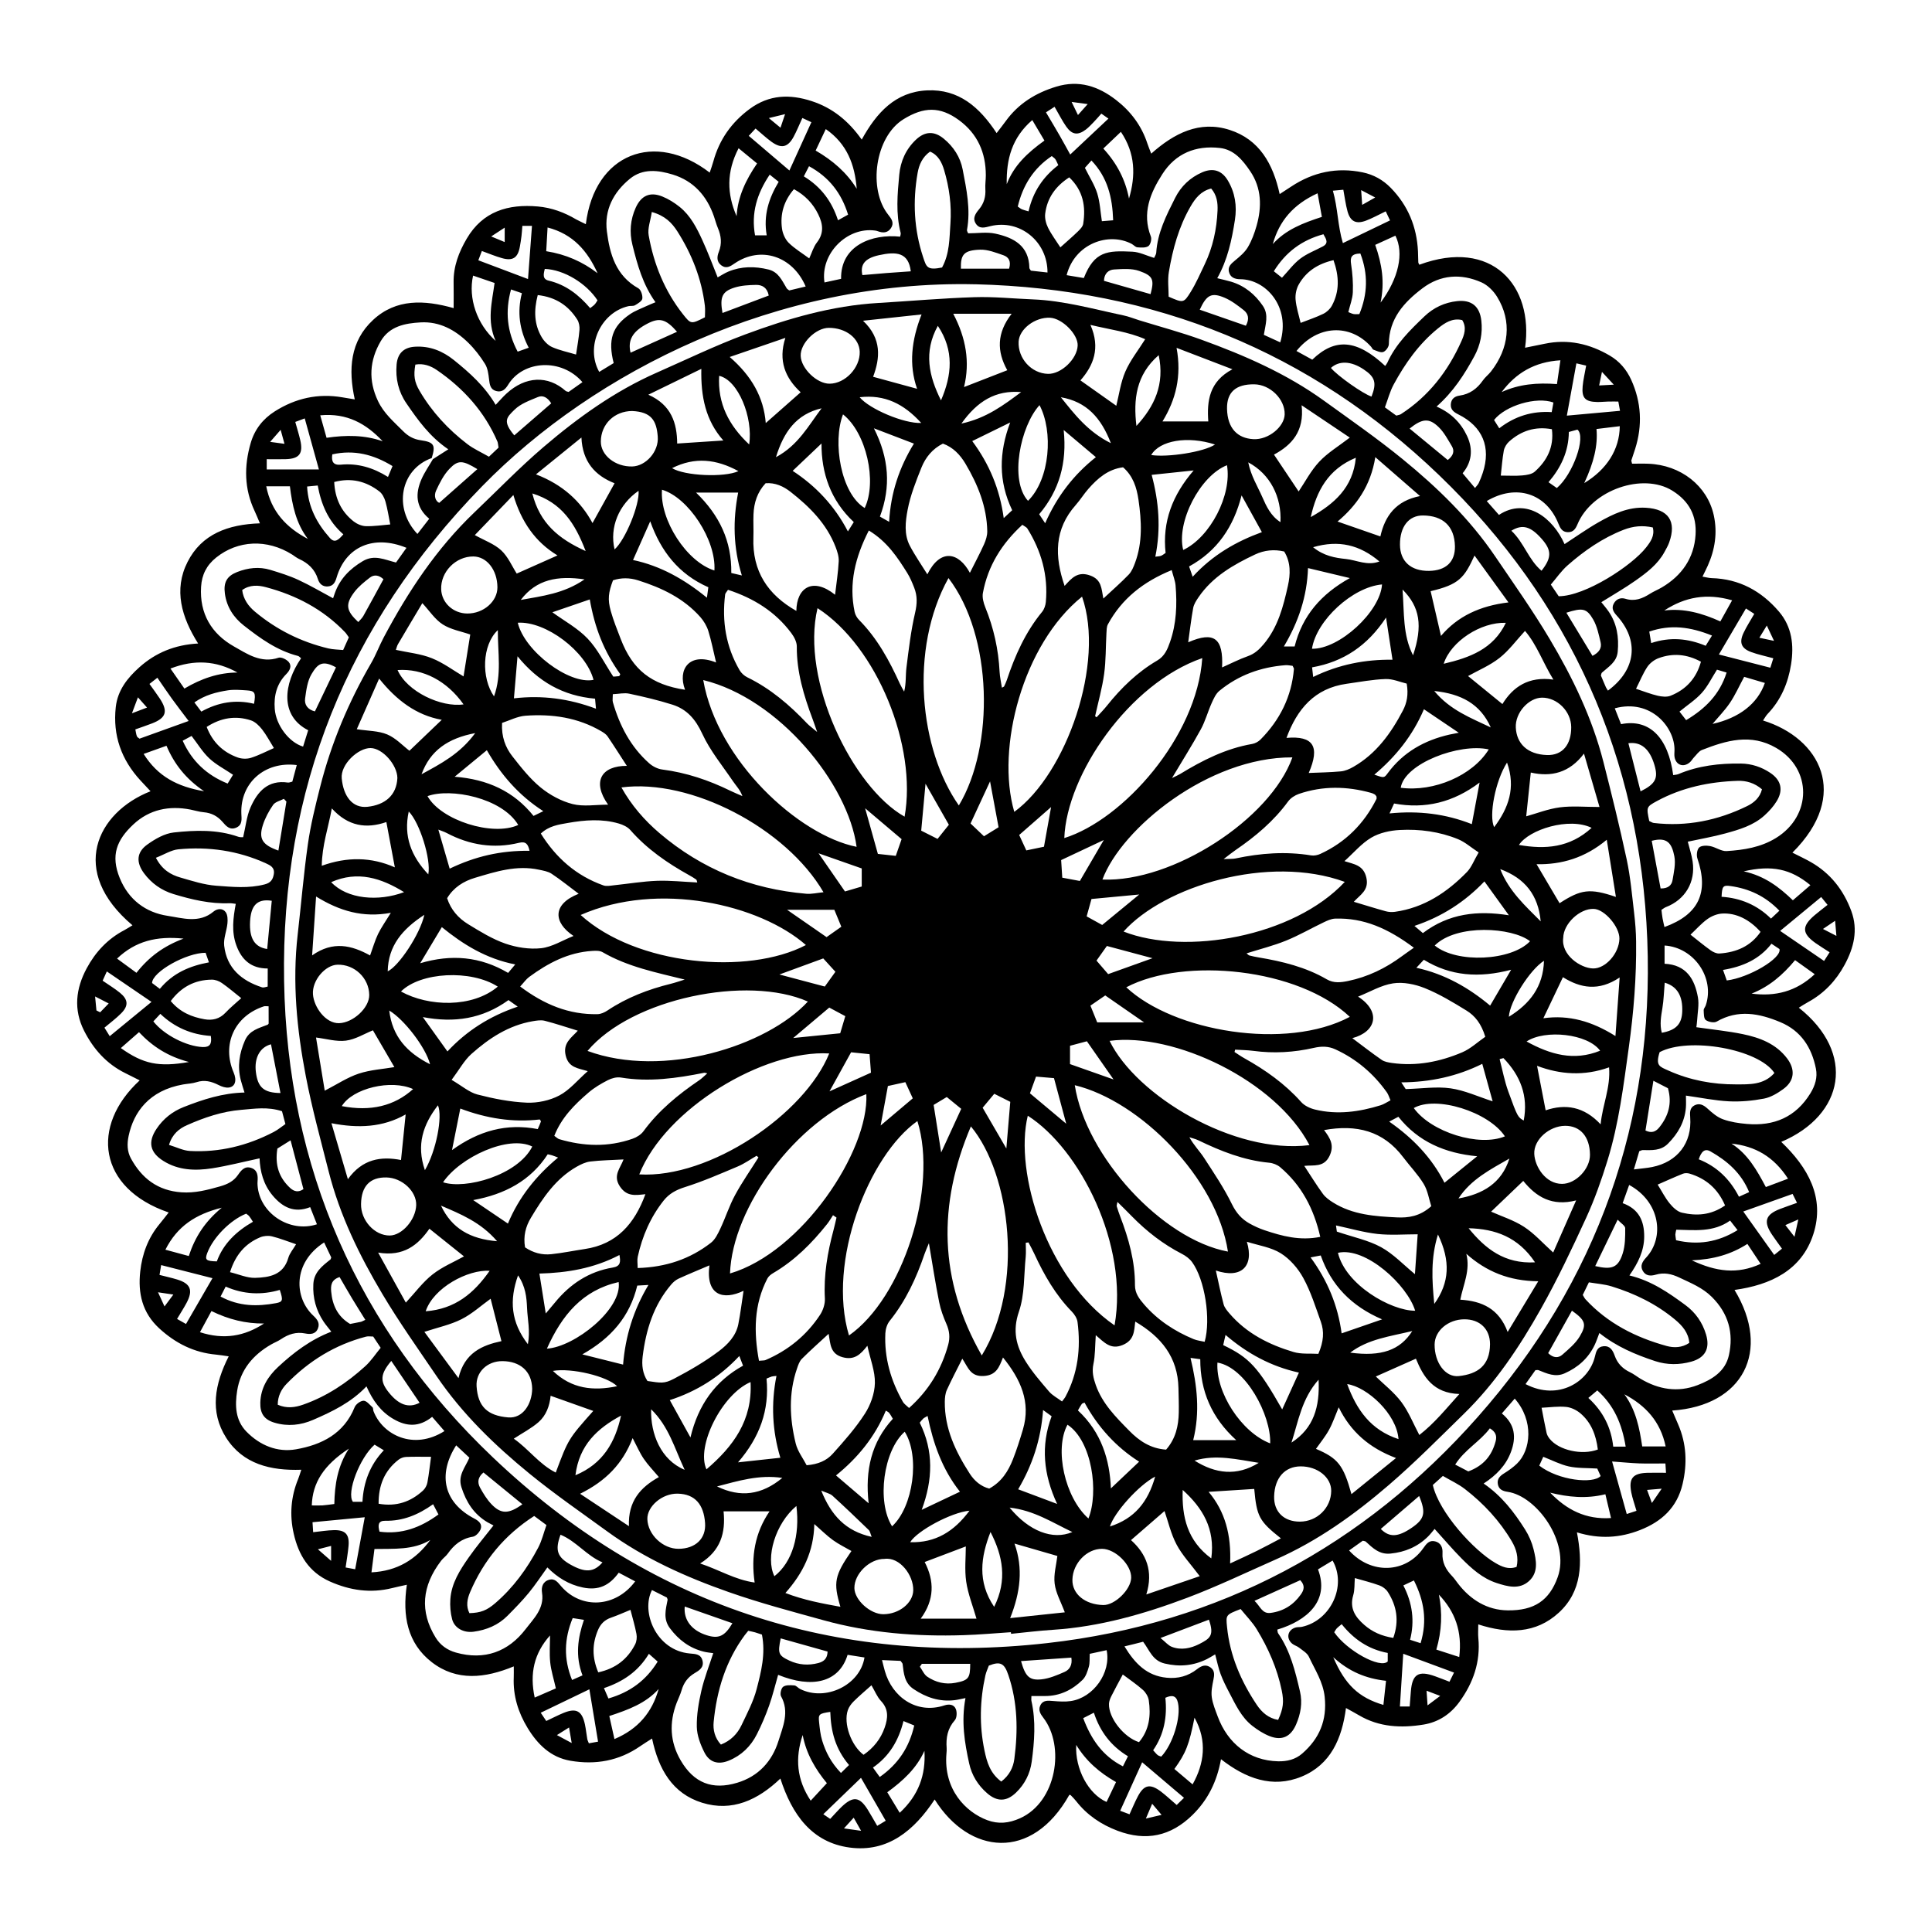
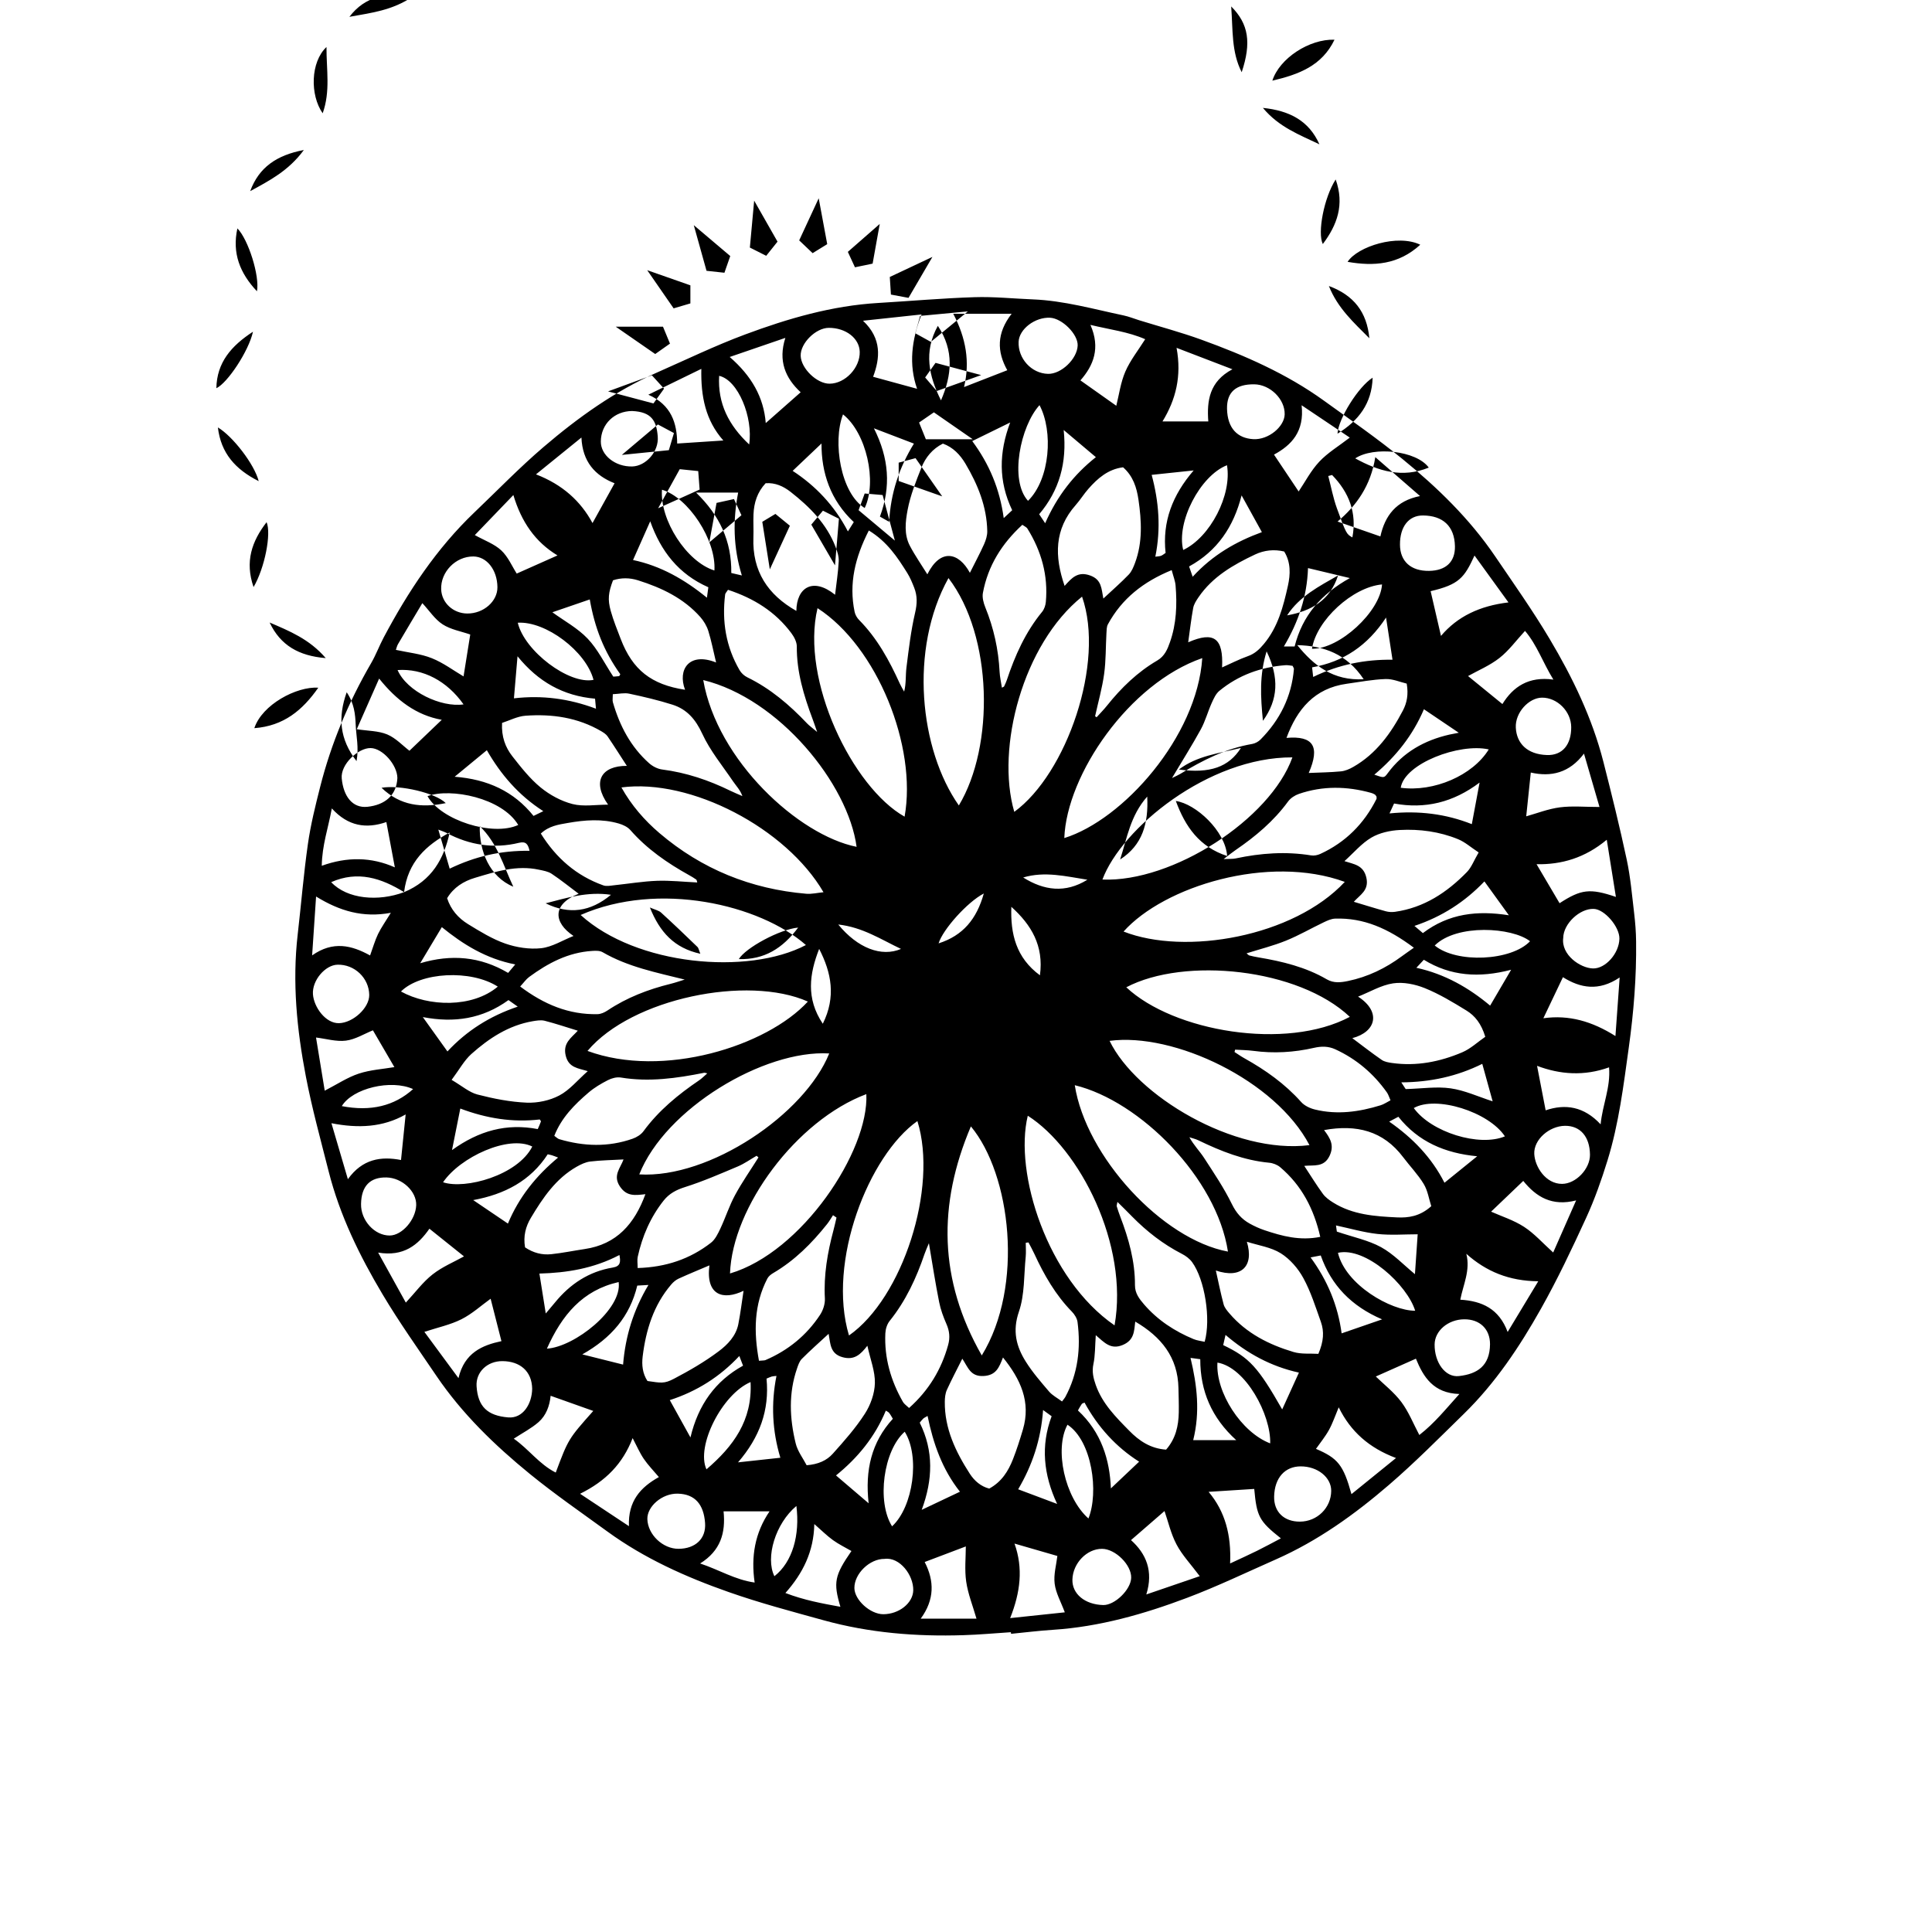
<svg xmlns="http://www.w3.org/2000/svg" fill="#000000" width="800px" height="800px" version="1.1" viewBox="144 144 512 512">
  <g>
-     <path d="m299.25 203.41c2.32-18.746 18.281-24.848 32.828-13.668 0.348-1.059 0.703-1.996 0.965-2.961 1.582-5.789 4.816-10.359 9.656-13.93 5.152-3.793 10.629-3.945 16.434-2.047 5.457 1.785 9.699 5.195 13.234 10.191 3.918-7.102 8.895-12.652 17.332-13.043 8.363-0.391 13.879 4.426 18.414 11.316 0.887-1.16 1.676-2.133 2.402-3.148 3.375-4.672 7.965-7.508 13.43-9.164 5.984-1.82 11.129-0.102 15.824 3.539 3.894 3.012 6.754 6.812 8.301 11.543 0.254 0.777 0.582 1.531 1.016 2.676 6.086-5.418 12.812-8.844 20.777-6.289 7.856 2.523 11.52 8.973 13.262 17.012 1.176-0.77 2.141-1.379 3.09-2.016 5.797-3.824 12.086-5.152 18.906-3.742 2.902 0.602 5.383 1.988 7.457 4.113 4.57 4.688 6.891 10.324 7.203 16.832 0.043 0.957 0.035 1.922 0.086 2.887 0.008 0.219 0.188 0.43 0.277 0.645 19.168-7.094 30.367 5.449 28.02 21.996 1.801-0.363 3.496-0.695 5.195-1.051 6.203-1.312 11.941 0.008 17.297 3.164 2.539 1.496 4.41 3.691 5.637 6.398 2.691 5.957 3.012 12.051 1.051 18.273-0.32 1.031-0.684 2.047-1.016 3.07-0.035 0.102 0.043 0.227 0.188 0.879 1.336 0 2.828-0.051 4.309 0.008 8.598 0.328 15.641 5.84 17.348 13.668 1.008 4.613 0.32 9.082-1.598 13.363-0.391 0.871-0.828 1.719-1.395 2.887 0.93 0.16 1.676 0.371 2.43 0.398 7.328 0.195 13.176 3.418 17.84 8.871 3.453 4.047 4.004 8.902 3.207 13.957-0.777 4.969-2.684 9.461-6.219 13.16-0.465 0.492-0.785 1.117-1.211 1.742 15.062 4.644 23.25 19.66 7.785 35.02 1.617 0.82 3.242 1.574 4.797 2.453 5.254 2.969 8.75 7.438 10.816 13.043 1.844 5.012 0.652 9.734-1.77 14.211-2.277 4.215-5.469 7.602-9.715 9.91-0.812 0.441-1.582 0.957-2.43 1.473 15.199 12.051 12.078 28.445-4.656 35.562 7.051 6.738 11.645 14.734 8.496 24.477-3.098 9.57-11.324 13.438-20.879 14.758 9.809 16.18 2.25 30.688-16.512 31.965 0.531 1.254 1.039 2.453 1.566 3.648 2.234 5.152 2.453 10.434 1.168 15.867-1.465 6.195-5.543 9.918-11.258 12.152-5.324 2.082-10.738 2.453-16.73 0.609 1.539 8.039 1.355 15.648-4.809 21.293-6.059 5.559-13.465 5.66-21.336 3.098 0 1.355-0.094 2.504 0.016 3.621 0.602 6.305-1.336 11.84-4.992 16.891-2.379 3.285-5.578 5.391-9.504 6.035-5.914 0.965-11.766 0.711-17.137-2.461-1.023-0.602-2.066-1.16-3.445-1.922-1.051 8.125-4.078 15.031-11.789 18.188-7.719 3.164-14.785 0.473-21.328-4.621-1.082 5.934-3.469 10.766-7.551 14.77-5.754 5.644-12.312 7.031-19.836 4.199-4.383-1.648-8.109-4.164-11.004-7.863-0.441-0.566-0.957-1.074-1.457-1.59-0.066-0.066-0.227-0.051-0.348-0.066-9.953 17.73-26.574 15.785-35.688 1.219-5.367 8.148-12.398 14.109-22.547 12.738-9.996-1.344-15.266-8.75-18.34-18.281-5.977 5.695-12.781 8.871-20.719 6.414-7.914-2.445-11.57-8.91-13.285-17.02-1.168 0.746-2.156 1.344-3.106 2.004-5.629 3.918-11.883 5.027-18.527 3.883-5.238-0.898-8.719-4.352-11.367-8.719-2.488-4.098-3.859-8.523-3.656-13.371 0.035-0.836 0.008-1.668 0.008-2.918-7.59 3.141-15.125 4.004-21.734-1.117-6.484-5.027-7.812-12.324-6.602-20.516-1.438 0.32-2.676 0.574-3.894 0.879-5.703 1.422-11.137 0.633-16.477-1.734-5.594-2.488-8.328-7.031-9.613-12.695-1.125-4.941-0.754-9.785 1.184-14.488 0.27-0.652 0.457-1.344 0.828-2.438-8.117 0.277-15.453-1.48-19.914-8.48-4.418-6.93-3.031-14.25 0.676-21.574-1.312-0.188-2.32-0.363-3.336-0.457-5.856-0.531-10.766-3.004-15.074-6.957-4.512-4.148-5.672-9.316-5.035-15.09 0.508-4.629 2.074-8.879 5.078-12.516 0.828-1 1.617-2.039 2.461-3.106-18.77-6.434-20.785-22.945-7.684-35.012-1.336-0.668-2.606-1.312-3.875-1.945-4.934-2.453-8.387-6.348-10.852-11.188-2.859-5.637-2.207-11.188 0.684-16.57 2.328-4.324 5.578-7.812 9.988-10.113 0.711-0.371 1.379-0.828 2.141-1.285-16.953-14.285-9.512-29.891 4.789-35.52-0.965-1.031-1.82-1.93-2.656-2.844-5.078-5.508-7.387-11.957-6.559-19.457 0.5-4.477 3.106-7.754 6.305-10.598 4.266-3.793 9.301-5.914 15.52-6.254-4.391-6.973-6.551-14.234-2.793-21.633 3.742-7.371 10.715-9.926 19.168-10.215-0.531-1.254-0.949-2.293-1.422-3.309-2.742-5.84-2.793-11.848-1.031-17.934 1.039-3.606 3.215-6.414 6.398-8.43 5.508-3.488 11.461-4.824 17.918-3.715 0.93 0.16 1.871 0.312 3.273 0.543-1.75-7.965-1.227-15.438 4.875-21.074 6.109-5.652 13.559-5.305 21.328-3.113 0-2.344 0.035-4.578-0.008-6.812-0.074-4.238 1.387-8.031 3.477-11.594 4.25-7.254 10.977-9.227 18.848-8.531 3.648 0.32 7.016 1.566 10.156 3.426 0.812 0.441 1.656 0.809 2.555 1.266zm-40.531 62.277c1.277-0.812 2.555-1.633 4.086-2.613-4.918-3.336-8.047-7.727-11.105-12.188-2.133-3.121-2.91-6.551-2.598-10.266 0.254-2.953 1.887-4.562 4.859-4.738 3.918-0.238 7.32 1.125 10.324 3.539 4.207 3.387 8.219 6.973 11.07 11.867 1.074-1.125 1.914-2.117 2.867-2.988 5.043-4.637 10.984-4.883 15.691-0.695 0.152 0.137 0.414 0.145 0.77 0.262 1.168-0.828 2.41-1.699 3.672-2.59-5.527-6.422-15.699-5.824-19.676 0.66-0.762 1.254-1.676 2.106-3.199 1.691-1.566-0.422-1.711-1.734-1.879-3.121-0.16-1.395-0.355-2.938-1.074-4.078-1.262-2.023-2.758-3.969-4.469-5.637-3.461-3.375-7.582-5.629-12.559-5.356-4.129 0.227-8.285 1-10.613 5-2.969 5.094-3.309 10.359-0.719 15.836 1.559 3.285 4.188 5.5 6.637 7.965 1.328 1.344 2.777 2.156 4.672 2.43 3.57 0.508 4.004 1.285 2.938 4.723-8.262 2.961-10.293 13.227-3.793 20.117 1.008-1.305 1.996-2.574 3.133-4.035-3.648-3.039-3.723-6.688-2.039-10.512 0.82-1.852 1.996-3.527 3.004-5.273zm143.77-46.344c-52.41-1.219-100.88 22.953-130.74 53.539-35.758 36.629-53.316 80.492-52.461 131.08 0.828 49.34 19.523 92.195 55.324 126.25 41.02 39.016 90.523 55.578 146.95 49.223 45.625-5.144 83.828-25.738 114.07-59.938 31.754-35.918 46.785-78.641 44.914-126.51-1.879-48.148-20.457-89.699-55.195-123.09-34.129-32.789-75.48-49.41-122.86-50.562zm-52.277 368.51c-0.828 2.867-1.465 5.551-2.379 8.133-0.922 2.598-2.004 5.152-3.25 7.609-1.617 3.207-4.106 5.637-7.473 7-2.766 1.117-5.086 0.492-6.434-2.184-1.059-2.09-1.973-4.504-2.016-6.789-0.066-3.191 0.5-6.457 1.219-9.59 0.77-3.336 2.047-6.559 3.141-9.926-0.836-0.125-1.676-0.188-2.481-0.391-3.773-0.93-6.668-3.09-8.996-6.203-1.863-2.481-1.109-4.992-0.617-7.574 0.016-0.102-0.074-0.219-0.203-0.574-1.203-0.602-2.574-1.293-3.945-1.98-2.996 5.848 1.141 16.012 10.02 16.809 1.559 0.137 2.938 0.145 3.375 1.914 0.441 1.793-0.887 2.59-2.148 3.336-1.742 1.031-2.828 2.523-3.394 4.477-0.328 1.152-0.879 2.234-1.312 3.359-2.004 5.246-1.785 10.352 1.066 15.242 3.488 5.984 8.371 7.93 14.996 5.926 5.637-1.699 9.242-5.695 10.926-11.094 1.168-3.758 2.969-7.703 0.676-11.824-0.328-0.602 0.023-2.141 0.574-2.523 0.719-0.508 1.953-0.422 2.945-0.348 0.523 0.043 0.98 0.668 1.516 0.938 6.762 3.394 15.91-1.016 17.078-8.344-1.508-0.238-3.012-0.473-4.477-0.703-2.25 7.367-9.445 8.969-18.406 5.305zm-118.41-90.945c-0.785-1.016-1.48-1.812-2.066-2.691-1.988-2.996-2.879-6.269-2.699-9.887 0.152-3.191 2.359-4.824 4.527-6.551 0.086-0.066 0.094-0.219 0.219-0.543-0.582-1.227-1.227-2.59-1.887-3.977-8.453 5.457-7.894 14.691-2.894 19.379 1.066 1 1.828 1.973 1.254 3.418-0.617 1.559-2.031 1.59-3.359 1.328-2.422-0.492-4.484 0.203-6.457 1.531-0.785 0.531-1.711 0.879-2.539 1.355-4.832 2.766-8.184 6.719-9.055 12.312-0.602 3.852-0.508 7.785 2.481 10.832 3.578 3.641 8.168 5.527 13.094 4.672 6.769-1.176 12.719-4.106 15.562-11.156 0.32-0.805 1.547-1.711 2.371-1.719 0.785-0.008 1.617 1.059 2.352 1.727 0.219 0.203 0.145 0.695 0.27 1.023 2.41 6.289 10.578 10.496 18.812 5.289-1.082-1.242-2.125-2.453-3.266-3.766-3.504 2.809-6.828 2.574-10.281 0.559-3.336-1.945-5.457-4.883-7.125-8.641-4.129 4.332-9.105 6.695-14.16 8.887-3.266 1.414-6.711 1.777-10.191 0.746-2.742-0.812-3.867-2.438-3.781-5.332 0.109-3.859 1.988-6.898 4.688-9.418 4.121-3.844 8.59-7.238 14.133-9.379zm279.29-255.93c0.188-0.289 0.43-0.559 0.574-0.871 2.227-4.941 6.027-8.641 9.844-12.289 2.402-2.293 5.348-3.672 8.676-4.019 3.781-0.398 5.949 1.371 6.383 5.172 0.371 3.309-0.246 6.449-1.836 9.395-2.625 4.84-5.57 9.438-10.027 13.371 3.844 1.699 6.406 4.258 8.066 7.762 1.777 3.758 1.133 7.168-1.16 9.918 1.227 1.465 2.207 2.633 3.285 3.91 0.441-0.574 0.797-0.914 0.988-1.328 0.406-0.871 0.762-1.762 1.059-2.676 2.25-6.812-0.023-12.289-6.473-15.504-1.168-0.582-2.082-1.254-1.988-2.676 0.102-1.414 0.988-2.117 2.336-2.309 2.664-0.379 4.621-1.812 6.144-3.996 0.609-0.879 1.516-1.559 2.176-2.402 4.746-6.117 5.629-13.254 1.609-19.777-0.957-1.559-2.496-3.098-4.129-3.824-5.418-2.41-10.875-2.055-15.656 1.566-4.867 3.68-8.871 8.059-8.902 14.785 0 0.734-0.805 1.852-1.48 2.09-0.711 0.254-1.734-0.297-2.582-0.602-0.289-0.102-0.43-0.559-0.676-0.82-5.535-6.16-14.211-5.738-19.746 1.16 1.445 0.797 2.859 1.574 4.188 2.301 6.082-5.852 11.812-5.352 19.328 1.664zm-296.14 159.68c-4.34 0.016-6.922-2.25-8.336-6.18-1.305-3.613-0.82-7.227-0.137-10.953-0.727-0.074-1.191-0.188-1.66-0.16-5.121 0.203-10.02-0.965-14.852-2.43-3.184-0.973-5.832-2.844-7.82-5.535-2.098-2.852-1.973-5.527 0.863-7.566 2.082-1.496 4.613-2.961 7.066-3.223 5.695-0.617 11.492-0.82 17.078 1.141 0.5 0.176 1.09 0.102 1.285 0.109 0.676-2.844 0.922-5.527 1.945-7.871 1.828-4.18 4.629-7.379 9.918-6.602 0.32 0.051 0.676-0.137 1.168-0.246 0.391-1.457 0.777-2.902 1.176-4.391-8.488-1.066-15.004 4.738-14.684 12.871 0.059 1.48 0.328 2.981-1.363 3.715-1.684 0.734-2.676-0.414-3.641-1.539-1.312-1.523-2.953-2.379-4.992-2.547-1.184-0.102-2.352-0.48-3.527-0.711-5.644-1.09-10.859-0.016-15.074 3.918-4.469 4.172-6.078 8.227-3.629 14.242 2.344 5.762 6.891 9.133 12.719 10.012 3.926 0.594 8.328 2.055 12.121-1.125 0.988-0.828 2.438-0.973 3.242 0.152 0.523 0.734 0.551 1.98 0.457 2.969-0.195 1.988-1.082 4.004-0.863 5.914 0.676 5.949 4.586 9.266 10.012 11.027 0.473 0.152 1.082-0.125 1.516-0.195 0.012-1.668 0.012-3.07 0.012-4.797zm352.9 96.598c-0.473 1.211-0.797 2.242-1.262 3.199-1.684 3.512-4.41 5.934-7.957 7.5-2.496 1.102-4.68 0.043-6.914-0.848-0.195-0.074-0.441-0.008-0.812-0.008-0.848 1.191-1.727 2.43-2.625 3.699 8.809 4.578 16.816-0.734 18.375-7.246 0.328-1.387 0.633-2.633 2.269-2.785 1.793-0.16 2.488 1.102 3.004 2.547 0.719 2.031 2.106 3.426 4.062 4.352 0.973 0.457 1.828 1.16 2.75 1.711 4.797 2.859 9.895 3.715 15.164 1.684 3.766-1.457 7.305-3.578 8.262-7.879 1.32-5.883-0.102-11.086-4.512-15.48-2.488-2.473-5.551-3.672-8.582-5.121-2.055-0.98-4.07-1.43-6.254-0.785-1.422 0.422-2.699 0.348-3.469-1.008-0.77-1.355-0.094-2.461 0.898-3.527 4.934-5.316 3.731-14.77-4.504-19.238-0.559 1.559-1.102 3.07-1.727 4.824 4.316 1.547 5.723 4.738 5.711 8.828-0.008 3.832-1.648 7.074-3.918 10.332 5.84 1.406 10.367 4.562 14.82 7.836 2.691 1.98 4.535 4.613 5.492 7.82 1.09 3.648-0.195 6.152-3.902 7.184-3.156 0.879-6.398 0.906-9.582-0.137-5.234-1.727-10.285-3.848-14.789-7.453zm9.141-43.348c1.895-0.246 3.387-0.34 4.84-0.633 6.719-1.344 10.605-6.383 10.09-13.176-0.102-1.312-0.117-2.488 1.082-3.141 1.328-0.719 2.438-0.16 3.539 0.855 1.203 1.109 2.555 2.258 4.055 2.801 2.004 0.727 4.199 1.059 6.34 1.242 7.184 0.625 12.965-1.801 16.84-8.125 1.234-2.016 1.93-4.188 1.457-6.535-1.117-5.621-3.953-10.027-9.418-12.312-5.586-2.336-11.18-3.445-16.883-0.152-0.695 0.398-2.184 0.109-2.894-0.422-0.531-0.398-0.5-1.676-0.543-2.574-0.023-0.43 0.398-0.863 0.551-1.32 2.453-7.277-3.121-15.344-10.918-15.844v4.832c5.746 0.262 7.981 4.07 8.836 8.895 0.348 1.945-0.094 4.035-0.203 6.051-0.043 0.77-0.168 1.539-0.211 1.871 4.301 0.625 8.328 1.016 12.281 1.828 4.519 0.93 8.801 2.539 11.754 6.422 2.25 2.961 1.98 5.992-1.008 8.148-1.523 1.109-3.301 2.176-5.102 2.523-3.039 0.574-6.195 0.871-9.277 0.719-3.75-0.188-7.465-0.965-11.41-1.516 0 1.102 0.074 2.176-0.016 3.242-0.328 3.766-2.09 6.812-4.715 9.469-1.938 1.973-4.34 1.742-6.746 1.727-0.219 0-0.441 0.145-0.887 0.297-0.391 1.348-0.832 2.812-1.434 4.828zm-177.13 140.1c-1.27 0.246-2.066 0.457-2.879 0.551-4.012 0.48-7.559-0.711-10.875-2.938-2.445-1.633-2.598-4.148-2.91-6.652-0.023-0.203-0.246-0.391-0.543-0.82-1.43-0.059-3.031-0.137-4.91-0.211 0.328 1.285 0.516 2.09 0.746 2.887 1.93 6.863 8.363 11.551 15.773 9.125 1.312-0.43 2.582-0.254 3.062 1.008 0.32 0.848 0.254 2.309-0.297 2.93-1.922 2.176-2.359 4.637-2.156 7.371 0.035 0.473-0.008 0.965-0.051 1.438-0.82 9.555 5.144 15.539 10.789 17.652 3.004 1.125 5.762 0.82 8.684-0.48 9.75-4.352 11.984-19.117 6.219-26.617-0.797-1.031-1.406-2.023-0.836-3.258 0.684-1.508 2.047-1.32 3.418-1.211 1.547 0.125 3.141 0.238 4.656 0.016 6.051-0.887 10.75-7.566 9.52-13.488-1.488 0.32-2.969 0.645-4.477 0.965-0.074 1.293 0.051 2.41-0.238 3.418-0.355 1.227-0.785 2.613-1.648 3.469-2.734 2.691-6.043 4.316-9.996 4.301-1.176-0.008-2.344 0-3.578 0 0 0.582-0.066 0.957 0.008 1.293 1.203 5.367 0.797 10.75 0.074 16.105-0.422 3.141-1.828 5.965-4.172 8.211-2.512 2.41-5 2.461-7.66 0.137-2.43-2.117-4.062-4.758-4.746-7.894-1.207-5.523-2.137-11.078-0.977-17.305zm-184.68-183.33c-0.559 0-0.938-0.094-1.262 0.016-7.769 2.555-11.195 10.07-8.008 17.52 0.898 2.098 0.43 3.781-1.277 3.996-0.863 0.109-1.879-0.246-2.691-0.66-1.895-0.957-3.75-1.457-5.863-0.762-1.125 0.363-2.359 0.398-3.547 0.602-9.055 1.59-13.133 7.387-14.445 13.633-0.441 2.082-0.406 4.113 0.602 5.965 2.887 5.305 7.144 8.555 13.387 8.988 3.578 0.254 6.879-0.617 10.242-1.574 1.938-0.551 3.578-1.344 4.731-3.012 0.848-1.227 1.777-2.445 3.496-1.887 1.699 0.559 1.836 2.031 1.711 3.555-0.035 0.355-0.023 0.719 0 1.082 0.508 7.363 8.504 12.68 15.734 10.309-0.559-1.422-1.117-2.836-1.793-4.543-4.207 1.66-7.305 0.059-9.938-3.07-2.473-2.938-3.344-6.441-3.477-9.859-4.434 0.949-8.473 1.996-12.586 2.641-4.441 0.684-8.879 0.566-12.898-1.953-3.562-2.234-4.18-4.984-1.82-8.516 1.785-2.664 4.207-4.594 7.203-5.773 5.121-2.016 10.332-3.715 16.113-3.844-0.379-1.262-0.727-2.258-0.988-3.285-0.93-3.641-0.398-7.102 1.109-10.527 1.184-2.691 3.68-3.242 6-4.156 0.094-0.035 0.152-0.16 0.277-0.305-0.012-1.465-0.012-2.981-0.012-4.578zm36.539-121.5c-8.707-3.578-16.105-0.297-18.508 7.836-0.379 1.277-0.855 2.258-2.269 2.394-1.406 0.125-2.293-0.652-2.691-1.922-0.805-2.606-2.582-4.25-4.992-5.356-0.652-0.297-1.219-0.77-1.828-1.16-6.668-4.207-14.422-3.809-20.16 0.797-2.523 2.023-3.793 4.555-3.984 7.727-0.449 7.125 2.766 12.465 8.699 15.816 3.488 1.973 7.184 4.555 11.824 2.996 0.727-0.246 2.133 0.449 2.707 1.133 0.887 1.059 0.289 2.25-0.645 3.191-2.547 2.582-3.336 5.754-3.062 9.258 0.328 4.281 3.75 8.836 7.508 9.969 0.211-0.676 0.422-1.363 0.633-2.039 0.238-0.777 0.48-1.547 0.719-2.293-7.582-3.875-6.508-12.324-1.887-19.074-0.277-0.211-0.523-0.551-0.836-0.625-5.5-1.406-9.996-4.656-14.336-8.059-2.691-2.106-4.562-4.941-5.019-8.48-0.391-2.945 0.516-4.613 3.234-5.688 2.859-1.125 5.84-1.48 8.82-0.574 2.523 0.77 5.062 1.559 7.438 2.664 3.113 1.438 6.078 3.199 9.184 4.859 0.152-0.457 0.297-0.906 0.457-1.344 1.363-3.793 3.918-6.414 7.387-8.48 3.106-1.852 5.762-0.398 8.836 0.348 0.824-1.164 1.695-2.391 2.773-3.894zm227.21-56.441c1.582 0.719 2.945 1.344 4.352 1.988 2.809-9.461-3.844-16.699-10.598-16.73-1.488-0.008-2.656-0.48-3.012-1.988-0.32-1.363 0.617-2.141 1.598-2.961 1.262-1.039 2.598-2.156 3.418-3.527 1.031-1.727 1.75-3.699 2.309-5.652 1.43-5.043 1.355-10.027-1.691-14.516-1.965-2.902-4.266-5.723-8.059-6.144-6.371-0.711-11.695 1.438-15.199 6.914-3.223 5.027-5.469 10.375-3.055 16.57 0.27 0.695-0.094 2.133-0.652 2.523-0.711 0.5-1.938 0.406-2.918 0.328-0.531-0.043-1-0.633-1.523-0.914-6.078-3.199-15.062-0.117-17.23 8.293 1.531 0.254 3.055 0.508 4.555 0.762 2.816-7.152 6.238-7.312 12.883-6.981 1.914 0.094 3.793 1.066 5.746 1.648 0.203-0.48 0.523-0.914 0.559-1.355 0.32-5.305 2.684-9.926 5-14.531 1.547-3.082 3.977-5.418 7.195-6.805 2.859-1.234 5.188-0.508 6.777 2.168 1.922 3.223 2.453 6.738 1.887 10.418-0.828 5.324-1.93 10.57-4.688 15.48 1.379 0.348 2.539 0.594 3.68 0.93 3.598 1.09 6.32 3.336 8.422 6.422 1.602 2.394 0.688 4.848 0.246 7.66zm-121.42-12.812c-3.477-8.117-11.941-10.801-18.789-6.144-1.168 0.797-2.219 1.539-3.562 0.543-1.312-0.973-1.16-2.328-0.66-3.598 0.863-2.168 0.625-4.215-0.254-6.297-0.422-0.988-0.684-2.047-1.039-3.07-1.879-5.441-5.398-9.418-10.941-11.105-3.824-1.16-7.914-1.691-11.359 1.141-4.34 3.57-6.797 8.227-6.078 13.922 0.762 6.035 2.387 11.754 8.336 15.082 0.684 0.379 1.168 1.844 1.059 2.727-0.074 0.668-1.176 1.32-1.938 1.77-0.473 0.277-1.184 0.109-1.77 0.246-7.379 1.719-11.449 10.75-7.719 17.418 1.312-0.797 2.606-1.582 3.832-2.336-1.566-6.188-0.391-9.75 4.332-12.965 1.371-0.93 2.988-1.496 4.492-2.207 0.695-0.32 1.406-0.602 2.258-0.957-3.375-4.731-4.809-9.953-6.109-15.199-0.836-3.359-0.559-6.703 0.879-9.875 1.465-3.215 3.801-4.258 7.043-2.945 1.641 0.66 3.207 1.648 4.594 2.758 2.887 2.32 4.535 5.586 6.035 8.859 1.473 3.199 2.691 6.516 4.035 9.816 0.957-0.523 1.852-1.133 2.844-1.539 3.461-1.43 6.992-1.43 10.605-0.551 2.715 0.668 3.606 2.969 4.848 4.992 0.117 0.188 0.355 0.305 0.676 0.559 1.297-0.301 2.688-0.637 4.352-1.043zm25.035-13.203c0.051-0.34 0.211-0.703 0.137-1.016-1.328-5.102-0.848-10.281-0.371-15.402 0.32-3.519 1.742-6.746 4.391-9.258 2.394-2.277 4.859-2.387 7.398-0.297 2.598 2.133 4.383 4.898 5.012 8.148 1.016 5.273 2.148 10.586 1.152 16.027-0.051 0.289 0.203 0.645 0.305 0.906 2.473 0 4.934-0.406 7.203 0.086 4.848 1.051 8.922 3.184 9.023 9.09 0 0.203 0.211 0.398 0.398 0.719 1.414 0.16 2.902 0.32 4.402 0.492 0.043-8.227-7.348-14.168-15.062-12.305-1.457 0.348-2.887 0.898-3.902-0.602-1-1.48-0.109-2.727 0.848-3.875 1.293-1.559 1.777-3.344 1.648-5.367-0.074-1.191 0.125-2.394 0.125-3.598 0.008-6.027-2.199-11.02-7.109-14.625-5.043-3.707-9.359-3.539-14.676-0.27-7.625 4.68-9.469 18.602-4.07 25.34 0.879 1.102 1.633 2.148 0.719 3.539-0.898 1.336-2.168 1.32-3.519 0.812-0.219-0.086-0.457-0.145-0.695-0.168-7.43-1.008-14.566 6.137-13.406 13.754 1.496-0.32 2.969-0.645 4.402-0.957-0.16-8.867 8.227-11.973 15.648-11.176zm59.453 373.59c2.801 4.586 5.941 7.785 11.164 8.301 3.031 0.305 5.711-0.422 8.082-2.277 1.16-0.906 2.309-1.363 3.59-0.422 1.141 0.848 0.98 2.004 0.727 3.266-0.305 1.508-0.633 3.098-0.43 4.586 0.238 1.762 0.965 3.461 1.582 5.144 2.641 7.109 8.344 11.688 16.012 11.855 2.352 0.051 4.555-0.473 6.371-2.055 4.562-3.969 6.617-8.836 5.957-15.012-0.43-4.027-2.59-7.195-4.188-10.648-0.457-0.988-1.668-1.668-2.59-2.402-0.559-0.441-1.328-0.617-1.863-1.082-1.625-1.395-1.191-3.57 0.836-4.231 0.559-0.188 1.203-0.086 1.785-0.211 7.633-1.676 11.941-10.852 8.117-17.562-1.312 0.785-2.613 1.574-3.867 2.336 3.164 8.312-2.91 13.602-10.781 15.961 0.066 0.328 0.043 0.734 0.227 1 3.223 4.656 4.519 10.039 5.781 15.41 0.711 3.031 0.168 5.992-1.059 8.793-1.414 3.215-3.758 4.301-6.981 3.039-1.641-0.645-3.199-1.648-4.606-2.742-2.918-2.285-4.434-5.629-6.109-8.82-0.836-1.598-1.66-3.215-2.285-4.898-0.602-1.617-0.93-3.324-1.438-5.215-0.949 0.543-1.539 0.93-2.168 1.242-3.578 1.77-7.219 2.125-11.188 1.191-3.25-0.762-4.019-3.504-5.738-5.781-1.402 0.371-2.883 0.734-4.941 1.234zm128.12-253.29c7.5-5.535 8.336-13.285 2.336-19.887-0.879-0.973-1.48-1.938-0.777-3.207 0.668-1.219 1.836-1.625 3.09-1.242 2.438 0.754 4.461-0.043 6.457-1.312 1.008-0.645 2.141-1.09 3.172-1.699 5.332-3.141 8.566-7.812 8.945-13.957 0.305-4.926-1.566-8.836-6.168-11.695-7.812-4.84-21.344-0.203-25.137 8.945-0.516 1.234-1.133 2.098-2.562 2.066-1.465-0.035-1.996-1.051-2.473-2.234-3.223-8.066-11.172-10.656-19-6.016 1.109 1.262 2.184 2.481 3.234 3.672 7.285-4.789 14.344 0.863 17.391 7.742 2.981-1.93 5.891-4.019 8.988-5.781 3.867-2.199 7.887-4.137 12.551-3.859 6 0.355 8.191 3.59 6.188 9.184-0.32 0.898-0.812 1.734-1.27 2.574-1.785 3.266-4.695 5.449-7.625 7.523-2.902 2.047-6.008 3.816-9.09 5.746 0.594 0.754 1.305 1.566 1.914 2.445 2.227 3.223 2.777 6.828 2.43 10.656-0.246 2.75-2.422 3.996-4.188 5.57-0.152 0.137-0.16 0.43-0.27 0.754 0.391 0.914 0.785 1.914 1.227 2.894 0.121 0.332 0.34 0.617 0.637 1.117zm-305.23 200.01c-5.035 7.894-3.172 15.25 4.789 19.391 1.191 0.617 2.168 1.465 1.719 2.758-0.297 0.855-1.285 1.938-2.098 2.066-2.996 0.48-4.992 2.156-6.652 4.504-0.48 0.676-1.219 1.176-1.727 1.836-5.144 6.719-5.711 13.473-1.48 20.371 1.234 2.016 3.07 3.336 5.375 3.984 7.551 2.133 13.906-0.195 18.516-6.254 2.082-2.734 4.961-5.418 4.316-9.562-0.238-1.516 0.16-2.969 1.863-3.469 1.559-0.457 2.32 0.703 3.215 1.734 5.375 6.18 14.48 5.609 19.602-1.312-1.457-0.77-2.879-1.523-4.359-2.301-2.473 3.418-5.356 4.781-9.496 3.926-3.809-0.785-6.777-2.699-9.418-5.324-1.711 2.371-3.207 4.656-4.934 6.754-1.75 2.125-3.691 4.106-5.629 6.059-2.461 2.481-5.543 3.758-8.961 4.223-2.625 0.363-5.086-0.93-5.711-3.301-0.449-1.699-0.594-3.555-0.473-5.305 0.289-4.238 2.531-7.727 4.875-11.078 2.039-2.918 4.352-5.644 6.559-8.473-0.523-0.277-1.066-0.543-1.574-0.836-3.606-2.133-5.66-5.332-6.922-9.293-1.008-3.164 1.016-5.238 2.106-7.828-1.082-1.008-2.191-2.039-3.5-3.269zm322.53-177.62c0.465-0.086 0.965-0.094 1.387-0.27 5.305-2.242 10.875-2.867 16.562-2.793 2.836 0.043 5.449 0.906 7.793 2.481 2.852 1.914 3.496 4.512 1.691 7.473-0.855 1.414-2.023 2.691-3.25 3.801-2.938 2.664-6.676 3.75-10.383 4.766-3.285 0.898-6.652 1.473-9.938 2.184 0.43 1.734 1.008 3.445 1.277 5.215 0.836 5.477-1.953 10.156-7.082 12.129-0.414 0.16-0.77 0.473-1.176 0.727 0.109 0.848 0.168 1.559 0.297 2.258 0.137 0.762 0.328 1.508 0.5 2.293 9.113-3.316 11.805-9.156 8.734-18.172-0.289-0.855-0.125-2.328 0.441-2.887 0.574-0.559 1.965-0.574 2.91-0.398 1.496 0.277 2.969 1.414 4.391 1.328 4.543-0.289 9.012-0.973 13.066-3.461 9.57-5.883 9.633-18.312 0.074-23.875-6.711-3.91-13.211-1.988-19.684 0.543-0.828 0.32-1.422 1.254-2.09 1.938-0.414 0.43-0.703 1-1.16 1.371-1.676 1.406-3.656 0.676-4.012-1.465-0.094-0.582-0.016-1.203-0.008-1.801 0.086-6.008-6.203-13.684-15.824-11.086 0.566 1.43 1.125 2.836 1.66 4.199 7.676-1.527 12.508 3.719 13.82 13.504zm-45.414 169.17c3.527 2.887 3.859 6.34 2.41 10.199-1.344 3.598-3.883 6.18-7.234 8.371 4.84 3.324 8.098 7.617 10.984 12.18 1.008 1.59 1.801 3.418 2.25 5.246 0.711 2.91 1.355 6.109-1.234 8.438-2.562 2.301-5.66 1.438-8.547 0.5-3.766-1.227-6.644-3.824-9.352-6.559-2.41-2.438-4.629-5.062-7.094-7.777-0.543 0.625-1.09 1.371-1.75 2.023-2.758 2.715-6.086 4.129-9.945 4.512-2.918 0.297-4.68-1.457-6.543-3.164-0.152-0.145-0.441-0.145-0.797-0.246-1.16 0.82-2.387 1.691-3.629 2.582 5.805 6.422 14.961 6.086 19.668-0.609 0.828-1.176 1.59-2.199 3.141-1.801 1.523 0.391 2.031 1.648 1.945 3.07-0.152 2.481 0.879 4.402 2.531 6.117 0.582 0.602 1.051 1.312 1.566 1.98 3.336 4.34 7.762 7.051 13.176 7.117 7.023 0.086 11.027-2.598 13.254-8.793 3.324-9.234-5.543-21.488-13.262-22.621-1.32-0.195-2.344-0.633-2.598-2.031-0.246-1.387 0.559-2.184 1.684-2.879 1.203-0.746 2.387-1.59 3.402-2.574 3.68-3.57 4.519-11.367-0.609-17.215-1.02 1.168-2.019 2.324-3.418 3.934zm-77.031-324.62c-2.727 0.676-4.231 2.606-5.5 4.816-3.098 5.367-4.695 11.258-5.711 17.289-0.363 2.184-0.059 4.477-0.059 6.559 3.852 1.676 3.977 1.75 5.848-1.27 1.438-2.328 2.539-4.867 3.723-7.348 2.148-4.492 3.172-9.266 3.387-14.219 0.082-2.035-0.152-4.039-1.688-5.828zm-119.05 383.22c-0.711-0.227-1.262-0.43-1.828-0.594-0.551-0.152-1.109-0.262-1.801-0.414-0.355 0.441-0.668 0.805-0.949 1.184-5.035 6.84-7.406 14.656-8.219 22.984-0.203 2.09 0.297 4.231 1.922 5.992 2.613-1.039 4.359-2.828 5.457-5.137 1.488-3.133 3.148-6.254 4.012-9.57 1.188-4.586 2.414-9.273 1.406-14.445zm245.76-77.309c-0.219-2.707-1.863-4.578-3.824-6.203-4.969-4.121-10.664-6.891-16.781-8.77-1.902-0.582-3.953-0.719-6.008-1.066-0.668 1.371-1.176 2.41-1.625 3.336 0.328 0.531 0.473 0.879 0.711 1.141 5.883 6.383 13.32 10.129 21.539 12.391 1.91 0.516 4.066 0.484 5.988-0.828zm-118.9 70.539c-3.961 1.539-3.926 1.539-3.606 4.738 0.754 7.602 3.68 14.363 7.871 20.633 1.355 2.023 3.141 3.59 5.672 4.004 1.379-2.988 1.566-4.832 0.957-7.777-1.191-5.832-3.555-11.207-6.637-16.25-1.168-1.902-2.793-3.535-4.258-5.348zm-156.05-370.23c-0.34 2.301-1.16 4.352-0.828 6.195 1.363 7.641 4.223 14.734 9.082 20.895 2.125 2.691 2.168 2.656 5.824 0.812 0-0.938 0.109-2.016-0.016-3.062-0.863-7.144-3.445-13.652-7.285-19.703-1.473-2.293-3.258-4.141-6.777-5.137zm-131.42 171.14c1.676 3.215 3.969 4.512 6.535 5.246 3.106 0.898 6.262 1.922 9.445 2.156 4.266 0.312 8.605 0.77 12.891-0.363 1.566-0.414 2.141-1.285 2.379-2.715 0.297-1.75-0.93-2.328-2.141-2.879-7.379-3.344-15.156-4.453-23.164-3.691-1.902 0.191-3.723 1.375-5.945 2.246zm208.34-156.43c2.031-3.715 1.938-7.711 2.219-11.637 0.34-4.848-0.305-9.59-1.676-14.199-0.594-1.996-1.574-3.996-3.731-4.875-2.055 1.473-2.91 3.512-3.285 5.629-1.328 7.551-0.965 15.039 1.457 22.344 0.867 2.629 1.062 3.535 5.016 2.738zm-150.75 283.31c-0.695 0-1.32-0.125-1.879 0.016-8.227 2.141-15.199 6.457-21.082 12.516-1.395 1.438-2.344 3.285-2.336 5.535 2.371 1.039 4.594 0.734 6.762-0.035 6.211-2.184 11.586-5.773 16.418-10.164 1.559-1.414 2.742-3.25 4.098-4.891-0.789-1.191-1.371-2.07-1.98-2.977zm42.664 47.547c-7.879 5.062-13.422 11.816-16.992 20.203-0.754 1.762-1.133 3.68-0.176 5.551 2.988-0.094 4.586-0.703 6.848-2.648 4.809-4.129 8.465-9.176 11.391-14.734 0.98-1.863 1.465-3.984 2.176-5.965-1.164-0.859-2.027-1.5-3.246-2.406zm-77.387-245.38c0.312 2.453 1.648 4.281 3.402 5.746 5.703 4.766 12.203 7.996 19.43 9.723 1.242 0.297 2.555 0.289 3.926 0.422 0.582-1.312 1.059-2.359 1.508-3.359-0.43-0.594-0.668-1.008-0.988-1.344-5.797-6.059-12.957-9.816-20.965-11.941-2.008-0.543-4.273-0.711-6.312 0.754zm10.551 138.11c-3.852-1.242-7.262-0.645-10.75-0.363-5.129 0.414-9.844 2.039-14.445 4.07-2.039 0.906-3.875 2.32-4.746 5.223 1.996 0.602 3.75 1.516 5.551 1.609 7.836 0.422 15.227-1.406 22.172-5.019 1.125-0.582 2.117-1.422 3.121-2.117-0.367-1.398-0.641-2.422-0.902-3.402zm295.3-184.34c0.543-0.16 0.922-0.195 1.211-0.379 7.379-4.758 12.508-11.418 16.039-19.328 0.727-1.625 1.488-3.613 0.219-5.609-2.598-0.609-4.594 0.719-6.457 2.234-5 4.062-8.668 9.234-11.703 14.836-1.008 1.852-1.539 3.969-2.328 6.059 1.219 0.883 2.156 1.559 3.019 2.188zm-259.96-13.516c-0.508 2.93-0.262 4.594 1.125 6.965 3.258 5.559 7.574 10.215 12.668 14.109 1.676 1.277 3.656 2.148 5.711 3.336 1.059-1.008 1.914-1.812 2.547-2.41-0.16-0.898-0.16-1.277-0.297-1.598-3.426-7.945-9.004-14.109-16.055-18.957-1.645-1.133-3.602-1.828-5.699-1.445zm360.17 187.73c-4.207-6.371-22.691-9.613-30.426-5.519-1.152 3.656 0.016 3.832 2.41 4.91 5.66 2.539 11.703 3.656 17.832 3.629 3.457-0.012 7.332 0.223 10.184-3.019zm-33.176-66.773c0.551 0.246 0.863 0.48 1.203 0.516 8.707 1.016 16.953-0.66 24.762-4.484 1.77-0.863 3.375-2.234 3.91-4.441-1.93-1.66-4.148-2.32-6.422-2.242-7.508 0.238-14.742 1.75-21.41 5.356-2.848 1.547-2.805 1.617-2.043 5.297zm-171.72 254.55c2.148-1.633 3.172-3.742 3.461-5.957 1-7.516 0.898-14.996-1.59-22.293-1.016-2.988-2.023-3.742-5.164-2.473-0.277 0.785-0.703 1.66-0.914 2.582-1.465 6.609-1.633 13.219-0.246 19.887 0.652 3.117 1.48 6.027 4.453 8.254zm145.64-317.21c0.848 1.242 1.496 2.219 2.09 3.09 7.023-0.016 19.422-8.109 23.18-12.949 1.152-1.48 2.32-3.09 1.75-5.281-2.691-0.602-5.195-0.371-7.762 0.633-5.551 2.168-10.352 5.5-14.777 9.379-1.672 1.457-2.965 3.359-4.481 5.129zm-9.074 260.32c0.574-2.453-0.035-4.68-1.285-6.797-3.199-5.426-7.422-9.969-12.375-13.805-1.75-1.363-3.824-2.301-5.875-3.504-1.168 1.051-2.039 1.836-2.664 2.402 1.633 7.277 10.91 17.41 16.637 20.699 1.629 0.938 3.398 1.793 5.562 1.004zm-301.58-16.738c4.738 0.836 8.516-0.516 11.766-3.488 0.574-0.523 1.031-1.371 1.168-2.141 0.422-2.277 0.66-4.594 0.965-6.805-2.41 0-4.535-0.059-6.66 0.035-0.676 0.035-1.438 0.328-1.98 0.754-3.727 2.918-5.293 6.812-5.258 11.645zm-36.398-133.98c-1.793-1.422-3.41-2.816-5.144-4.019-0.746-0.516-1.762-0.898-2.648-0.887-4.578 0.043-8.168 1.996-10.891 5.672 2.504 2.996 5.586 4.231 8.945 4.824 2.098 0.371 4.004-0.074 5.57-1.742 1.215-1.301 2.617-2.434 4.168-3.848zm305.3 169.54c1.609-4.527 0.922-8.488-1.457-12.188-0.48-0.754-1.371-1.414-2.207-1.719-2.09-0.762-4.266-1.293-6.523-1.953-0.125 1.566-0.008 3.148-0.43 4.57-1.008 3.418 0.516 5.731 2.91 7.82 2.121 1.859 4.559 2.969 7.707 3.469zm-138.29 12.551c-1.711 1.531-3.258 2.828-4.688 4.25-0.66 0.652-1.277 1.48-1.574 2.352-1.211 3.527 0.879 9.367 4.172 11.824 2.625-1.812 4.543-4.172 5.602-7.227 0.871-2.512 1.09-4.84-0.98-7.031-1.043-1.113-1.629-2.637-2.531-4.168zm192.5-62.477c-0.473-3.859-1.762-7.168-4.629-9.598-1.023-0.863-2.461-1.566-3.773-1.691-2.117-0.211-4.273 0.117-6.508 0.219 0.449 2.285 0.836 4.492 1.328 6.688 0.125 0.559 0.465 1.109 0.828 1.559 2.402 3 8.516 4.422 12.754 2.824zm10.121-201.6c2.106 0.695 3.894 1.406 5.738 1.836 1.09 0.254 2.438 0.398 3.426 0 4.098-1.641 6.828-4.606 8.039-9.012-3.742-2.039-7.473-2.328-11.238-0.938-1.141 0.422-2.32 1.328-2.988 2.336-1.164 1.758-1.961 3.773-2.977 5.777zm-355.1 147.2c-2.328-0.777-4.324-1.59-6.398-2.09-0.973-0.238-2.199-0.137-3.121 0.254-3.953 1.66-6.523 4.613-7.988 9.234 2.359 0.574 4.527 1.566 6.66 1.508 3.731-0.109 7.481-0.719 8.785-5.281 0.344-1.219 1.273-2.277 2.062-3.625zm10.105-202c0.211 4.359 1.836 7.836 5.129 10.426 0.887 0.695 2.141 1.242 3.25 1.277 2.184 0.059 4.375-0.289 6.473-0.457-0.422-2.098-0.719-4.121-1.27-6.066-0.277-0.98-0.836-2.082-1.617-2.684-3.512-2.691-7.43-3.699-11.965-2.496zm69.973 315.45c4.637-1.008 7.769-3.504 9.773-7.406 0.406-0.785 0.516-1.879 0.355-2.758-0.406-2.156-1.051-4.281-1.59-6.391-1.82 0.734-3.445 1.48-5.121 2.055-1.711 0.582-2.801 1.66-3.496 3.316-1.516 3.594-1.617 7.137 0.078 11.184zm289.46-195.49c1.75 1.371 3.488 2.828 5.324 4.137 0.652 0.465 1.566 0.906 2.328 0.855 4.469-0.297 8.293-1.902 10.91-5.738-2.938-3.285-6.484-5.078-10.223-4.848-1.328 0.086-2.785 0.684-3.875 1.473-1.625 1.176-2.977 2.723-4.465 4.121zm-393.23-55.055c1.574 4.098 4.367 6.727 8.27 8.117 1.059 0.371 2.43 0.406 3.496 0.066 2.082-0.668 4.055-1.699 6.051-2.582-1.09-1.75-1.98-3.461-3.141-4.949-0.77-0.98-1.82-2.016-2.945-2.387-4.098-1.344-7.992-0.676-11.73 1.734zm159.68-124.16c0.695-1.488 1.125-3.047 2.039-4.223 1.922-2.473 1.609-4.891 0.371-7.422-1.395-2.887-3.504-5.086-6.457-6.703-2.684 3.113-3.691 6.594-3.172 10.418 0.176 1.336 0.836 2.852 1.777 3.793 1.582 1.562 3.562 2.738 5.441 4.137zm66.555-2.93c1.66-1.496 3.207-2.816 4.656-4.223 0.582-0.566 1.285-1.285 1.395-2.016 0.719-4.57 0.023-8.777-3.699-12.312-3.629 2.352-5.856 5.469-6.371 9.613-0.152 1.203 0.203 2.625 0.754 3.731 0.895 1.805 2.141 3.445 3.266 5.207zm-138.5 12.645c-1.074 4.137-0.938 7.777 1.039 11.145 0.625 1.066 1.66 2.141 2.758 2.633 2.016 0.887 4.223 1.344 6.356 1.98 0.328-2.269 0.734-4.383 0.906-6.508 0.074-0.898-0.102-1.988-0.574-2.734-2.352-3.715-5.676-5.973-10.484-6.516zm210.89-9.25c-4.25 0.973-7.254 3.031-9.191 6.406-0.66 1.141-0.98 2.707-0.863 4.019 0.176 2.074 0.855 4.106 1.336 6.195 2.066-0.805 4.106-1.473 6.008-2.402 0.906-0.441 1.801-1.27 2.277-2.156 2.066-3.82 1.938-7.766 0.434-12.062zm44.328 57.09c2.148 0 3.945 0.117 5.703-0.043 1.141-0.102 2.531-0.305 3.316-1.016 3.25-2.918 5.113-6.516 4.527-11.23-4.426-0.82-8.133 0.414-11.332 3.258-0.668 0.594-1.242 1.539-1.414 2.41-0.402 2.195-0.547 4.449-0.801 6.621zm59.438 193.42c-1.93-4.461-5.07-7.125-9.41-8.438-0.543-0.16-1.242-0.176-1.75 0.023-2.269 0.906-4.484 1.922-6.703 2.887 1.109 1.777 1.973 3.512 3.164 4.969 0.855 1.051 2.047 2.207 3.285 2.481 3.797 0.871 7.598 0.727 11.414-1.922zm-159.61 124.3c-1.039 1.953-2.082 3.824-3.039 5.746-0.312 0.625-0.602 1.344-0.625 2.039-0.125 3.707 3.91 8.852 7.957 10.148 2.742-3.25 3.184-7.102 2.59-11.113-0.145-0.973-0.797-2.047-1.531-2.715-1.68-1.496-3.559-2.758-5.352-4.106zm117.68-333.61c4.941-0.449 9.41-0.855 14.09-1.277-0.168-0.965-0.312-1.719-0.449-2.461-1.074 0-1.902-0.016-2.742 0.008-0.957 0.023-1.922 0.137-2.879 0.117-3.148-0.059-4.121-1.066-3.832-4.188 0.16-1.762 0.594-3.496 0.93-5.457-0.898-0.211-1.633-0.379-2.59-0.602-0.836 4.66-1.648 9.066-2.527 13.859zm-135.76-81.848c-0.938 0.609-1.582 1.016-2.277 1.473 1.305 2.207 2.481 4.148 3.606 6.117 1.09 1.902 2.141 3.844 2.816 5.062 3.496-3.285 6.769-6.363 10.129-9.52-0.508-0.363-1.168-0.82-1.879-1.32-0.746 0.828-1.363 1.566-2.023 2.242-0.668 0.684-1.328 1.406-2.082 1.98-2.106 1.59-3.648 1.406-5.18-0.762-1.098-1.559-1.949-3.285-3.109-5.273zm87.762 27.707c-2.023 0.965-3.59 1.852-5.254 2.473-2.633 0.98-4.129 0.219-4.875-2.473-0.5-1.812-0.727-3.699-1.109-5.723-0.906 0.086-1.668 0.152-2.766 0.254 1.32 4.629 1.262 9.266 2.648 13.887 4.383-2.117 8.352-4.027 12.492-6.016-0.348-0.727-0.68-1.43-1.137-2.402zm-324.96 281.86c1.676 0.43 3.184 0.762 4.664 1.211 3.59 1.09 4.289 2.859 2.488 6.231-0.727 1.355-1.566 2.648-2.504 4.223 0.906 0.508 1.641 0.922 2.371 1.336 2.402-4.156 4.637-8.023 7.016-12.137-4.84-1.234-9.113-2.328-13.602-3.469-0.156 0.914-0.281 1.676-0.434 2.606zm35.977-226.05c0.508 1.828 0.973 3.301 1.32 4.809 0.828 3.578-0.246 4.969-3.883 5.062-1.648 0.043-3.301 0.008-5 0.008v2.715h13.828c-1.277-4.613-2.481-8.938-3.758-13.531-0.867 0.328-1.5 0.562-2.508 0.938zm-49.172 162.78c3.773-3.098 7.269-5.957 11.07-9.082-4.07-2.777-7.863-5.367-11.84-8.074-0.465 1.031-0.785 1.734-1.109 2.453 1.66 1.141 3.207 2.074 4.594 3.207 2.199 1.793 2.309 3.445 0.312 5.449-1.328 1.336-2.859 2.473-4.426 3.793 0.441 0.723 0.816 1.309 1.398 2.254zm110.85-200.65c0.371-5.019 0.711-9.48 1.051-14.098h-2.547c-0.086 1.023-0.125 1.852-0.227 2.664-0.117 0.949-0.262 1.887-0.43 2.828-0.523 2.981-1.863 3.883-4.758 3.062-1.711-0.48-3.352-1.176-5.316-1.887-0.34 0.879-0.633 1.668-0.938 2.461 4.43 1.688 8.543 3.234 13.164 4.969zm-100.32 107.3c0.973 1.363 1.895 2.59 2.742 3.875 2.227 3.394 1.691 5.121-2.023 6.574-1.43 0.559-2.894 1.039-4.461 1.598 0.152 0.719 0.203 1.305 0.414 1.828 0.109 0.277 0.492 0.457 0.695 0.633 4.281-1.539 8.473-3.047 13.016-4.688-1.711-2.277-3.098-4.055-4.418-5.883-1.293-1.793-2.531-3.641-3.867-5.578-0.852 0.668-1.395 1.09-2.098 1.641zm158.82-145.25c3.562 3.039 7 5.965 10.773 9.184 2.016-4.426 3.875-8.523 5.824-12.797-0.777-0.363-1.488-0.695-2.394-1.117-0.836 1.812-1.488 3.461-2.336 5.019-1.523 2.793-3.258 3.164-5.863 1.27-1.43-1.039-2.727-2.269-4.199-3.496-0.688 0.719-1.23 1.305-1.805 1.938zm36.297 446.52c-2.453-4.266-4.672-8.125-6.551-11.375-3.445 3.324-6.668 6.441-9.988 9.641 0.48 0.328 1.117 0.762 1.82 1.242 1.16-1.219 2.09-2.309 3.121-3.285 2.981-2.809 4.695-2.582 6.84 0.855 0.855 1.379 1.641 2.801 2.504 4.273 0.891-0.539 1.477-0.887 2.254-1.352zm137.15-44.254c-0.312 4.969-0.602 9.438-0.887 13.98h2.59c0.109-1.414 0.211-2.707 0.312-3.996 0.363-4.578 2.004-5.609 6.422-4.019 1.227 0.441 2.445 0.922 3.816 1.445 0.406-0.82 0.762-1.539 1.203-2.422-4.508-1.66-8.816-3.262-13.457-4.988zm61.809-37.879c-0.543-1.879-1.074-3.336-1.371-4.84-0.734-3.75 0.391-5.113 4.207-5.231 1.617-0.051 3.242-0.008 4.992-0.008-0.074-1.219-0.117-1.895-0.16-2.473-2.461 0-4.715 0.066-6.957-0.016-2.234-0.086-4.453-0.312-7.176-0.508 1.379 4.949 2.613 9.352 3.883 13.922 0.941-0.309 1.59-0.52 2.582-0.848zm-288.92 55.695c1.625-0.762 3.098-1.531 4.621-2.156 3.324-1.355 4.859-0.516 5.629 3.07 0.27 1.277 0.398 2.598 0.625 3.883 0.059 0.34 0.246 0.66 0.414 1.117 0.797-0.145 1.566-0.289 2.438-0.441-0.77-4.621-1.496-9.031-2.301-13.871-4.512 2.176-8.633 4.164-12.891 6.211 0.602 0.891 0.98 1.469 1.465 2.188zm-61.773-50.035c1.996-0.203 3.758-0.508 5.519-0.543 3.019-0.059 4.121 1.152 3.859 4.164-0.16 1.871-0.5 3.731-0.777 5.731 0.938 0.176 1.684 0.312 2.531 0.473 0.855-4.637 1.66-9.031 2.539-13.785-4.91 0.465-9.277 0.879-13.844 1.32 0.055 0.914 0.105 1.676 0.172 2.641zm389.25-75.137c-0.949-1.328-1.793-2.461-2.59-3.641-2.387-3.519-1.82-5.375 2.074-6.879 1.414-0.543 2.852-1.031 4.504-1.625-0.5-1.008-0.836-1.676-1.176-2.359-4.402 1.566-8.555 3.047-13.066 4.656 2.828 3.961 5.449 7.652 8.199 11.512 0.699-0.57 1.301-1.062 2.055-1.664zm-2.293-156.46c-2.184-0.602-4.055-0.98-5.832-1.633-2.648-0.965-3.273-2.504-2.074-5.062 0.797-1.699 1.844-3.293 2.859-5.07-0.82-0.531-1.465-0.957-2.207-1.43-2.422 4.121-4.707 8.008-7.168 12.195 4.738 1.219 9.098 2.336 13.633 3.504 0.246-0.793 0.449-1.445 0.789-2.504zm12.684 63.27c-3.641 3.004-7.109 5.875-10.875 8.98 4.055 2.766 7.754 5.297 11.645 7.965 0.508-0.797 0.914-1.438 1.465-2.301-1.371-0.898-2.59-1.633-3.75-2.453-3.606-2.562-3.664-4.441-0.238-7.356 1.082-0.922 2.219-1.77 3.445-2.75-0.656-0.816-1.156-1.426-1.691-2.086zm-168.86 238.72c-4.07-3.461-7.43-6.312-11.086-9.418-2.016 4.453-3.867 8.547-5.824 12.855 0.93 0.348 1.641 0.617 2.473 0.93 0.805-1.742 1.438-3.301 2.219-4.773 1.625-3.055 3.223-3.402 6.051-1.293 1.328 1 2.539 2.148 4.231 3.598 0.617-0.609 1.184-1.16 1.938-1.898zm52.844-24.617c0.227-2.125 0.457-4.18 0.695-6.391-5.367-0.594-9.824-2.461-13.988-6.262 3.129 7.305 6.766 10.723 13.293 12.652zm-50.566 21.055c3.055-5.418 3.961-11.477 0.508-17.68-1.438 7.203-2.277 9.367-5.332 13.602 1.504 1.27 3.027 2.566 4.824 4.078zm148.14-209.56c6.231 0.82 11.797-0.516 16.73-5.144-1.871-1.336-3.547-2.539-5.203-3.723-3.316 3.992-6.898 7.031-11.527 8.867zm-338.82-190.28c-1.336 5.984 1.023 12.898 5.977 17.297-2.359-5.297-0.973-10.215-0.277-15.344-1.934-0.656-3.797-1.301-5.699-1.953zm305.11 296.47c3.055 4.148 4.012 8.98 4.723 13.812h6.211c-1.379-6.609-5.301-10.844-10.934-13.812zm23.363-177.66c7.023-1.574 11.949-5.332 13.863-10.859-1.914-0.566-3.816-1.125-5.484-1.617-1.387 2.574-2.402 4.875-3.793 6.922-1.375 2.023-3.121 3.801-4.586 5.555zm-34.004-63.82c5.949-3.598 9.352-8.859 9.418-15.082-2.106 0.254-4.148 0.5-6.168 0.746 0.383 4.324-0.676 8.816-3.25 14.336zm-207.12 331.77c-2.047 6.094-1.598 11.805 2.125 17.398 1.539-1.66 2.887-3.113 4.289-4.637-3.012-3.648-5.477-7.777-6.414-12.762zm-98.688-51.684c-4.543 2.727-9.59 2.285-14.793 2.387-0.27 2.082-0.516 4.027-0.797 6.188 6.863-0.348 11.762-3.387 15.59-8.574zm-29.164-298.05c0.645 2.293 1.152 4.098 1.676 5.957 5.164-0.762 10.062-0.762 14.871 0.922-4.379-4.66-9.438-7.547-16.547-6.879zm374.16 49.027c-6.711-1.953-12.5-0.887-17.977 2.699 5.215-0.652 10.027 0.719 14.859 2.894 1.027-1.828 1.984-3.555 3.117-5.594zm-409 173.77c1.691-5.121 4.301-9.133 8.742-12.805-6.957 1.742-11.789 4.898-14.938 11.129 2.184 0.59 4.09 1.105 6.195 1.676zm315.84-252.66c4.809-6.457 6.246-13.133 3.926-17.746-1.793 0.812-3.59 1.633-5.348 2.438 1.812 5.203 2.547 9.824 1.422 15.309zm-149.71-40.301c4.555 2.648 8.227 5.832 10.883 10.121-0.508-6.383-2.547-11.891-8.199-15.809-0.957 2.023-1.812 3.824-2.684 5.688zm-178.09 159.9c3.731 5.949 8.902 8.668 16.02 9.887-4.867-3.309-7.879-7.16-9.969-12.051-1.922 0.691-3.793 1.359-6.051 2.164zm424.04 31.117c5.543 1.219 9.387 4.172 13.023 7.668 1.617-1.395 3.113-2.684 4.644-4.004-5.246-4.332-10.219-5.379-17.668-3.664zm-399.18-52.691c-5.672-3.164-11.426-3.496-17.754-1.051 1.387 1.988 2.523 3.621 3.691 5.305 4.523-2.68 9.059-4.219 14.062-4.254zm213.86-140.97c-1.074-1.801-2.082-3.504-3.223-5.434-5.418 4.664-6.906 10.434-6.769 16.984 1.867-4.906 5.453-8.293 9.992-11.551zm15.605 2.109c3.672 4.012 5.848 8.301 6.805 13.254 1.793-6.109 1.711-11.941-2.148-17.68-1.609 1.531-3.039 2.891-4.656 4.426zm-146.63 394.05c-4.231 4.723-5.434 10.098-4.062 16.461 2.106-0.914 3.918-1.699 5.609-2.438-0.566-2.531-1.27-4.688-1.496-6.891-0.246-2.359-0.051-4.758-0.051-7.133zm203.41-382.19c-6.441 2.945-10.164 7.336-11.867 13.457 3.445-3.832 8.016-5.578 13.008-7.203-0.359-1.938-0.715-3.902-1.141-6.254zm-187.7 403.54c0.473 2.141 0.898 4.047 1.363 6.109 6.348-2.691 9.988-7.133 11.715-13.277-3.43 3.824-8.008 5.492-13.078 7.168zm236.48-350.86c4.664-2.133 9.453-2.512 14.656-2.117 0.297-2.023 0.594-4.047 0.922-6.305-6.91 0.414-11.82 3.41-15.578 8.422zm-361.79 153.9c3.344-4.238 7.168-7.051 12.477-9.062-7.125-0.719-12.711 0.633-17.621 5.297 1.785 1.309 3.402 2.484 5.144 3.766zm249.05 204.62c-0.363 6.332 3.242 13.023 8.039 15.113 0.848-1.77 1.691-3.539 2.512-5.266-4.457-2.547-7.91-5.551-10.551-9.848zm-40.227 1.562c-2.098 4.664-5.66 7.93-9.844 10.984 1.074 1.777 2.133 3.527 3.293 5.441 5.012-4.637 6.949-10.051 6.551-16.426zm136.34-41.391c0.949 4.816 0.785 9.531-0.676 14.566 2.039 0.66 3.969 1.285 6.066 1.965 0.832-6.738-1.098-12.031-5.391-16.531zm44.117-26.602c-5.129 1.27-9.875 0.746-14.625-0.414 4.352 4.512 9.395 7.168 16.121 6.719-0.52-2.207-0.961-4.051-1.496-6.305zm37.637-66.34c-4.367 2.801-9.023 4.098-14.719 4.352 6.398 3.004 12.059 3.773 18.23 0.93-1.227-1.855-2.328-3.516-3.512-5.281zm-318.32-263.08c5.215 0.828 9.641 2.793 13.609 5.84-2.664-5.891-6.484-10.375-13.254-12.129-0.125 2.254-0.242 4.227-0.355 6.289zm50.977-27.285c-3.266 6.305-3.09 12.109-0.531 18 0.32-5.152 2.43-9.598 5.434-13.973-1.57-1.285-3.102-2.547-4.902-4.027zm-114.15 103.53c-3.133-4.121-4.148-8.938-4.758-13.945h-6.269c1.312 6.699 5.324 10.941 11.027 13.945zm392.26 169.55c-3.758-5.824-8.684-8.633-14.988-9.301 4.324 2.758 6.719 7.023 9.113 11.512 1.898-0.715 3.656-1.375 5.875-2.211zm-403.88 38.379c-4.816 0.043-9.328-1.059-13.93-3.301-1.016 1.871-1.988 3.656-3.039 5.602 6.348 2.059 11.809 1.074 16.969-2.301zm-19.895-69.305c-5.551-1.457-9.648-4.106-13.234-7.906-1.633 1.43-3.172 2.785-4.809 4.215 5.965 4.234 10.043 5.086 18.043 3.691zm194.23 159.5c-0.176 0.254-0.348 0.508-0.523 0.754 0.645 0.898 1.102 2.066 1.965 2.648 2.227 1.508 4.773 2.133 7.473 1.617 3.477-0.668 3.894-1.234 3.902-5.019h-12.816zm-155.7-42.367c0.109-5.215 0.855-9.969 3.852-14.668-6.644 4.367-9.633 9.012-9.824 15.047 0.949 0 1.887 0.043 2.828-0.008 0.926-0.059 1.867-0.219 3.144-0.371zm57.48-291.68c-0.965-1.574-2.199-2.234-3.527-1.676-2.168 0.906-4.578 1.762-6.188 3.352-2.047 2.023-3.285 2.988-0.074 6.805 3.223-2.793 6.449-5.578 9.789-8.48zm-74.059 131.82c-4.207-0.676-5.543 1.691-5.746 5.484-0.238 4.453 1.191 6.805 4.535 7.297 0.398-4.215 0.797-8.414 1.211-12.781zm338.26 119.88c1.379 1.344 2.727 1.336 3.781 0.398 1.668-1.473 3.477-2.969 4.594-4.84 1.93-3.215 1.465-4.281-2.074-6.812-2.078 3.731-4.152 7.43-6.301 11.254zm-271.84 40.051c-3.641-2.969-6.992-5.711-10.316-8.422-1.523 1.254-1.641 2.664-0.906 4.012 0.848 1.547 1.801 3.106 3.004 4.375 2.531 2.664 4.57 2.684 8.219 0.035zm-11.934-274.32c-3.894-2.359-5.094-2.496-7.422-0.051-1.516 1.598-2.574 3.707-3.512 5.738-0.645 1.395-0.176 2.793 0.828 3.25 3.445-3.039 6.652-5.883 10.105-8.938zm181.04 309.76c1.293 1.039 2.039 1.973 2.996 2.344 2.481 0.957 5.012 0.398 7.246-0.727 2.969-1.508 4.019-2.309 2.59-6.473-3.981 1.504-7.957 3.012-12.832 4.856zm-231.64-221.66c-0.227-0.246-0.449-0.48-0.676-0.727-0.973 0.516-2.293 0.797-2.852 1.609-1.141 1.641-2.125 3.477-2.727 5.383-1.141 3.606-0.117 5.223 4.129 6.719 0.73-4.387 1.426-8.688 2.125-12.984zm339.2-50.051c2.402 3.961 4.644 7.668 6.922 11.434 1.742-0.887 2.523-2.055 2.148-3.613-0.492-2.055-0.93-4.231-1.965-6.027-1.723-2.988-2.856-3.148-7.106-1.793zm-221.01 267.8c-4.238-1.488-8.395-2.945-12.637-4.426-0.34 3.59 1.887 6.363 5.812 7.602 3.152 1 4.785 0.312 6.824-3.176zm150.48-11.406c-4.027 1.82-7.922 3.57-12.121 5.469 1.531 1.406 1.973 3.504 4.289 3.199 3.387-0.449 6.035-2.117 7.996-4.891 0.824-1.164 1.199-2.348-0.164-3.777zm90.191-209.05c4.019-1.996 4.723-3.496 3.672-7.008-1.254-4.231-3.547-6.195-6.898-5.746 1.051 4.16 2.102 8.309 3.227 12.754zm-51.094-87.809c1.531-1.203 1.844-2.422 1.059-3.715-1.051-1.727-2.023-3.598-3.445-4.984-2.555-2.496-4.367-2.328-7.727 0.363 3.371 2.769 6.672 5.496 10.113 8.336zm-176.78 312.28c-0.812 3.969-0.625 4.527 2.344 5.906 2.445 1.133 5.012 1.32 7.641 0.625 1.547-0.406 2.402-1.277 2.438-3.039-4.254-1.188-8.324-2.34-12.422-3.492zm-3.164-355.87c-0.414-2.125-1.77-2.852-3.402-2.816-1.895 0.035-3.867 0.145-5.652 0.703-3.309 1.031-3.961 2.512-3.207 6.738 4.129-1.57 8.191-3.094 12.262-4.625zm126.44 8.004c1.008-1.828 0.633-3.199-0.602-4.156-1.574-1.227-3.215-2.496-5.035-3.266-3.469-1.473-4.781-0.762-6.586 3.172 4.039 1.398 8.043 2.785 12.223 4.25zm-255.84 203.34c-0.879-4.535-1.699-8.719-2.512-12.914-2.969 0.777-4.477 3.656-4.004 7.363 0.508 4.035 2.066 5.5 6.516 5.551zm167.04-217.76c-0.602-5.027-3.809-5.305-8.488-4.266-3.75 0.836-4.949 2.523-4.34 5.266 2.125-0.188 4.25-0.379 6.383-0.543 2.102-0.16 4.211-0.293 6.445-0.457zm-81.703 342.14c-4.188-1.727-6.891-5.578-11.121-7.328-1.523 4.148-0.848 5.949 2.648 7.922 3.824 2.156 6.18 2.098 8.473-0.594zm216.42-17.586c-3.578 3.07-6.863 5.891-10.164 8.727 2.277 2.309 4.57 2.176 8.199-0.305 3.379-2.305 3.844-3.93 1.965-8.422zm-281.14-231.61c0.457-0.531 1.008-1.016 1.344-1.609 1.793-3.199 3.527-6.434 5.332-9.742-1.16-1.066-2.422-1.328-3.598-0.43-1.488 1.152-3.012 2.371-4.129 3.852-2.453 3.273-2.156 4.941 1.051 7.93zm8.75 195.81c-2.945 3.496-3.019 5.375-0.734 8.262 2.664 3.375 5.332 4.352 8.234 2.828-2.457-3.633-4.894-7.231-7.5-11.09zm336.38-125.21c1.922 0.043 2.938-0.805 3.164-2.207 0.348-2.09 0.871-4.316 0.48-6.32-0.676-3.477-1.922-5.172-5.992-4.098 0.781 4.195 1.57 8.426 2.348 12.625zm-356.62-46.918c1.879-3.926 3.742-7.812 5.586-11.672-3.641-2.004-4.883-0.906-6.5 1.82-1.09 1.844-1.387 4.25-1.684 6.441-0.223 1.625 0.66 2.926 2.598 3.41zm354.71 97.883c-0.77 4.848-1.438 9.047-2.098 13.184 1.699 0.828 2.801 0.254 3.699-0.871 2.379-2.988 3.394-6.312 2.258-10.332-1.008-0.508-2.152-1.102-3.859-1.98zm-341.35 63.363c-1.277-2.055-2.41-3.844-3.504-5.66-1.141-1.902-2.242-3.832-3.316-5.68-2.234 0.719-2.371 2.234-2.227 3.852 0.32 3.641 1.75 6.644 5.012 8.574 0.965-0.188 1.902-0.355 2.836-0.559 0.215-0.035 0.418-0.172 1.199-0.527zm173.77 90.43c1.141 4.086 2.227 5.188 5.457 4.832 2.074-0.227 4.121-1.109 6.059-1.953 1.387-0.609 2.125-1.887 1.82-3.801-4.34 0.305-8.691 0.598-13.336 0.922zm34.324-362.26c1.023-3.867 0.684-4.84-3.004-6.144-2.016-0.711-4.426-0.516-6.644-0.391-1.496 0.086-2.633 1.066-2.699 3.012 4.019 1.156 8.09 2.316 12.348 3.523zm95.617 62.703c3.387 3.172 4.543 7.719 7.996 10.605 2.742-3.496 2.691-5.434 0.059-8.43-2.91-3.309-5.094-3.992-8.055-2.176zm-11.41 249.29c4.078-1.523 6.219-4.207 7.234-7.938 0.406-1.496 0.016-2.555-1.523-3.477-2.598 3.496-6.676 5.629-9.184 9.605 1.375 0.715 2.426 1.258 3.473 1.809zm39.574-66.707c-2.117 4.375-4.012 8.293-5.941 12.289 4.441 1.051 6.086 0.406 7.285-3.352 0.668-2.09 0.676-4.453 0.66-6.688 0.004-0.645-1.098-1.285-2.004-2.25zm-161.27-252.03c0.625-2.047-0.203-3.113-1.516-3.562-1.988-0.684-4.106-1.531-6.144-1.473-4.418 0.145-5.195 1.355-5.113 5.035h12.773zm-193.91 233.18c-0.711 4.402 0.457 7.742 3.394 10.453 1.051 0.965 2.219 1.211 3.512 0.297-1.141-4.316-2.242-8.488-3.41-12.934-1.508 0.949-2.516 1.574-3.496 2.184zm367.66-43.957c-0.211 2.402-0.262 4.562-0.609 6.676-0.363 2.207-0.762 4.375-0.168 6.594 3.773-0.676 5.281-2.301 5.418-5.594 0.164-4.09-1.289-6.703-4.641-7.676zm-261.75-172.5c-2.996-3.461-4.715-3.809-7.93-2.117-3.816 2.004-5.195 4.316-4.383 7.66 4.019-1.812 7.981-3.598 12.312-5.543zm173.29 9.578c1.691 2.066 8.539 6.898 10.758 7.59 1.414-3.629 0.973-5.164-2.082-7.203-3.32-2.223-6.484-2.367-8.676-0.387zm-57.711-39.125c-0.203-6.109-1.473-11.348-5.754-15.844-0.812 0.914-1.387 1.559-1.734 1.945 1.227 2.473 2.562 4.512 3.266 6.754 0.727 2.328 0.836 4.84 1.234 7.387 0.957-0.082 1.75-0.148 2.988-0.242zm65.512 8.805c-2.438 0.066-2.727 1.059-2.453 2.844 0.371 2.445 0.559 4.961 0.457 7.43-0.066 1.727-0.762 3.426-1.191 5.254 0.543 0.211 0.957 0.43 1.395 0.516 0.441 0.086 0.906 0.016 1.523 0.016 2.215-5.363 2.352-10.594 0.27-16.059zm83.66 261.49c5.789 1.344 11.055 0.559 16.301-2.676-0.734-0.938-1.27-1.633-1.973-2.531-4.453 3.172-9.43 2.512-14.277 2.422-0.109 0.574-0.219 0.914-0.238 1.262 0 0.348 0.086 0.695 0.188 1.523zm-272.21 109.61c-2.887 4.758-6.922 7.398-11.906 9.09 0.465 1.074 0.812 1.871 1.184 2.742 5.746-1.66 9.977-4.797 13.051-9.773-0.793-0.715-1.402-1.246-2.328-2.059zm285.65-178.45c5.832-0.703 14.633-5.875 13.965-8.328-0.543-0.355-1.211-0.805-2.117-1.406-3.223 4.156-7.633 6.078-12.84 6.941 0.418 1.152 0.715 1.996 0.992 2.793zm-399.16 83.77c4.961 2.664 9.785 2.648 14.684 1.75 1.836-0.34 1.922-0.777 1.008-3.512-4.824 1.414-9.621 1.191-14.336-0.879-0.508 0.988-0.871 1.707-1.355 2.641zm6.781-21.965c-4.18 1.668-8.727 6.269-10.301 10.41-0.695 1.828-0.34 2.168 2.531 2.234 1.727-4.715 5.223-8.008 9.57-10.496-0.48-0.734-0.711-1.152-1.016-1.508-0.219-0.258-0.531-0.438-0.785-0.641zm342.69 66.766c5.129 3.969 14.312 4.898 16.266 2.758-0.328-0.734-0.703-1.547-0.898-1.98-2.801-0.176-5.231-0.059-7.516-0.559-2.285-0.508-4.434-1.633-6.789-2.555-0.352 0.762-0.688 1.508-1.062 2.336zm-308.65-5.551c-3.953 3.461-7.531 12.797-5.738 15.148h2.523c0.27-5.231 2.016-9.809 5.66-13.66-1.102-0.676-1.793-1.09-2.445-1.488zm199.65 82.574c-4.453-2.684-7.387-6.5-9.031-11.543-1.031 0.531-1.828 0.93-2.828 1.445 2.09 5.559 5.094 10.004 10.527 12.77 0.512-0.996 0.867-1.715 1.332-2.672zm131.9-82.059c-0.988-6.051-3.098-10.941-7.523-14.895-0.82 0.684-1.508 1.27-2.371 1.996 3.926 3.578 6.066 7.906 6.594 12.898h3.301zm-191.39 72.734c-1.277 5.137-3.723 9.293-8.09 12.324 0.66 0.914 1.184 1.641 1.801 2.496 4.898-3.438 7.812-7.863 9.141-13.652-0.914-0.383-1.734-0.711-2.852-1.168zm68.305 9.418c3.082-3.242 5.297-10.434 4.434-14.27-0.422-1.895-1.531-2.141-3.336-1.32 0.531 5-0.34 9.742-3.242 13.906 0.559 0.602 0.836 0.988 1.203 1.277 0.266 0.211 0.637 0.289 0.941 0.406zm103.94-358.85c-4.535-1.648-12.738 0.82-15.734 4.637 0.406 0.645 0.828 1.32 1.379 2.191 4.172-3.223 8.758-4.613 13.895-4.281 0.172-0.941 0.293-1.633 0.461-2.547zm-349.92 98.652c-2.234-1.508-4.512-2.676-6.297-4.352-1.785-1.676-3.098-3.867-4.688-5.934-0.812 0.43-1.516 0.812-2.359 1.27 2.496 5.492 6.434 9.125 11.918 11.348 0.59-0.969 1.012-1.656 1.426-2.332zm393.26-27.852c-1.395 2.199-2.453 4.41-4.027 6.16-1.648 1.836-3.809 3.223-5.906 4.949 0.5 0.645 1.051 1.355 1.762 2.269 5.078-3.039 8.887-6.797 10.723-12.617-1.113-0.332-1.867-0.551-2.551-0.762zm-182.44-121.46c1.191-5.273 3.918-9.207 7.887-12.238-0.363-0.746-0.523-1.191-0.785-1.574-0.188-0.277-0.508-0.465-0.949-0.836-4.875 3.266-7.676 7.805-9.012 13.379 0.523 0.355 0.797 0.602 1.102 0.727 0.43 0.188 0.887 0.289 1.758 0.543zm-231.94 214.67c2.816 3.59 8.793 6.617 13.051 6.797 1.965 0.086 2.496-0.855 2.184-2.945-5.086-0.328-9.598-2.242-13.379-5.848-0.797 0.855-1.34 1.438-1.855 1.996zm409.55 36.547c4.84 1.922 8.262 5.281 10.656 9.918 0.965-0.441 1.762-0.797 2.699-1.219-2.106-5.102-5.832-8.285-10.242-10.789-1.531-0.875-2.438 0.047-3.113 2.09zm-247-244.86c-0.914-5.324 0.543-9.801 3.172-14.184-0.762-0.609-1.457-1.16-2.379-1.902-3.387 5.07-4.949 10.18-3.883 16.09 1.102-0.004 1.914-0.004 3.09-0.004zm9.836-15.633c4.664 2.844 7.457 6.727 9.055 11.637 1.125-0.625 1.828-1.016 2.676-1.488-1.762-5.68-5-9.918-10.352-12.832-0.508 0.973-0.863 1.668-1.379 2.684zm163.45 388.73c1.82-6.008 0.922-11.258-1.77-16.629-1.082 0.516-1.871 0.879-2.801 1.32 2.445 4.723 3.031 9.48 1.785 14.402 1 0.332 1.668 0.555 2.785 0.906zm-285.48-293.86c-4.012-3.469-5.875-7.938-6.789-12.941-1.09 0.102-1.871 0.176-2.816 0.27 0.289 5.492 2.625 9.801 6.027 13.625 1.316 1.484 2.293 0.504 3.578-0.953zm63.379 302.39c-1.953-5.144-1.262-9.91 0.379-14.719-1.191-0.188-1.988-0.312-2.981-0.465-2.269 5.492-2.43 10.809-0.168 16.402 0.992-0.43 1.723-0.75 2.769-1.219zm-39.59-45.359c-4.027 2.859-8.059 4.469-12.645 4.383-1.953-0.035-2.031 1.152-1.559 2.887 5.856 0.797 10.867-1.074 15.621-4.562-0.488-0.922-0.859-1.641-1.418-2.707zm300.98-284.16c-0.066 5.246-2.125 9.488-5.391 13.312 0.949 0.66 1.598 1.125 2.207 1.547 4.273-3.621 7.828-13.625 5.457-15.48-0.598 0.172-1.285 0.359-2.273 0.621zm55.797 126.87c-3.773-3.91-8.039-5.824-12.883-6.523-2.074-0.297-2.309 0.043-2.438 2.836 4.992 0.312 9.438 2.168 13.094 5.781 0.805-0.758 1.387-1.305 2.227-2.094zm-429.2 20.711c3.527-4.266 8.016-6.086 13.016-7.023-0.379-1.082-0.652-1.844-0.887-2.531-5.012-0.043-14.141 5.019-14.184 8.008 0.496 0.379 1.125 0.844 2.055 1.547zm102.02-190.79c-0.379 1.48-0.625 2.715 1.031 3.106 4.512 1.066 7.957 3.731 10.992 7.285 0.5-0.398 0.887-0.645 1.191-0.973 0.312-0.34 0.531-0.754 0.754-1.09-2.91-4.453-8.801-8.125-13.969-8.328zm195.36 2.336c1.691-1.801 3.055-3.691 4.824-5.035 1.785-1.363 3.977-2.184 5.984-3.25 1.582-0.836 0.988-1.863 0.176-3.242-5.703 1.547-9.988 4.715-13.145 9.809 0.891 0.711 1.52 1.203 2.16 1.719zm113.96 94.828c-5.738-2.32-10.969-3.004-16.621-1.051 0.188 1.109 0.328 1.988 0.508 3.039 5.027-1.676 9.723-1.242 14.438 0.719 0.484-0.801 0.906-1.48 1.676-2.707zm-365.63-48.02c-0.305 1.895 0.262 2.918 2.227 2.734 4.477-0.43 8.555 0.762 12.527 3.25 0.43-1.031 0.77-1.863 1.203-2.879-5.07-3.098-10.199-4.383-15.957-3.106zm47.359-43.703c-1.59 5.848-1.066 11.164 1.762 16.484 0.988-0.355 1.82-0.652 2.93-1.039-2.461-4.707-3.106-9.461-1.812-14.453-1.039-0.367-1.793-0.621-2.879-0.992zm-68.102 109.8c0.5-2.918 0.246-3.41-1.902-3.547-1.668-0.109-3.387-0.262-5.019-0.016-3.047 0.473-6.051 1.219-8.887 3.207 0.676 0.906 1.219 1.609 1.836 2.43 4.519-2.508 9.148-3.242 13.973-2.074zm152.71 267.16c-2.981 0.441-3.191 0.609-2.969 2.699 0.176 1.66 0.34 3.359 0.828 4.941 0.922 2.969 2.285 5.731 4.969 8.547 0.785-0.777 1.414-1.395 2.141-2.106-3.676-4.352-4.801-8.93-4.969-14.082zm147.73-15.617c-5.215-0.98-9.074-3.723-12.203-7.625-0.566 0.473-0.965 0.746-1.277 1.082-0.297 0.328-0.5 0.746-0.703 1.059 3.309 4.84 12.223 9.766 14.184 7.734v-2.25zm-62.426 39.965c-0.633 1.488-1.023 2.41-1.668 3.918 1.633-0.379 2.691-0.633 4.156-0.973-0.879-1.043-1.461-1.727-2.488-2.945zm132.43-79.715c0.93-1.355 1.566-2.285 2.598-3.781-1.727 0.145-2.664 0.227-3.875 0.328 0.445 1.203 0.75 2.031 1.277 3.453zm-402.8-209.27c1.801-0.676 2.727-1.031 3.996-1.516-0.871-0.973-1.496-1.684-2.41-2.715-0.543 1.453-0.898 2.402-1.586 4.231zm325.75-138.65c0.109 1.508 0.168 2.453 0.277 3.91 1.277-0.727 2.098-1.191 3.445-1.953-1.453-0.773-2.336-1.23-3.723-1.957zm-209.21 411.54c-0.289-1.711-0.465-2.734-0.703-4.121-1.254 0.785-2.016 1.262-3.215 2.016 1.352 0.727 2.316 1.25 3.918 2.106zm276.16-359.98c-1.191-1.293-1.965-2.125-3.133-3.387-0.328 1.617-0.508 2.473-0.746 3.598 1.312-0.07 2.219-0.121 3.879-0.211zm38.582 67.07c1.379 0.297 2.242 0.48 3.883 0.828-0.754-1.609-1.227-2.613-1.914-4.062-0.801 1.312-1.273 2.09-1.969 3.234zm-390.86-51.391c-0.379-1.395-0.617-2.25-1.016-3.707-1.031 1.176-1.719 1.973-2.785 3.191 1.473 0.203 2.336 0.32 3.801 0.516zm58.359-53.469v-3.824c-1.379 0.898-2.285 1.488-3.578 2.336 1.363 0.566 2.207 0.922 3.578 1.488zm-108.19 203.63c0.328 0.16 0.652 0.32 0.98 0.492 0.652-0.676 1.305-1.344 2.269-2.344-1.465-0.754-2.227-1.152-3.606-1.852 0.16 1.633 0.262 2.672 0.355 3.703zm178.19-236.49c1.379 1.141 2.074 1.719 3.09 2.555 0.414-1.242 0.719-2.148 1.211-3.598-1.559 0.383-2.531 0.621-4.301 1.043zm-119.5 379.29c1.414 1.234 2.207 1.938 3.496 3.062v-3.961c-1.051 0.27-1.82 0.465-3.496 0.898zm143.95 74.602c-0.93-1.641-1.371-2.422-1.965-3.477-0.828 0.914-1.488 1.641-2.574 2.836 1.586 0.227 2.633 0.371 4.539 0.641zm-182.26-142.11c-1.633-0.246-2.539-0.371-4.062-0.602 0.703 1.539 1.117 2.438 1.719 3.75 0.793-1.074 1.328-1.785 2.344-3.148zm239.73-312.59c0.988-1.117 1.574-1.77 2.582-2.894-1.609-0.219-2.676-0.363-4.266-0.574 0.66 1.344 1.039 2.141 1.684 3.469zm95.996 418.95c-1.422-0.543-2.301-0.871-3.613-1.371 0.094 1.422 0.16 2.359 0.262 3.875 1.305-0.973 2.094-1.562 3.352-2.504zm93.891-121.67c0.422-1.914 0.652-2.945 1.016-4.594-1.547 0.676-2.352 1.023-3.426 1.496 0.742 0.957 1.293 1.656 2.41 3.098zm7.551-81.578c1.414 0.727 2.258 1.168 3.555 1.836-0.137-1.582-0.219-2.574-0.34-4.004-1.141 0.766-1.879 1.262-3.215 2.168z" />
-     <path d="m411.9 576.55c-4.188 0.27-8.371 0.66-12.559 0.785-12.543 0.406-24.957-0.594-37.094-3.953-8.438-2.336-16.926-4.578-25.168-7.481-11.348-3.984-22.324-8.902-32.133-16.047-6.891-5.012-13.922-9.859-20.516-15.234-9.328-7.609-17.977-15.969-24.781-26.008-4.848-7.152-9.867-14.211-14.285-21.633-6.094-10.23-11.324-20.922-14.27-32.559-2.117-8.371-4.418-16.715-6.043-25.18-2.387-12.406-3.621-24.949-2.156-37.617 0.922-7.973 1.566-15.988 2.699-23.926 0.727-5.094 1.973-10.129 3.242-15.125 2.93-11.594 7.531-22.512 13.531-32.855 1.262-2.176 2.141-4.57 3.324-6.797 6.457-12.152 13.988-23.543 24.012-33.117 6.078-5.797 11.934-11.855 18.305-17.309 9.148-7.82 18.914-14.836 30.02-19.734 7.793-3.438 15.48-7.16 23.453-10.129 11.375-4.231 23.012-7.625 35.258-8.344 8.496-0.5 16.984-1.262 25.5-1.531 5.137-0.168 10.301 0.379 15.453 0.582 8.219 0.32 16.09 2.574 24.062 4.25 1.406 0.297 2.75 0.848 4.129 1.277 5.5 1.699 11.086 3.191 16.496 5.152 11.426 4.148 22.555 8.996 32.48 16.164 7.008 5.062 14.117 10.004 20.801 15.453 9.234 7.531 17.789 15.816 24.535 25.746 4.926 7.246 9.996 14.414 14.473 21.938 6.094 10.23 11.281 20.953 14.25 32.574 2.191 8.598 4.324 17.215 6.18 25.891 1 4.68 1.406 9.488 1.973 14.25 0.297 2.496 0.492 5.019 0.516 7.531 0.109 9.367-0.633 18.66-1.93 27.969-1.406 10.113-2.633 20.234-5.652 30-1.59 5.144-3.394 10.273-5.637 15.164-3.75 8.176-7.609 16.332-12.02 24.172-5.66 10.062-12.078 19.684-20.406 27.816-6.523 6.371-12.957 12.891-19.863 18.832-9.125 7.856-18.891 14.859-30 19.762-7.793 3.438-15.488 7.144-23.453 10.148-11.469 4.324-23.238 7.691-35.586 8.488-3.707 0.238-7.398 0.703-11.094 1.066-0.023-0.145-0.039-0.289-0.047-0.434zm24.254-199.46c18.566 0.762 44.473-15.961 50.348-32.379-22.293-0.098-45.32 18.844-50.348 32.379zm-75.5-71.922c-4.562 19.043 9.277 47.496 23.07 55.254 3.352-18.566-7.25-45.047-23.07-55.254zm68.172 126.42c2.961 18.914 23.172 40.867 40.59 44.094-2.965-19.457-23.258-39.887-40.59-44.094zm-130.95-45.109c14.734 13.406 44.297 16.039 59.699 7.965-12.238-10.746-39.051-17.043-59.699-7.965zm60.215 22.945c-15.938-7.094-46.684-0.863-58.395 13.082 20.062 7.383 47.527-1.258 58.395-13.082zm46.09 93.781c11.281-18.391 7.684-48.012-2.887-60.699-8.801 20.734-8.539 40.676 2.887 60.699zm-95.5-150.53c2.648 4.731 6.078 8.691 10.078 12.102 11.223 9.562 24.266 14.836 38.93 16.078 1.422 0.117 2.887-0.246 4.543-0.406-9.879-16.973-35.176-30.203-53.551-27.773zm21.684-28.453c3.699 21.301 25.246 41.121 40.641 44.195-2.227-16.656-20.547-39.301-40.641-44.195zm7.094 157.26c19.008-5.602 36.848-32.422 36.129-47.527-18.535 6.949-35.512 29.934-36.129 47.527zm31.531 16.43c14.184-9.902 23.664-39.125 18.129-56.82-12.891 9.094-23.992 37.262-18.129 56.82zm-5.238-74.738c-17.324-1.023-43.441 14.633-50.34 32.051 18.664 1.125 43.859-15.973 50.34-32.051zm98.859-104.77c-19.414 6.719-35.926 30.883-36.562 47.691 15.582-4.852 35.164-26.82 36.562-47.691zm-64.508 39.047c9.48-15.742 9.012-44.914-2.75-60.258-10.492 18.91-7.617 45.5 2.75 60.258zm14.691 1.695c13.863-10.09 24.113-39.574 17.957-57.031-15.66 12.582-22.898 40.094-17.957 57.031zm26.574 136.09c3.793-21.344-9.191-46.758-22.996-55.559-3.688 15.113 5.141 43.238 22.996 55.559zm51.652-47.766c-8.988-17.172-35.934-29.91-52.969-27.633 7.031 14.5 32.988 30.156 52.969 27.633zm10.695-33.996c-13.633-12.891-43.832-15.938-59.242-7.836 12.535 11.754 42.379 16.824 59.242 7.836zm-1.336-35.766c-20.211-7.387-47.902 1.168-58.625 13.16 16.309 6.406 45.035 1.422 58.625-13.16zm-47.352 150.46c2.562-2.945 3.285-6.297 3.359-9.836 0.043-2.156-0.043-4.316-0.086-6.473-0.16-8.184-4.578-13.602-11.449-17.621-0.305 2.574-0.27 4.934-3.344 6.203-3.172 1.312-4.848-0.66-7.117-2.606-0.211 2.981-0.145 5.375-0.625 7.641-0.43 2.023-0.023 3.731 0.625 5.57 1.742 4.926 5.305 8.488 8.836 12.078 2.652 2.727 5.695 4.766 9.801 5.043zm-16.629-225.55c2.445-2.285 4.688-4.231 6.738-6.363 0.785-0.82 1.262-2.016 1.668-3.113 2.023-5.457 1.719-11.07 0.906-16.688-0.473-3.258-1.438-6.305-4.086-8.617-3.953 0.5-6.727 2.902-9.207 5.731-1.184 1.344-2.133 2.902-3.324 4.25-5.711 6.422-5.672 13.609-2.961 21.453 1.902-2.133 3.512-3.961 6.82-2.742 3.004 1.098 2.922 3.418 3.445 6.09zm-102.63 16.945c-0.734-3.07-1.254-5.773-2.066-8.379-0.414-1.312-1.191-2.613-2.106-3.656-4.434-5-10.242-7.762-16.496-9.734-2.234-0.703-4.461-0.727-6.652-0.008-1.211 3.223-1.457 5.035-0.594 8.133 0.711 2.531 1.699 4.977 2.648 7.438 3.148 8.184 8.098 12.07 17.043 13.438-2.043-5.371 1.105-10.082 8.223-7.231zm159.61 183.22c1.414-3.293 1.574-5.914 0.668-8.473-1.406-3.934-2.664-7.981-4.656-11.621-1.387-2.547-3.539-5.027-5.965-6.551-2.598-1.625-5.926-2.082-8.996-3.062 1.965 6.492-1.457 9.902-8.219 7.625 0.676 3.012 1.277 6.016 2.066 8.98 0.238 0.871 0.922 1.676 1.539 2.394 4.527 5.289 10.496 8.285 16.992 10.223 2.078 0.617 4.414 0.348 6.57 0.484zm-119.52-2.152c-1.82 2.352-3.469 3.883-6.551 3.047-3.359-0.914-3.223-3.598-3.715-6.203-2.59 2.394-4.91 4.441-7.094 6.637-0.633 0.633-0.973 1.641-1.277 2.539-2.277 6.574-1.973 13.254-0.355 19.863 0.508 2.098 1.965 3.977 2.902 5.789 3.062-0.238 5.316-1.254 6.914-3.039 3.031-3.375 6.078-6.82 8.523-10.621 1.508-2.336 2.582-5.356 2.648-8.098 0.078-3.109-1.191-6.25-1.996-9.914zm-41.859-21.293c-2.75 1.176-5.492 2.293-8.176 3.519-0.734 0.34-1.414 0.922-1.938 1.539-4.695 5.484-6.711 12.07-7.574 19.066-0.277 2.277-0.035 4.535 1.27 6.516 3.562 0.516 4.434 0.77 7.031-0.602 4.113-2.156 8.184-4.512 11.883-7.297 2.32-1.742 4.543-4.027 5.164-7.152 0.566-2.894 0.93-5.84 1.387-8.852-5.426 2.606-10.062 1.203-9.047-6.738zm-54.949-143.76c-0.195 3.656 0.871 6.473 2.734 8.852 2.285 2.918 4.637 5.914 7.473 8.242 2.43 1.988 5.457 3.641 8.48 4.41 2.894 0.734 6.129 0.16 9.41 0.16-4.383-6.195-1.684-10.316 4.969-10.281-1.719-2.648-3.359-5.254-5.094-7.805-0.379-0.566-1.039-0.988-1.648-1.355-6.231-3.664-13.066-4.637-20.117-4.129-2.172 0.164-4.262 1.281-6.207 1.906zm123.98-39.777c1.336-2.676 2.641-5.094 3.766-7.602 0.473-1.059 0.855-2.285 0.836-3.426-0.117-6.523-2.504-12.363-5.773-17.883-1.422-2.394-3.301-4.367-5.984-5.332-2.758 1.379-4.594 3.641-5.68 6.34-1.465 3.656-2.945 7.387-3.672 11.23-0.582 3.082-0.988 6.492 0.594 9.504 1.371 2.613 3.082 5.051 4.637 7.566 3.473-6.965 8.324-5.856 11.277-0.398zm-117.89 178.76c2.184 1.473 4.512 2.066 6.941 1.812 2.969-0.312 5.898-0.922 8.859-1.363 8.516-1.254 13.227-6.703 16.098-14.539-2.633 0.277-4.918 0.711-6.762-2.055-1.93-2.894 0.117-4.832 0.965-7.152-3.121 0.176-5.992 0.211-8.82 0.551-1.242 0.145-2.496 0.754-3.613 1.387-5.527 3.148-8.945 8.234-12.102 13.508-1.398 2.316-2.074 4.863-1.566 7.852zm115.88 29.504c-1.465 2.938-2.867 5.57-4.098 8.285-0.422 0.938-0.531 2.074-0.543 3.121-0.074 7.133 2.879 13.254 6.609 19.059 1.242 1.93 2.961 3.394 5.164 3.961 3.285-1.785 5.051-4.621 6.297-7.793 1.008-2.562 1.836-5.195 2.625-7.836 2.184-7.356-0.625-13.348-5.273-19.117-1.023 2.613-1.793 4.738-5.172 4.91-3.469 0.176-4.078-2.281-5.609-4.59zm-136.53-122.03c0.973 3.031 2.969 5.289 5.551 6.871 3.164 1.938 6.398 3.945 9.867 5.152 2.969 1.031 6.391 1.566 9.488 1.227 2.918-0.32 5.68-2.09 8.59-3.25-5.332-3.547-5.711-8.387 1.363-11.18-2.387-1.785-4.695-3.656-7.16-5.297-0.949-0.633-2.219-0.836-3.375-1.082-5.891-1.277-11.426 0.5-16.934 2.148-3.031 0.898-5.68 2.551-7.391 5.41zm260.81 81.617c-0.625-1.922-0.938-4.137-2.004-5.891-1.539-2.539-3.664-4.715-5.457-7.102-5.281-7-12.375-8.734-20.953-7.176 1.59 2.098 2.809 4.012 1.445 6.856-1.496 3.113-4.172 2.352-6.688 2.633 1.762 2.676 3.258 5.121 4.941 7.422 0.676 0.922 1.691 1.66 2.684 2.277 5.188 3.266 11.121 3.68 16.984 3.953 2.91 0.137 6.016-0.238 9.047-2.973zm-32.473-114.81c2.828-0.125 5.688-0.152 8.523-0.422 1.133-0.109 2.309-0.617 3.316-1.203 6.059-3.469 9.945-8.887 13.109-14.91 1.082-2.074 1.508-4.273 1.016-7.144-1.742-0.406-3.691-1.277-5.602-1.211-3.445 0.117-6.871 0.777-10.301 1.254-8.539 1.184-13.152 6.738-15.961 14.344 7.133-0.625 8.945 2.285 5.898 9.293zm46.785 69.914c-1.051-3.453-2.715-5.559-4.984-6.949-3.562-2.191-7.184-4.383-11.043-5.941-2.582-1.039-5.703-1.676-8.395-1.27-3.172 0.473-6.152 2.277-9.285 3.519 6.188 4.012 4.789 9.344-1.531 11.004 2.648 1.98 5.172 3.953 7.793 5.762 0.746 0.516 1.793 0.684 2.727 0.82 6.484 0.914 12.695-0.312 18.609-2.828 2.223-0.945 4.094-2.731 6.109-4.117zm-172.31-117.14c0.348-2.988 0.812-5.926 0.965-8.871 0.066-1.254-0.371-2.598-0.836-3.809-2.379-6.152-6.863-10.621-11.918-14.582-1.902-1.488-4.078-2.488-6.617-2.293-2.207 2.359-3.09 5.172-3.215 8.242-0.086 2.039 0.051 4.086-0.023 6.129-0.34 8.922 3.809 15.184 11.383 19.465 0.055-6.172 4.371-9.016 10.262-4.281zm-101.62 128.56c2.766 1.617 4.664 3.316 6.856 3.883 4.266 1.102 8.676 1.973 13.059 2.156 2.879 0.117 6.102-0.566 8.641-1.914 2.727-1.438 4.832-4.062 7.523-6.441-2.606-0.785-5.094-0.898-5.856-4.156-0.77-3.309 1.488-4.656 3.215-6.559-3.098-0.949-5.898-1.895-8.75-2.625-0.988-0.254-2.141-0.066-3.184 0.109-6.383 1.09-11.586 4.512-16.273 8.691-1.906 1.707-3.176 4.106-5.231 6.856zm195.2-115.96c6.871-3.004 9.352-1.09 8.98 6.66 2.293-1.016 4.519-2.168 6.856-2.996 1.801-0.633 3.012-1.785 4.199-3.199 3.758-4.484 5.172-9.961 6.391-15.445 0.668-3.012 0.805-6.188-0.988-9.082-2.656-0.633-5.266-0.355-7.703 0.785-5.781 2.727-11.273 5.883-14.996 11.332-0.594 0.871-1.227 1.836-1.414 2.844-0.535 2.922-0.867 5.867-1.324 9.102zm76.973 55.688c-2.074-1.363-3.621-2.758-5.441-3.504-4.934-2.023-10.199-2.727-15.48-2.445-2.555 0.137-5.348 0.746-7.508 2.016-2.606 1.539-4.664 4.012-7.133 6.238 2.461 0.82 5.035 0.988 5.805 4.383 0.762 3.387-1.691 4.535-3.324 6.391 2.969 0.887 5.703 1.75 8.473 2.512 0.77 0.211 1.641 0.254 2.43 0.145 7.711-1.09 13.828-5.152 19.109-10.586 1.191-1.25 1.828-3.035 3.07-5.148zm-198.93-69.602c-0.398 0.625-0.711 0.906-0.754 1.227-0.887 7.102 0.195 13.844 3.824 20.074 0.449 0.77 1.234 1.496 2.039 1.887 6.137 2.988 11.207 7.328 15.859 12.23 0.602 0.625 1.328 1.133 2.656 2.258-0.602-1.711-0.887-2.59-1.219-3.461-2.32-6.195-4.223-12.465-4.172-19.203 0.008-1.184-0.711-2.539-1.457-3.539-4.227-5.668-9.93-9.223-16.777-11.473zm53.242 173.16c-0.531 1.305-0.887 2.055-1.152 2.844-2.176 6.391-4.977 12.441-9.25 17.754-0.684 0.855-1.09 2.156-1.141 3.273-0.305 6.516 1.445 12.559 4.664 18.188 0.32 0.559 0.938 0.949 1.625 1.609 5.223-4.672 8.547-10.18 10.352-16.699 0.543-1.953 0.363-3.715-0.457-5.57-0.812-1.852-1.531-3.801-1.922-5.773-1-4.996-1.773-10.043-2.719-15.625zm78.105-101.8c1.641-0.074 2.43-0.008 3.172-0.168 6.637-1.414 13.285-1.902 20.023-0.805 0.77 0.125 1.699-0.059 2.422-0.391 6.688-3.07 11.594-7.988 14.879-14.547 0.094-0.188 0.008-0.457 0.008-0.684-0.152-0.176-0.262-0.414-0.457-0.531-0.305-0.188-0.645-0.328-0.988-0.422-6.398-1.777-12.789-1.887-19.109 0.277-1.066 0.363-2.207 1.109-2.859 1.996-3.809 5.223-8.656 9.285-13.938 12.898-0.852 0.582-1.656 1.242-3.152 2.375zm-161.87-43.695c0 0.988-0.137 1.598 0.016 2.133 1.793 6.219 4.715 11.816 9.605 16.164 0.922 0.82 2.242 1.508 3.453 1.66 6.383 0.82 12.363 2.836 18.109 5.652 1.031 0.508 2.106 0.93 3.156 1.395-0.566-1.609-1.633-2.676-2.473-3.902-2.816-4.156-6.094-8.125-8.168-12.629-1.762-3.816-4.055-6.473-7.879-7.691-3.758-1.191-7.609-2.098-11.469-2.918-1.297-0.285-2.75 0.07-4.352 0.137zm133.73 134.55c-0.117 0.703-0.246 0.957-0.188 1.16 0.277 0.914 0.582 1.828 0.93 2.727 2.242 5.863 3.934 11.855 3.902 18.195-0.008 2.148 1.176 3.641 2.402 5.07 3.598 4.172 8.098 7.117 13.152 9.215 0.922 0.379 1.965 0.48 2.918 0.703 1.699-6.035 0.035-16.496-3.324-21.105-0.668-0.922-1.699-1.684-2.727-2.207-4.961-2.555-9.293-5.926-13.195-9.895-1.203-1.246-2.449-2.457-3.871-3.863zm-111.35-84.656c-0.117-0.348-0.125-0.66-0.277-0.77-0.582-0.414-1.203-0.785-1.828-1.133-5.805-3.223-11.215-6.949-15.641-12-0.727-0.828-1.938-1.387-3.031-1.711-4.484-1.312-9.023-0.949-13.551-0.152-2.461 0.43-4.961 0.777-7.133 2.801 4.047 6.484 9.418 11.195 16.586 13.742 0.828 0.297 1.879 0.066 2.816-0.035 3.809-0.398 7.609-1.039 11.426-1.184 3.523-0.117 7.062 0.281 10.633 0.441zm105.43-44.066c0.125 0.094 0.254 0.195 0.391 0.289 0.922-1.023 1.895-1.996 2.75-3.07 3.781-4.731 8.074-8.902 13.32-11.969 1.98-1.152 2.734-3.019 3.394-4.91 1.699-4.84 1.895-9.887 1.473-14.953-0.102-1.254-0.609-2.473-1.031-4.098-7.523 3.082-13.203 7.559-16.902 14.363-0.363 0.676-0.34 1.598-0.391 2.41-0.203 3.578-0.117 7.195-0.609 10.738-0.516 3.777-1.574 7.469-2.394 11.199zm84.477 61.359c-6.879-5.144-13.336-7.965-20.879-7.711-1.016 0.035-2.055 0.523-3.004 0.973-3.352 1.598-6.574 3.477-10.012 4.867-3.344 1.355-6.871 2.234-10.445 3.359 0.371 0.289 0.531 0.516 0.746 0.566 0.812 0.203 1.625 0.379 2.453 0.516 6.305 1.059 12.477 2.555 18.059 5.805 1.852 1.082 3.766 0.828 5.609 0.449 5.254-1.082 9.988-3.375 14.293-6.566 0.871-0.645 1.75-1.242 3.18-2.258zm-144.44-110.57c-3.641 7.133-5.332 14.066-3.766 21.562 0.16 0.77 0.625 1.59 1.184 2.148 4.816 4.867 8.016 10.75 10.809 16.902 0.328 0.719 0.754 1.395 1.133 2.09 0.566-2.191 0.348-4.316 0.609-6.371 0.609-4.867 1.184-9.766 2.293-14.531 0.559-2.379 0.617-4.469-0.238-6.637-0.523-1.336-1.082-2.691-1.844-3.91-2.598-4.144-5.281-8.266-10.18-11.254zm-83.355 160.42c0.551 0.379 0.898 0.762 1.32 0.887 6.484 1.922 12.984 2.141 19.422-0.117 1.066-0.371 2.227-1.082 2.879-1.973 4.035-5.508 9.207-9.742 14.793-13.531 0.695-0.473 1.285-1.09 2.125-1.82-0.559-0.117-0.684-0.188-0.797-0.16-7.312 1.465-14.633 2.504-22.121 1.262-1.082-0.176-2.41 0.176-3.418 0.695-1.801 0.922-3.598 1.98-5.129 3.293-3.727 3.188-7.188 6.656-9.074 11.465zm34.562-41.41c-7.508-1.871-15.004-3.336-21.777-7.262-0.746-0.43-1.852-0.391-2.777-0.328-6.34 0.398-11.688 3.234-16.672 6.898-0.812 0.602-1.406 1.48-2.379 2.531 6.332 4.758 12.898 7.488 20.496 7.328 0.887-0.016 1.863-0.457 2.625-0.965 5.144-3.438 10.809-5.609 16.781-7.082 1.25-0.309 2.469-0.75 3.703-1.121zm84.059-77.355c0.391-0.211 0.551-0.246 0.582-0.34 0.254-0.543 0.523-1.082 0.711-1.648 2.168-6.523 4.941-12.73 9.359-18.109 0.559-0.684 0.906-1.711 0.988-2.606 0.645-7.051-1.184-13.516-4.898-19.48-0.219-0.355-0.719-0.543-1.328-0.98-5.441 5-9.125 10.867-10.453 18.059-0.219 1.191 0.16 2.633 0.633 3.801 2.234 5.492 3.496 11.18 3.793 17.105 0.07 1.375 0.391 2.734 0.613 4.199zm84.367 145.54c-1.684-7.406-4.926-13.633-10.613-18.457-0.77-0.652-1.922-1.102-2.938-1.191-6.695-0.633-12.789-3.055-18.754-5.941-0.746-0.363-1.582-0.543-2.379-0.812 1.168 2.125 2.715 3.664 3.883 5.457 2.598 4.004 5.297 7.996 7.387 12.273 1.141 2.328 2.582 3.969 4.707 5.152 1.254 0.695 2.582 1.305 3.945 1.762 4.656 1.555 9.363 2.848 14.762 1.758zm-22.562-49.613c-0.051 0.211-0.109 0.414-0.16 0.625 0.863 0.551 1.699 1.152 2.598 1.648 5.594 3.121 10.758 6.769 15.062 11.602 0.879 0.988 2.352 1.676 3.672 1.996 5.891 1.438 11.688 0.633 17.391-1.133 0.879-0.27 1.668-0.828 2.613-1.312-0.371-0.836-0.566-1.547-0.973-2.117-3.555-4.992-8.082-8.844-13.676-11.41-1.836-0.836-3.664-0.828-5.629-0.379-5.305 1.211-10.672 1.531-16.098 0.797-1.586-0.207-3.199-0.215-4.801-0.316zm-16.73-71.977c1.109-0.551 1.648-0.77 2.148-1.074 5.957-3.641 12.129-6.762 19.109-7.965 0.777-0.137 1.625-0.594 2.184-1.152 5.144-5.188 8.25-11.375 8.871-18.711 0.016-0.203-0.168-0.414-0.348-0.836-0.582-0.059-1.277-0.227-1.965-0.168-6.5 0.508-12.398 2.648-17.449 6.797-0.938 0.77-1.516 2.082-2.039 3.242-1.023 2.285-1.676 4.766-2.867 6.949-2.281 4.164-4.836 8.203-7.644 12.918zm-109.59 100.54c-0.16-0.145-0.328-0.297-0.492-0.441-1.66 0.957-3.234 2.09-4.977 2.828-4.629 1.953-9.25 3.969-14.023 5.477-2.309 0.727-4.164 1.719-5.621 3.547-3.496 4.41-5.68 9.445-6.879 14.91-0.188 0.855-0.023 1.785-0.023 2.988 7.516-0.227 13.871-2.387 19.422-6.695 1.133-0.879 1.863-2.422 2.504-3.781 1.371-2.918 2.359-6.043 3.894-8.871 1.855-3.426 4.113-6.641 6.195-9.961zm71.555 22.523c-0.238 0.035-0.48 0.059-0.719 0.094 0 1.242 0.102 2.496-0.016 3.723-0.492 4.875-0.246 10.02-1.801 14.539-1.75 5.094-0.719 9.184 1.82 13.227 1.77 2.828 3.996 5.383 6.168 7.93 0.879 1.031 2.191 1.699 3.438 2.633 0.43-0.582 0.684-0.848 0.855-1.152 3.375-6.246 4.148-12.949 3.258-19.879-0.125-0.98-0.785-2.039-1.496-2.766-4.34-4.441-7.363-9.715-9.938-15.293-0.477-1.043-1.043-2.039-1.57-3.055zm-71.418 31.363c1.031-0.102 1.422-0.051 1.734-0.188 5.992-2.574 10.875-6.543 14.453-11.984 0.805-1.219 1.355-2.91 1.277-4.34-0.34-6.195 0.695-12.18 2.285-18.109 0.297-1.102 0.531-2.219 0.797-3.324-0.305-0.211-0.617-0.422-0.922-0.633-0.516 0.777-0.98 1.609-1.566 2.344-4.062 5.102-8.605 9.664-14.293 12.992-0.602 0.348-1.227 0.855-1.539 1.445-3.582 6.91-3.641 14.152-2.227 21.797zm-118.42-107.43c5.559-3.918 10.504-2.664 15.359 0.016 0.77-2.106 1.285-3.961 2.106-5.672 0.855-1.75 2.004-3.359 3.394-5.629-7.387 1.371-13.574-0.473-19.812-4.316-0.359 5.43-0.676 10.137-1.047 15.602zm11.832-59.934c2.981 0.457 5.738 0.406 8.066 1.379 2.277 0.957 4.113 2.969 5.891 4.324 2.777-2.656 5.594-5.367 8.566-8.199-6.754-1.211-12.008-5.188-16.598-10.926-2.152 4.867-4.031 9.113-5.926 13.422zm164.23 235.71c-1-3.461-2.258-6.586-2.727-9.816-0.457-3.164-0.102-6.449-0.102-9.328-3.641 1.379-7.227 2.742-10.902 4.129 2.598 5.027 2.625 9.996-1.051 15.012 5.277 0.004 9.984 0.004 14.781 0.004zm-65.402-334.36c5.805 5.027 9.012 10.68 9.555 17.512 3.199-2.816 6.18-5.449 9.25-8.16-4.07-3.773-6.008-8.336-4.055-14.414-5.043 1.738-9.426 3.234-14.75 5.062zm210.3 218.35c-3.031 2.902-5.848 5.594-8.523 8.148 2.777 1.234 5.992 2.25 8.727 4.019 2.727 1.77 4.949 4.301 7.727 6.805 2.023-4.586 3.918-8.91 6.078-13.805-6.359 1.625-10.555-0.887-14.008-5.168zm-299.04-83.094c-0.805-4.266-1.516-8.059-2.25-12.008-5.305 1.828-10.121 1.152-14.453-3.613-0.957 5.215-2.582 9.742-2.664 15.199 6.723-2.422 13.137-2.344 19.367 0.422zm221.97-132c-5.164-1.98-9.672-3.707-14.809-5.68 1.395 7.508-0.211 13.77-3.731 19.508h12.145c-0.402-5.43 0.242-10.578 6.394-13.828zm31.543 298.1c3.934-3.191 7.582-6.152 11.805-9.57-7.144-2.684-12.027-7.016-15.184-13.438-0.965 2.301-1.609 4.238-2.582 6s-2.269 3.336-3.445 5.012c5.816 2.477 7.266 4.277 9.406 11.996zm-178.69-278.42c4.199-0.277 7.996-0.523 12.23-0.805-4.707-5.324-5.984-11.637-5.832-18.984-4.941 2.41-9.191 4.477-14.047 6.848 6.117 2.707 7.606 7.539 7.648 12.941zm248.77 120.15c-0.828-5.18-1.574-9.844-2.422-15.148-5.789 4.824-11.984 6.609-18.602 6.484 2.141 3.629 4.121 6.981 6.094 10.332 5.688-3.688 8.031-4.012 14.93-1.668zm-280.49-90.496c-5.914-3.578-9.57-8.902-11.695-16.004-3.758 3.902-7.094 7.363-10.215 10.613 2.59 1.438 5.172 2.344 7.008 4.055 1.812 1.691 2.852 4.199 4.098 6.144 3.356-1.488 6.809-3.031 10.805-4.809zm5.984 248.67c4.629 3.062 8.539 5.652 12.949 8.582-0.27-6.652 3.09-10.316 7.938-13.008-1.43-1.699-2.867-3.164-4.004-4.832-1.074-1.582-1.844-3.387-2.953-5.492-2.648 6.82-7.102 11.367-13.93 14.75zm-54.895-122.82c-2.328 0.938-4.672 2.422-7.168 2.734-2.539 0.32-5.223-0.5-7.914-0.828 0.762 4.629 1.516 9.277 2.309 14.09 3.293-1.699 6.016-3.527 9.012-4.519 3.082-1.016 6.434-1.211 9.445-1.727-1.891-3.234-3.785-6.5-5.684-9.75zm246.11-165.65c0.785 6.973-2.699 10.586-7.32 13.082 2.269 3.394 4.426 6.609 6.535 9.766 1.676-2.481 3.234-5.508 5.469-7.894 2.242-2.387 5.164-4.129 8.082-6.383-4.082-2.738-8.027-5.387-12.766-8.57zm45.82 39.828c-2.715 5.914-4.098 7.676-11.629 9.445 0.898 3.883 1.793 7.777 2.742 11.855 4.383-5.18 10.309-7.973 17.883-8.879-3.227-4.449-6-8.285-8.996-12.422zm-248.72-21.512c7.023 2.699 11.855 7.102 14.98 12.906 2.031-3.664 3.902-7.031 5.848-10.547-5.18-2.039-8.504-5.711-8.785-12.121-4.148 3.363-7.82 6.34-12.043 9.762zm246.55 206.56c1.117 4.391-0.828 8.168-1.598 12.16 5.754 0.355 10.242 2.371 12.551 8.555 2.758-4.57 5.254-8.719 8.109-13.438-7.707-0.066-13.766-2.562-19.062-7.277zm-281.09-36.934c-6.066 3.445-12.586 3.715-19.668 2.328 1.523 5.203 2.859 9.75 4.359 14.836 3.852-5.391 8.801-6.117 14.082-5.086 0.398-3.953 0.777-7.711 1.227-12.078zm267.73 64.727c-3.781 1.676-7.227 3.207-10.629 4.723 2.148 2.09 4.824 4.164 6.777 6.769 1.938 2.59 3.156 5.711 4.758 8.734 4.055-3.156 7.031-6.898 10.613-10.867-6.914-0.211-9.547-4.535-11.52-9.359zm-171.29 40.453h-12.188c0.582 5.738-0.797 10.445-6.211 13.82 5.113 1.699 9.234 4.316 14.445 5.051-0.996-6.906 0.066-13.148 3.953-18.871zm-103.73-68.57c2.699 4.883 4.992 9.023 7.336 13.254 2.504-2.691 4.512-5.449 7.094-7.473 2.582-2.031 5.738-3.324 8.32-4.773-2.938-2.352-6.016-4.816-9.164-7.336-3.016 4.34-6.856 7.465-13.586 6.328zm45.711 37.949c-0.262 2.676-1.184 5.223-3.223 7-1.887 1.641-4.188 2.828-6.543 4.367 3.934 2.734 6.727 6.777 11.121 8.98 3.344-8.902 3.344-8.902 9.945-16.332-3.625-1.297-7.316-2.609-11.301-4.016zm180.07 44.434c2.844-1.328 5.012-2.301 7.133-3.352 2.082-1.031 4.121-2.141 6.32-3.301-5.773-4.578-6.398-5.797-7.059-13.094-3.953 0.254-7.906 0.5-12.094 0.77 4.379 5.207 6.039 11.453 5.699 18.977zm-30.164-306.8c0.727-2.894 1.141-6.152 2.394-9.047 1.305-3.004 3.426-5.66 5.266-8.59-4.484-1.965-9.266-2.531-14.516-3.793 2.707 6.137 0.812 10.773-2.648 14.707 3.219 2.269 6.211 4.394 9.504 6.723zm-190.92 64.691c3.344 0.734 6.617 1.039 9.547 2.219 3.031 1.211 5.738 3.258 8.387 4.816 0.602-3.75 1.211-7.559 1.777-11.105-2.461-0.855-5.18-1.312-7.305-2.684-2.066-1.328-3.512-3.606-5.391-5.629-2.156 3.621-4.309 7.211-6.422 10.816-0.297 0.484-0.406 1.059-0.594 1.566zm306.75 7.879c-2.809-4.562-4.352-9.207-7.516-12.906-2.336 2.539-4.273 5.215-6.769 7.176-2.555 2.004-5.66 3.301-8.328 4.789 2.981 2.43 5.992 4.883 9.105 7.422 2.836-4.594 6.957-7.394 13.508-6.481zm-93.715 237.6c-2.359-3.156-4.644-5.551-6.137-8.371-1.516-2.859-2.242-6.144-3.199-8.887-2.894 2.512-5.848 5.07-8.879 7.703 4.019 3.606 5.984 8.211 4.055 14.402 5.039-1.715 9.516-3.254 14.16-4.848zm105.94-203.84c-1.328-4.578-2.648-9.125-4.113-14.148-3.867 5.144-8.734 6.238-14.098 5.019-0.414 4.004-0.82 7.856-1.211 11.602 2.793-0.777 5.805-1.973 8.922-2.379 3.258-0.422 6.609-0.094 10.5-0.094zm-192.5-114.01c3.91 1.066 7.66 2.09 11.652 3.184-2.234-6.391-1.496-12.883 1.184-19.703-5.375 0.574-10.039 1.074-15.512 1.668 5.047 4.769 4.512 9.941 2.676 14.852zm24.094 2.723c3.961-1.539 7.668-2.981 11.461-4.461-2.777-4.969-2.836-9.824 1.152-14.961h-15.469c3.379 6.441 4.473 12.77 2.856 19.422zm-29.84 308.46c-1.648-0.957-3.375-1.785-4.898-2.887-1.598-1.152-3.012-2.574-4.941-4.258-0.145 7.305-3.031 13.059-7.66 18.273 4.969 1.902 9.656 2.758 14.574 3.656-1.926-6.477-1.551-8.285 2.926-14.785zm138.83-289.89c-1.211 7.609-5.035 12.906-10.004 17.07 3.961 1.371 7.617 2.641 11.348 3.945 1.203-5.457 4.148-9.461 10.512-10.699-3.977-3.473-7.562-6.586-11.855-10.316zm-82.285 306.14c-1.031-2.777-2.387-5.121-2.691-7.602-0.305-2.461 0.457-5.051 0.719-7.336-3.664-1.059-7.277-2.106-11.359-3.285 2.336 6.535 1.566 12.906-1.152 19.754 5.402-0.578 10.082-1.066 14.484-1.531zm132.01-168.32c-1.777 3.723-3.402 7.133-5.188 10.883 6.762-0.957 12.883 0.797 19.102 4.715 0.391-5.406 0.727-10.156 1.117-15.52-5.555 3.723-10.395 2.824-15.031-0.078zm12.227 23.891c-6.594 2.371-12.973 1.914-19.086-0.398 0.785 4.098 1.508 7.805 2.277 11.789 5.246-1.777 10.164-1.016 14.566 3.715 0.523-5.32 2.668-9.715 2.242-15.105zm-296.4 61.324c-2.488 1.785-4.91 4.012-7.734 5.434-2.93 1.473-6.246 2.168-9.824 3.344 2.981 4.047 5.84 7.922 9.039 12.262 1.566-6.754 6.348-8.734 11.383-9.801-0.984-3.867-1.926-7.539-2.863-11.238zm1.801-188.57c-0.043-4.578-2.816-8.117-6.383-8.141-4.672-0.035-8.707 4.098-8.523 8.727 0.145 3.562 3.172 6.363 6.914 6.391 4.312 0.031 8.027-3.219 7.992-6.977zm9.211 212.43c-0.086-4.723-3.293-7.305-7.887-7.328-4.047-0.023-7.094 2.938-6.848 6.668 0.348 5.367 2.852 7.793 8.402 8.25 3.883 0.312 6.269-3.57 6.332-7.59zm144.56-276.48c0.109-2.969-4.098-7.195-7.32-7.356-3.977-0.195-8.168 2.996-8.328 6.34-0.211 4.461 3.402 8.422 7.777 8.531 3.504 0.102 7.742-3.961 7.871-7.516zm128.68 156.98c-0.609 4.512 4.543 8.031 7.894 8.109 3.293 0.074 6.906-3.961 6.992-7.879 0.066-3.148-3.934-7.812-6.805-7.906-3.738-0.129-8.039 3.961-8.082 7.676zm7.086 57.445c-0.059-4.781-2.582-7.676-6.637-7.633-4.148 0.051-8.312 3.656-8.125 7.465 0.168 3.418 3.047 7.938 7.363 7.922 3.664-0.008 7.449-3.984 7.398-7.754zm-316.05-99.812c-0.051-3.496-3.934-7.887-7.094-7.93-3.273-0.051-8.016 4.309-7.652 8.059 0.449 4.715 2.836 7.922 6.805 7.508 4.621-0.492 7.727-3 7.941-7.637zm187.05 219.18c3.055 0.074 7.305-4.055 7.414-7.195 0.125-3.394-4.148-7.668-7.703-7.703-4.035-0.035-7.754 3.809-7.871 8.148-0.102 3.805 3.32 6.629 8.16 6.75zm-64.523-332.14c-0.102-3.57-3.68-6.34-8.191-6.332-3.469 0.008-7.574 4.098-7.457 7.43 0.117 3.352 4.316 7.398 7.66 7.371 4.144-0.023 8.105-4.231 7.988-8.469zm188.55 99.477c-0.023-4.156-3.699-7.844-7.762-7.805-3.469 0.035-7.117 3.961-6.922 7.93 0.203 4.188 3.012 7.102 8.242 7.277 4.113 0.145 6.473-2.758 6.441-7.402zm-21.516 163.54c0.008-4.019-2.707-6.637-6.848-6.602-4.266 0.035-7.805 3.047-7.836 6.668-0.043 4.773 2.816 8.77 6.414 8.379 4.93-0.539 8.211-2.723 8.27-8.445zm-297.02-92.551c-0.051-4.492-3.902-8.16-8.43-8.023-3.242 0.094-6.754 4.164-6.484 7.856 0.246 3.387 3.352 7.734 6.914 7.641 3.727-0.109 8.031-4.055 8-7.473zm246.64 139.57c4.57-0.016 8.262-3.648 8.293-8.16 0.023-3.539-3.57-6.5-8.117-6.484-4.148 0.016-6.879 3.031-7.008 7.945-0.109 4.152 2.652 6.715 6.832 6.699zm-12.121-301.4c-4.816-0.051-7.285 2.039-7.195 6.5 0.117 5.164 2.766 7.793 6.957 8.031 4.062 0.227 8.234-3.324 8.32-6.559 0.102-4.035-3.859-7.938-8.082-7.973zm38.637 42.492c0.023 4.426 2.894 7.016 7.703 6.949 4.469-0.066 6.941-2.394 6.863-6.523-0.109-5.398-3.266-8.117-8.445-8.16-3.82-0.043-6.148 3.004-6.121 7.734zm-191.18 266.11c4.426-0.023 7.336-2.664 7.023-6.856-0.355-4.816-2.59-7.66-7.246-7.762-4.164-0.094-8.141 3.418-8.047 6.746 0.121 4.106 4.098 7.898 8.27 7.871zm-12.289-301.53c-4.715 0.023-8.262 3.461-8.312 8.059-0.043 3.672 3.852 6.762 8.344 6.637 3.57-0.102 7.082-3.934 6.738-7.957-0.336-4.215-1.691-6.5-6.769-6.738zm-71.859 210.14c-0.086 4.359 3.578 8.387 7.602 8.363 3.258-0.023 6.879-4.164 7.016-8.031 0.125-3.664-3.723-7.262-7.871-7.356-4.367-0.094-6.66 2.293-6.746 7.023zm138.74 94.059c-3.934-0.051-8.039 3.926-7.996 7.742 0.043 3.156 4.207 6.922 7.66 6.922 4.18-0.008 7.856-2.953 7.938-6.32 0.098-4.027-3.582-8.895-7.602-8.344zm41.062-305.75c-5.062 5.551-8.039 19.906-3.047 25.355 5.883-5.789 6.711-18.461 3.047-25.355zm-52.074 2.445c-2.816 7.262-0.617 20.945 5.746 24.812 3.344-6.981 0.449-19.914-5.746-24.812zm16.352 269.61c-5.652 4.984-7.465 18.527-3.352 25.066 5.644-5.188 7.43-18.594 3.352-25.066zm-107.84-117.96c-7.16-4.594-20.516-3.852-25.66 1.293 7.305 4.039 18.891 4.402 25.66-1.293zm57.406-110.28c0.516-8.059-6.914-19.355-13.895-21.402-0.602 7.988 6.5 19.098 13.895 21.402zm205.21 47.418c-7.777-1.742-22.324 3.731-23.332 10.164 8.773 1.168 19.066-3.234 23.332-10.164zm-277.12 114.71c5.856 1.965 19.77-1.812 23.645-9.469-6.269-3.133-19.109 2.789-23.645 9.469zm257.62 34.047c-2.082-6.82-13.117-17.012-20.465-15.352 2.008 8.461 14 15.359 20.465 15.352zm-237.82-182.33c1.77 7.523 13.609 16.453 20.074 15.141-1.988-7.566-12.652-15.605-20.074-15.141zm243 85.539c5.781 4.773 20.285 4.121 25.262-1.133-4.731-3.699-19.422-4.664-25.262 1.133zm-43.602 131.94c0.227-7.508-6.449-20.133-13.98-21.41-0.508 7.879 6.348 18.516 13.98 21.41zm62.203-81.363c-4.332-6.543-18.312-10.875-24.152-7.5 4.621 6.41 17.316 10.352 24.152 7.5zm-199.91 65.117c-7.531 3.199-14.523 16.992-11.688 23.129 7.109-6.102 12.211-12.941 11.688-23.129zm89.539 36.152c2.785-6.906 1-20.531-5.551-24.855-3.516 6.457-0.738 19.277 5.551 24.855zm-175.15-191.43c3.539 6.398 17.258 10.758 24.043 7.641-4.301-7.203-17.926-9.875-24.043-7.641zm234.39-39.059c7.219 0.168 18.094-9.809 18.566-17.043-7.793 0.691-17.383 9.484-18.566 17.043zm-22.523-48.637c-7.133 2.801-13.473 15.082-11.602 22.461 7.168-3.379 12.957-14.582 11.602-22.461zm-180.23 234.12c7.363-0.465 20.031-10.484 19.016-17.652-9.594 2.176-15.02 8.734-19.016 17.652zm85.266 40.98c-0.98-8.793 0.734-16.172 6.414-22.395-0.348-0.566-0.617-1.102-0.988-1.566-0.203-0.254-0.566-0.391-0.871-0.594-2.879 6.957-7.473 12.543-13.203 17.172 2.75 2.356 5.375 4.59 8.648 7.383zm137.12-234.73c-4.91 7.457-11.281 11.738-19.602 13.195 0.102 0.922 0.188 1.66 0.289 2.547 6.856-3.344 13.836-4.656 21.023-4.57-0.535-3.562-1.059-6.973-1.711-11.172zm-20 169.57c4.504 6.137 7.234 12.746 8.227 20.125 3.562-1.227 6.828-2.359 10.73-3.707-8.16-3.504-13.48-9.023-16.266-16.934-0.988 0.188-1.766 0.34-2.691 0.516zm44.789-125.84c-6.992 5.273-14.438 7.066-22.664 5.551-0.398 0.863-0.727 1.574-1.211 2.625 7.754-0.77 14.91 0.109 21.816 2.844 0.672-3.609 1.305-6.984 2.059-11.02zm-75.777-82.719c-4.156 0.441-7.539 0.797-11.129 1.176 1.902 7.066 2.488 14.211 0.973 21.684 0.652-0.094 1.117-0.086 1.516-0.238 0.414-0.16 0.77-0.48 1.203-0.762-0.902-8.285 1.832-15.352 7.438-21.859zm41.391 28.527c-4.137-0.988-7.559-1.801-11.086-2.648-0.254 7.582-2.547 14.293-6.391 20.77h2.844c2.059-8.195 7.035-13.891 14.633-18.121zm-3.445 173.19c4.367 1.48 8.336 2.277 11.723 4.129 3.293 1.812 5.992 4.707 8.973 7.152 0.246-3.539 0.473-6.863 0.727-10.57-3.527 0-7.125 0.297-10.648-0.086-3.629-0.398-7.195-1.445-11.004-2.258 0.098 0.641 0.207 1.41 0.23 1.633zm-25.242-195.1c-2.117 8.285-6.383 14.699-13.914 18.832 0.305 0.887 0.582 1.668 0.949 2.727 5.316-5.812 11.586-9.359 18.34-11.824-1.797-3.262-3.457-6.273-5.375-9.734zm-97.438-17.781c3.996 7.914 4.562 15.469 1.59 23.402 0.82 0.465 1.566 0.879 2.445 1.379 0.414-7.691 2.699-14.43 6.566-20.727-3.375-1.297-6.684-2.566-10.602-4.055zm168.87 143.49c-8.504 2.227-16.055 1.699-23.137-2.648-0.668 0.719-1.219 1.305-1.98 2.125 7.625 1.668 13.945 5.34 19.551 10.027 1.836-3.133 3.519-6.008 5.566-9.504zm-23.391-9.715c6.914-5.238 14.473-6.035 22.793-4.723-2.32-3.207-4.359-6.035-6.484-8.973-5.172 5.406-11.215 9.336-18.543 11.789 0.84 0.711 1.449 1.238 2.234 1.906zm-258.5 31.363c5.07-5.449 11.172-9.352 18.629-11.875-1.082-0.77-1.801-1.277-2.453-1.734-6.891 4.977-14.352 6.109-22.699 4.504 2.324 3.25 4.383 6.125 6.523 9.105zm3.41 15.133c-0.734 3.672-1.414 7.051-2.199 11.012 7.144-5.152 14.453-7.152 22.723-5.57 0.312-0.727 0.617-1.344 0.836-1.996 0.043-0.137-0.195-0.363-0.305-0.551-7.16 0.828-14.055-0.262-21.055-2.894zm84.816 92.543c-2.141-7.109-2.504-14.301-1.031-21.684-0.594 0.066-0.938 0.066-1.262 0.16-0.441 0.137-0.855 0.34-1.371 0.551 0.812 8.352-1.82 15.555-7.551 22.191 4.09-0.449 7.586-0.828 11.215-1.219zm69.625-12.645c-0.559 7.914-2.91 14.734-6.602 21.004 3.418 1.285 6.609 2.481 10.324 3.875-3.621-7.769-4.383-15.41-1.457-23.238-0.691-0.504-1.25-0.902-2.266-1.641zm-122.11-14.75c4.027 1.008 7.328 1.836 10.809 2.707 0.602-7.438 2.699-14.395 6.719-21.105-1.336 0.074-2.133 0.117-2.961 0.168-1.973 8.184-6.898 13.906-14.566 18.23zm189.91 4.832c-7.449-1.648-13.684-5.062-19.449-9.988-0.238 1.031-0.43 1.895-0.617 2.699 6.941 3.316 9.234 5.824 15.633 17.043 1.469-3.231 2.883-6.344 4.434-9.754zm42.363-169.57c-3.293-2.219-6.18-4.172-9.234-6.231-2.945 6.914-7.414 12.527-13.145 17.34 2.547 0.887 2.59 0.914 3.539-0.379 4.113-5.586 9.742-8.734 16.395-10.25 0.66-0.145 1.328-0.262 2.445-0.48zm-70.379 187.47h11.41c-6.508-5.914-9.547-12.973-9.539-21.453-0.906-0.117-1.668-0.227-2.582-0.348 1.754 7.305 2.566 14.363 0.711 21.801zm-172.23-166.69c-6.594-4.223-11.309-9.793-14.961-16.156-2.836 2.336-5.457 4.504-8.531 7.031 8.734 0.668 15.684 3.875 20.902 10.383 0.879-0.43 1.59-0.77 2.59-1.258zm133-76.305c3.207-7.277 7.641-12.914 13.438-17.512-2.777-2.336-5.418-4.57-8.531-7.195 0.914 8.742-1.176 16.02-6.492 22.324 0.469 0.699 0.859 1.281 1.586 2.383zm-66.918-13.879c6.016 3.926 11.062 9.164 14.641 16.047 0.566-0.898 1.039-1.648 1.559-2.473-6.195-5.797-8.59-13.059-8.555-20.828-2.508 2.387-4.918 4.672-7.644 7.254zm-53.766 34.074c-3.496 1.203-6.762 2.32-9.91 3.402 3.113 2.269 6.688 4.188 9.344 6.981 2.664 2.793 4.418 6.457 6.797 10.07 0.109-0.008 0.82-0.035 1.516-0.125 0.137-0.016 0.227-0.328 0.34-0.508-4.363-6.113-6.766-12.297-8.086-19.82zm1.398 26.301c-8.445-0.746-15.047-4.469-20.547-11.238-0.355 4.137-0.633 7.523-0.949 11.145 7.481-0.863 14.598 0.066 21.742 2.75-0.086-0.973-0.156-1.664-0.246-2.656zm-17.359 40.312c-0.406-1.812-0.988-2.547-2.793-2.117-6.688 1.625-13.066 0.617-19.137-2.582-0.645-0.34-1.355-0.559-2.242-0.914 1.082 3.715 2.039 7.023 3.004 10.344 6.812-3.262 13.449-4.816 21.168-4.731zm-28.977 29.797c8.227-2.438 15.867-1.82 23.301 2.562 0.602-0.711 1.203-1.422 1.887-2.242-7.762-1.516-13.855-5.332-19.457-9.887-1.934 3.227-3.699 6.18-5.731 9.566zm76.359-99.637c-7.922-3.496-12.594-9.582-15.402-17.477-1.617 3.648-3.019 6.797-4.555 10.258 7.277 1.531 13.625 5.121 19.582 9.988 0.148-1.117 0.242-1.812 0.375-2.769zm205.1 126.3c-6.688 3.316-13.711 4.848-21.461 4.91 0.652 0.98 1.074 1.633 1.168 1.777 4.309-0.117 8.184-0.727 11.898-0.195 3.742 0.531 7.32 2.207 11.145 3.438-0.914-3.34-1.777-6.426-2.75-9.93zm-138.42 113.39c-4.731-5.977-7.082-12.797-8.582-20.082-0.559 0.34-0.906 0.473-1.152 0.711-0.34 0.312-0.602 0.695-0.922 1.074 3.715 7.5 3.488 15.09 0.523 23.098 3.656-1.727 6.754-3.199 10.133-4.801zm3.258-278.43c4.519 6.094 7.297 12.703 8.344 20.414 0.973-0.906 1.625-1.516 2.242-2.09-3.672-7.676-3.527-15.309-0.531-23.25-3.641 1.785-6.746 3.301-10.055 4.926zm-93.5 215.7c-6.848 3.59-13.957 4.723-21.207 4.918 0.574 3.598 1.09 6.856 1.684 10.578 0.973-1.16 1.719-2.023 2.438-2.902 4.004-4.91 9.004-8.219 15.309-9.266 2.098-0.344 2.121-1.527 1.777-3.328zm20.309-202.05c6.238 6.043 9.453 12.871 9.336 21.309 0.797 0.188 1.641 0.379 2.801 0.652-2.32-7.473-2.394-14.684-0.98-21.961h-11.156zm101.2 243.24c6.262 5.832 8.422 13.109 8.734 20.66 2.481-2.344 4.961-4.695 7.481-7.082-6.066-3.832-10.918-9.164-14.465-15.656-0.32 0.152-0.602 0.195-0.719 0.355-0.344 0.473-0.617 0.996-1.031 1.723zm-151.06-49.516c2.93-7.023 7.457-12.645 13.297-17.5-0.727-0.277-1.168-0.457-1.625-0.602-0.328-0.109-0.676-0.16-1.125-0.262-4.57 7.023-11.391 10.605-19.746 12.137 3.277 2.215 6.144 4.152 9.199 6.227zm42.898 46.781c1.77 3.191 3.477 6.289 5.477 9.887 2.047-8.605 6.551-14.93 13.938-19.016-0.379-0.988-0.676-1.734-0.988-2.562-5.203 5.559-11.297 9.375-18.426 11.691zm205.3-57.605c2.844-2.301 5.594-4.535 8.668-7.016-8.531-0.812-15.621-3.844-20.887-10.469-0.863 0.457-1.574 0.836-2.43 1.285 6.234 4.332 11.246 9.52 14.648 16.199zm-277.44-135.87c2.496 5.723 11.586 9.977 17.484 9.098-4.375-6.188-10.699-9.562-17.484-9.098zm4.113 111.05c-5.848-2.656-16.039-0.219-18.891 4.512 7.633 1.48 13.914-0.023 18.891-4.512zm101.58 110.48c-5.551 4.629-8.277 13.652-5.832 18.617 4.824-3.793 6.789-10.926 5.832-18.617zm38.32-293c2.879-6.644 3.539-13.195-0.836-19.746-3.836 6.91-2.371 13.348 0.836 19.746zm-50.836 11.688c1.09-7.184-2.938-17.078-7.957-18.188-0.422 7.348 2.562 13.121 7.957 18.188zm-91.453 118.64c-6.016-3.707-12.262-5.762-19.32-2.648 4.238 4.519 12.508 5.207 19.32 2.648zm45.41 154.53c7.371-3.082 10.547-8.809 12.086-15.809-6.219 3.359-11.094 7.766-12.086 15.809zm110 15.039c-2.582 6.602-3.539 13.133 0.965 19.836 3.539-7.125 2.293-13.516-0.965-19.836zm159.3-186.61c-5.965-2.902-16.598 0.441-19.262 4.535 6.984 1.219 13.473 0.754 19.262-4.535zm-22.73-54.332c-6.637-0.238-14.582 4.926-16.469 10.852 6.938-1.637 13.125-3.887 16.469-10.852zm7.734 169.48c-4.484-6.727-10.555-8.859-17.602-9.039 4.398 5.426 9.52 9.488 17.602 9.039zm-93.371 60.316c-0.262 7.117 1.219 13.465 7.574 18.145 1.066-7.867-2.32-13.402-7.574-18.145zm110.62-116.4c-3.293-4.527-14.598-5.695-19.492-2.445 6.246 3.43 12.492 5.281 19.492 2.445zm-53.43 102.93c-0.48-6.668-8.328-13.836-13.602-14.582 2.5 6.781 6.195 12.152 13.602 14.582zm-23.258-244.35c6.195-3.477 11.188-7.793 11.949-15.723-7.379 3.047-10.414 8.844-11.949 15.723zm-234.55 210.47c7.805-0.582 12.805-4.789 16.953-10.73-5.781-0.371-14.895 4.488-16.953 10.73zm28.262-216.73c1.98 7.906 6.973 12.035 14.133 15.266-2.812-7.336-6.332-12.852-14.133-15.266zm160.09-17.898c4.797-5.195 7.539-11.035 5.906-18.754-6.051 5.262-6.727 11.762-5.906 18.754zm0.746 124.18c-4.019 0.379-8.219 0.777-12.652 1.191-0.414 1.465-0.848 3.031-1.285 4.606 1.48 0.82 2.816 1.559 4.121 2.277 3.402-2.805 6.684-5.504 9.816-8.074zm-54.484 55.762c0.668 4.18 1.32 8.32 1.996 12.602 1.801-3.926 3.562-7.742 5.316-11.562-1.305-1.059-2.496-2.031-3.832-3.133-0.801 0.477-2.109 1.266-3.481 2.094zm12.988 0.746c2.176 3.742 4.188 7.195 6.281 10.801 0.355-4.266 0.695-8.277 1.039-12.363-1.473-0.734-2.828-1.422-4.238-2.133-1.023 1.23-2.008 2.406-3.082 3.695zm-43.484-67.426c2.598 3.75 4.816 6.957 7 10.113 1.742-0.516 3.199-0.949 4.441-1.312v-4.789c-3.781-1.328-7.359-2.582-11.441-4.012zm72.047 40.367c0.617 1.523 1.227 3.039 1.793 4.434h12.426c-3.461-2.394-6.848-4.738-10.293-7.133-1.309 0.906-2.57 1.77-3.926 2.699zm-44.844-46.367c1.566 0.785 2.953 1.48 4.332 2.184 1.016-1.277 2.039-2.555 2.996-3.75-2.148-3.773-4.199-7.363-6.188-10.867-0.363 4.019-0.742 8.109-1.141 12.434zm49.543 38.016c3.945-1.414 7.805-2.801 11.754-4.215-4.062-1.09-8.059-2.156-12.094-3.242-0.973 1.371-1.863 2.625-2.75 3.875 1.051 1.211 2.039 2.363 3.09 3.582zm-20.727 31.586c3.394 2.844 6.516 5.457 9.613 8.059-1.082-4.027-2.156-8.031-3.242-12.078-1.625-0.145-3.156-0.27-4.758-0.406-0.539 1.48-1.055 2.91-1.613 4.426zm-31.051 1.336c-0.645-1.395-1.277-2.785-1.973-4.289-1.609 0.355-3.184 0.703-4.621 1.023-0.785 4.281-1.523 8.312-1.922 10.461 1.973-1.68 5.07-4.293 8.516-7.195zm36.652-77.191c-2.098 1.836-5.231 4.578-8.453 7.398 0.574 1.254 1.219 2.633 1.887 4.086 1.676-0.348 3.266-0.684 4.68-0.973 0.762-4.293 1.48-8.27 1.887-10.512zm5.019 68.117c4.07 1.438 7.727 2.727 11.535 4.07-2.453-3.512-4.758-6.812-7.066-10.121-1.668 0.449-3.133 0.836-4.469 1.191v4.859zm-59.555-12.703c-1.516-0.812-2.945-1.582-4.25-2.277-3.293 2.777-6.414 5.406-9.555 8.066 4.258-0.43 8.379-0.848 12.457-1.254 0.477-1.621 0.906-3.078 1.348-4.535zm-5.434-7.852c0.98-1.363 1.871-2.598 2.816-3.91-1.117-1.227-2.207-2.43-3.223-3.539-4.062 1.488-7.894 2.894-11.621 4.258 3.945 1.051 7.848 2.082 12.027 3.191zm43.797-54.367c-1.762 3.809-3.461 7.465-5.172 11.156 1.203 1.141 2.387 2.269 3.562 3.387 1.285-0.797 2.59-1.598 3.867-2.387-0.77-4.152-1.504-8.137-2.258-12.156zm30.137 15.539c-3.75 1.762-7.457 3.504-11.297 5.316 0.102 1.59 0.195 3.113 0.297 4.664 1.633 0.305 3.133 0.582 4.664 0.871 2.129-3.668 4.211-7.223 6.336-10.852zm-83.93 18.488c3.539 2.445 7.008 4.848 10.469 7.246 1.355-0.957 2.598-1.836 3.91-2.758-0.66-1.59-1.27-3.082-1.852-4.484-4.293-0.004-8.32-0.004-12.527-0.004zm30.352-18.719c-3.402-2.879-6.566-5.559-9.664-8.184 1.125 4.012 2.234 7.988 3.375 12.094 1.566 0.168 3.164 0.34 4.746 0.516 0.543-1.566 1.008-2.902 1.543-4.426zm-8.117 61.883c-0.117-1.625-0.246-3.242-0.371-4.898-1.793-0.188-3.41-0.348-4.898-0.5-1.945 3.512-3.731 6.754-5.723 10.352 3.926-1.77 7.379-3.328 10.992-4.953zm167.61-3.859c-0.34 0.094-0.676 0.176-1.016 0.27 0.754 2.859 1.293 5.789 2.293 8.555 2.488 6.871 2.574 6.84 4.098 7.719 1.246-6.523-0.895-11.922-5.375-16.543zm-40.605 78.055c8.227 1.109 13.219-0.633 16.445-5.723-5.965 1.449-11.688 2.109-16.445 5.723zm41.555-156.37c-3.106 4.824-4.875 14.133-3.41 17.113 3.801-5.047 5.789-10.438 3.41-17.113zm-57.125 180.21c5.914-3.816 7.539-9.504 7.184-16.672-4.492 5.055-5.363 11.07-7.184 16.672zm-169.7-8.836c-0.176 6.551 2.582 13.438 8.887 16.047-2.691-5.711-4.172-11.465-8.887-16.047zm175.43-228.45c2.809 2.301 5.812 2.828 8.699 3.121 2.836 0.289 5.652 1.879 8.879 0.66-5.207-4.391-10.758-5.777-17.578-3.781zm-66.844-39.742c3.606 4.504 7.152 9.148 13.254 12.172-2.606-6.762-6.457-10.996-13.254-12.172zm58.195 33.102c0.34-6.66-2.715-12.746-8.539-15.844 0.734 3.621 2.488 6.348 3.731 9.199 1.074 2.445 2.242 5 4.809 6.644zm40.766 207.18c4.055-5.652 4.34-11.41 0.973-18.406-1.938 6.262-1.609 12.035-0.973 18.406zm-5.629-171.89c2.606-7.828 1.844-12.789-2.785-17.434 0.477 6.269 0.027 12.051 2.785 17.434zm-40.895 214c-5.644-0.879-11.281-2.309-17.012-0.594 5.519 3.461 11.156 4.223 17.012 0.594zm-196.29-49.68c-2.352 6.625-1.902 12.391 2.606 18.246 0.668-3.578-0.102-6.625-0.219-9.613-0.117-2.793-0.387-5.695-2.387-8.633zm31.941-207.92c-5.246 3.613-7.734 9.691-6.363 15.531 2.852-2.508 6.676-11.832 6.363-15.531zm101.39-26.16c-6.805-0.566-11.629 2.43-15.836 8.344 6.644-1.43 11.223-4.922 15.836-8.344zm115.89 213.7c6.391-1.133 11.418-4.004 13.5-10.578-5.004 2.875-10.191 5.5-13.5 10.578zm13.355-48.148c5.586-3.445 9.098-7.988 9.309-14.836-3.758 2.363-9.09 10.852-9.309 14.836zm-155.73-157.37c-4.637-5.094-9.672-7.582-16.316-6.82 2.555 3.121 11.805 7.039 16.316 6.82zm77.859 5.715c-7.297-2.371-14.699-1.066-16.91 2.785 4.379 0.668 13.957-0.805 16.91-2.785zm-205.13 201.7c2.867 6.051 7.727 8.844 14.871 9.43-4.359-5.07-9.664-7.188-14.871-9.43zm-5.152-114.32c5.051-2.758 10.199-5.398 14.219-10.902-7.188 1.367-11.891 4.574-14.219 10.902zm2.258 76.855c-1.141-4.477-6.898-11.918-10.816-14.234 0.805 6.82 4.625 11.109 10.816 14.234zm32.551 81.262c4.977 4.773 10.664 5.375 17.02 4.062-2.648-2.664-12.109-4.918-17.02-4.062zm159.61 28.012c-4.383 2.277-10.883 9.562-11.984 13.219 6.457-2.062 10.082-6.43 11.984-13.219zm-38.574 8.219c5.129 6.262 11.449 8.684 16.629 6.473-5.383-2.555-10.164-5.746-16.629-6.473zm-36.551 7.754c-0.355-0.855-0.43-1.488-0.785-1.828-3.164-3.062-6.356-6.117-9.613-9.082-0.617-0.566-1.59-0.746-2.969-1.355 2.625 6.543 6.453 10.75 13.367 12.266zm-118.55-164.85c-5.781 3.758-9.582 8.176-9.707 14.973 2.922-1.344 8.574-9.824 9.707-14.973zm0.152 67.672c2.981-5.086 4.746-14.211 3.453-17.195-3.926 5.078-5.789 10.469-3.453 17.195zm144.32 90.242c-4.816 0.43-13.922 5.348-15.723 8.352 6.715 0.199 11.617-2.824 15.723-8.352zm-78.82-276.29c3.273 2.047 13.828 2.531 17.586 0.797-5.82-3.176-11.523-3.844-17.586-0.797zm-64.605 107.66c0.785-3.977-2.285-13.742-5.18-16.664-1.438 6.574 0.668 11.863 5.18 16.664zm294.8 12.449c-0.652-6.973-4.156-11.418-10.723-13.844 2.324 5.887 6.668 9.754 10.723 13.844zm-190.57-135.97c-6.625 1.547-10.004 6.144-12.094 12.957 5.926-3.176 8.641-8.406 12.094-12.957zm177.34 84.578c-2.793-6.254-7.894-8.922-14.98-9.656 4.25 5.121 9.742 7.144 14.98 9.656zm-205.06 201.14c6.203 3.039 11.855 2.269 17.309-2.258-6.242-0.926-11.75 0.828-17.309 2.258zm-52.008-234.93c5.621-1.039 11.383-1.641 16.902-5.449-7.109-1.023-12.738-0.027-16.902 5.449zm-6.074 8c-4.238 3.969-4.402 12.719-1.008 17.562 2.09-5.859 0.98-11.496 1.008-17.562z" />
+     <path d="m411.9 576.55c-4.188 0.27-8.371 0.66-12.559 0.785-12.543 0.406-24.957-0.594-37.094-3.953-8.438-2.336-16.926-4.578-25.168-7.481-11.348-3.984-22.324-8.902-32.133-16.047-6.891-5.012-13.922-9.859-20.516-15.234-9.328-7.609-17.977-15.969-24.781-26.008-4.848-7.152-9.867-14.211-14.285-21.633-6.094-10.23-11.324-20.922-14.27-32.559-2.117-8.371-4.418-16.715-6.043-25.18-2.387-12.406-3.621-24.949-2.156-37.617 0.922-7.973 1.566-15.988 2.699-23.926 0.727-5.094 1.973-10.129 3.242-15.125 2.93-11.594 7.531-22.512 13.531-32.855 1.262-2.176 2.141-4.57 3.324-6.797 6.457-12.152 13.988-23.543 24.012-33.117 6.078-5.797 11.934-11.855 18.305-17.309 9.148-7.82 18.914-14.836 30.02-19.734 7.793-3.438 15.48-7.16 23.453-10.129 11.375-4.231 23.012-7.625 35.258-8.344 8.496-0.5 16.984-1.262 25.5-1.531 5.137-0.168 10.301 0.379 15.453 0.582 8.219 0.32 16.09 2.574 24.062 4.25 1.406 0.297 2.75 0.848 4.129 1.277 5.5 1.699 11.086 3.191 16.496 5.152 11.426 4.148 22.555 8.996 32.48 16.164 7.008 5.062 14.117 10.004 20.801 15.453 9.234 7.531 17.789 15.816 24.535 25.746 4.926 7.246 9.996 14.414 14.473 21.938 6.094 10.23 11.281 20.953 14.25 32.574 2.191 8.598 4.324 17.215 6.18 25.891 1 4.68 1.406 9.488 1.973 14.25 0.297 2.496 0.492 5.019 0.516 7.531 0.109 9.367-0.633 18.66-1.93 27.969-1.406 10.113-2.633 20.234-5.652 30-1.59 5.144-3.394 10.273-5.637 15.164-3.75 8.176-7.609 16.332-12.02 24.172-5.66 10.062-12.078 19.684-20.406 27.816-6.523 6.371-12.957 12.891-19.863 18.832-9.125 7.856-18.891 14.859-30 19.762-7.793 3.438-15.488 7.144-23.453 10.148-11.469 4.324-23.238 7.691-35.586 8.488-3.707 0.238-7.398 0.703-11.094 1.066-0.023-0.145-0.039-0.289-0.047-0.434zm24.254-199.46c18.566 0.762 44.473-15.961 50.348-32.379-22.293-0.098-45.32 18.844-50.348 32.379zm-75.5-71.922c-4.562 19.043 9.277 47.496 23.07 55.254 3.352-18.566-7.25-45.047-23.07-55.254zm68.172 126.42c2.961 18.914 23.172 40.867 40.59 44.094-2.965-19.457-23.258-39.887-40.59-44.094zm-130.95-45.109c14.734 13.406 44.297 16.039 59.699 7.965-12.238-10.746-39.051-17.043-59.699-7.965zm60.215 22.945c-15.938-7.094-46.684-0.863-58.395 13.082 20.062 7.383 47.527-1.258 58.395-13.082zm46.09 93.781c11.281-18.391 7.684-48.012-2.887-60.699-8.801 20.734-8.539 40.676 2.887 60.699zm-95.5-150.53c2.648 4.731 6.078 8.691 10.078 12.102 11.223 9.562 24.266 14.836 38.93 16.078 1.422 0.117 2.887-0.246 4.543-0.406-9.879-16.973-35.176-30.203-53.551-27.773zm21.684-28.453c3.699 21.301 25.246 41.121 40.641 44.195-2.227-16.656-20.547-39.301-40.641-44.195zm7.094 157.26c19.008-5.602 36.848-32.422 36.129-47.527-18.535 6.949-35.512 29.934-36.129 47.527zm31.531 16.43c14.184-9.902 23.664-39.125 18.129-56.82-12.891 9.094-23.992 37.262-18.129 56.82zm-5.238-74.738c-17.324-1.023-43.441 14.633-50.34 32.051 18.664 1.125 43.859-15.973 50.34-32.051zm98.859-104.77c-19.414 6.719-35.926 30.883-36.562 47.691 15.582-4.852 35.164-26.82 36.562-47.691zm-64.508 39.047c9.48-15.742 9.012-44.914-2.75-60.258-10.492 18.91-7.617 45.5 2.75 60.258zm14.691 1.695c13.863-10.09 24.113-39.574 17.957-57.031-15.66 12.582-22.898 40.094-17.957 57.031zm26.574 136.09c3.793-21.344-9.191-46.758-22.996-55.559-3.688 15.113 5.141 43.238 22.996 55.559zm51.652-47.766c-8.988-17.172-35.934-29.91-52.969-27.633 7.031 14.5 32.988 30.156 52.969 27.633zm10.695-33.996c-13.633-12.891-43.832-15.938-59.242-7.836 12.535 11.754 42.379 16.824 59.242 7.836zm-1.336-35.766c-20.211-7.387-47.902 1.168-58.625 13.16 16.309 6.406 45.035 1.422 58.625-13.16zm-47.352 150.46c2.562-2.945 3.285-6.297 3.359-9.836 0.043-2.156-0.043-4.316-0.086-6.473-0.16-8.184-4.578-13.602-11.449-17.621-0.305 2.574-0.27 4.934-3.344 6.203-3.172 1.312-4.848-0.66-7.117-2.606-0.211 2.981-0.145 5.375-0.625 7.641-0.43 2.023-0.023 3.731 0.625 5.57 1.742 4.926 5.305 8.488 8.836 12.078 2.652 2.727 5.695 4.766 9.801 5.043zm-16.629-225.55c2.445-2.285 4.688-4.231 6.738-6.363 0.785-0.82 1.262-2.016 1.668-3.113 2.023-5.457 1.719-11.07 0.906-16.688-0.473-3.258-1.438-6.305-4.086-8.617-3.953 0.5-6.727 2.902-9.207 5.731-1.184 1.344-2.133 2.902-3.324 4.25-5.711 6.422-5.672 13.609-2.961 21.453 1.902-2.133 3.512-3.961 6.82-2.742 3.004 1.098 2.922 3.418 3.445 6.09zm-102.63 16.945c-0.734-3.07-1.254-5.773-2.066-8.379-0.414-1.312-1.191-2.613-2.106-3.656-4.434-5-10.242-7.762-16.496-9.734-2.234-0.703-4.461-0.727-6.652-0.008-1.211 3.223-1.457 5.035-0.594 8.133 0.711 2.531 1.699 4.977 2.648 7.438 3.148 8.184 8.098 12.07 17.043 13.438-2.043-5.371 1.105-10.082 8.223-7.231zm159.61 183.22c1.414-3.293 1.574-5.914 0.668-8.473-1.406-3.934-2.664-7.981-4.656-11.621-1.387-2.547-3.539-5.027-5.965-6.551-2.598-1.625-5.926-2.082-8.996-3.062 1.965 6.492-1.457 9.902-8.219 7.625 0.676 3.012 1.277 6.016 2.066 8.98 0.238 0.871 0.922 1.676 1.539 2.394 4.527 5.289 10.496 8.285 16.992 10.223 2.078 0.617 4.414 0.348 6.57 0.484zm-119.52-2.152c-1.82 2.352-3.469 3.883-6.551 3.047-3.359-0.914-3.223-3.598-3.715-6.203-2.59 2.394-4.91 4.441-7.094 6.637-0.633 0.633-0.973 1.641-1.277 2.539-2.277 6.574-1.973 13.254-0.355 19.863 0.508 2.098 1.965 3.977 2.902 5.789 3.062-0.238 5.316-1.254 6.914-3.039 3.031-3.375 6.078-6.82 8.523-10.621 1.508-2.336 2.582-5.356 2.648-8.098 0.078-3.109-1.191-6.25-1.996-9.914zm-41.859-21.293c-2.75 1.176-5.492 2.293-8.176 3.519-0.734 0.34-1.414 0.922-1.938 1.539-4.695 5.484-6.711 12.07-7.574 19.066-0.277 2.277-0.035 4.535 1.27 6.516 3.562 0.516 4.434 0.77 7.031-0.602 4.113-2.156 8.184-4.512 11.883-7.297 2.32-1.742 4.543-4.027 5.164-7.152 0.566-2.894 0.93-5.84 1.387-8.852-5.426 2.606-10.062 1.203-9.047-6.738zm-54.949-143.76c-0.195 3.656 0.871 6.473 2.734 8.852 2.285 2.918 4.637 5.914 7.473 8.242 2.43 1.988 5.457 3.641 8.48 4.41 2.894 0.734 6.129 0.16 9.41 0.16-4.383-6.195-1.684-10.316 4.969-10.281-1.719-2.648-3.359-5.254-5.094-7.805-0.379-0.566-1.039-0.988-1.648-1.355-6.231-3.664-13.066-4.637-20.117-4.129-2.172 0.164-4.262 1.281-6.207 1.906zm123.98-39.777c1.336-2.676 2.641-5.094 3.766-7.602 0.473-1.059 0.855-2.285 0.836-3.426-0.117-6.523-2.504-12.363-5.773-17.883-1.422-2.394-3.301-4.367-5.984-5.332-2.758 1.379-4.594 3.641-5.68 6.34-1.465 3.656-2.945 7.387-3.672 11.23-0.582 3.082-0.988 6.492 0.594 9.504 1.371 2.613 3.082 5.051 4.637 7.566 3.473-6.965 8.324-5.856 11.277-0.398zm-117.89 178.76c2.184 1.473 4.512 2.066 6.941 1.812 2.969-0.312 5.898-0.922 8.859-1.363 8.516-1.254 13.227-6.703 16.098-14.539-2.633 0.277-4.918 0.711-6.762-2.055-1.93-2.894 0.117-4.832 0.965-7.152-3.121 0.176-5.992 0.211-8.82 0.551-1.242 0.145-2.496 0.754-3.613 1.387-5.527 3.148-8.945 8.234-12.102 13.508-1.398 2.316-2.074 4.863-1.566 7.852zm115.88 29.504c-1.465 2.938-2.867 5.57-4.098 8.285-0.422 0.938-0.531 2.074-0.543 3.121-0.074 7.133 2.879 13.254 6.609 19.059 1.242 1.93 2.961 3.394 5.164 3.961 3.285-1.785 5.051-4.621 6.297-7.793 1.008-2.562 1.836-5.195 2.625-7.836 2.184-7.356-0.625-13.348-5.273-19.117-1.023 2.613-1.793 4.738-5.172 4.91-3.469 0.176-4.078-2.281-5.609-4.59zm-136.53-122.03c0.973 3.031 2.969 5.289 5.551 6.871 3.164 1.938 6.398 3.945 9.867 5.152 2.969 1.031 6.391 1.566 9.488 1.227 2.918-0.32 5.68-2.09 8.59-3.25-5.332-3.547-5.711-8.387 1.363-11.18-2.387-1.785-4.695-3.656-7.16-5.297-0.949-0.633-2.219-0.836-3.375-1.082-5.891-1.277-11.426 0.5-16.934 2.148-3.031 0.898-5.68 2.551-7.391 5.41zm260.81 81.617c-0.625-1.922-0.938-4.137-2.004-5.891-1.539-2.539-3.664-4.715-5.457-7.102-5.281-7-12.375-8.734-20.953-7.176 1.59 2.098 2.809 4.012 1.445 6.856-1.496 3.113-4.172 2.352-6.688 2.633 1.762 2.676 3.258 5.121 4.941 7.422 0.676 0.922 1.691 1.66 2.684 2.277 5.188 3.266 11.121 3.68 16.984 3.953 2.91 0.137 6.016-0.238 9.047-2.973zm-32.473-114.81c2.828-0.125 5.688-0.152 8.523-0.422 1.133-0.109 2.309-0.617 3.316-1.203 6.059-3.469 9.945-8.887 13.109-14.91 1.082-2.074 1.508-4.273 1.016-7.144-1.742-0.406-3.691-1.277-5.602-1.211-3.445 0.117-6.871 0.777-10.301 1.254-8.539 1.184-13.152 6.738-15.961 14.344 7.133-0.625 8.945 2.285 5.898 9.293zm46.785 69.914c-1.051-3.453-2.715-5.559-4.984-6.949-3.562-2.191-7.184-4.383-11.043-5.941-2.582-1.039-5.703-1.676-8.395-1.27-3.172 0.473-6.152 2.277-9.285 3.519 6.188 4.012 4.789 9.344-1.531 11.004 2.648 1.98 5.172 3.953 7.793 5.762 0.746 0.516 1.793 0.684 2.727 0.82 6.484 0.914 12.695-0.312 18.609-2.828 2.223-0.945 4.094-2.731 6.109-4.117zm-172.31-117.14c0.348-2.988 0.812-5.926 0.965-8.871 0.066-1.254-0.371-2.598-0.836-3.809-2.379-6.152-6.863-10.621-11.918-14.582-1.902-1.488-4.078-2.488-6.617-2.293-2.207 2.359-3.09 5.172-3.215 8.242-0.086 2.039 0.051 4.086-0.023 6.129-0.34 8.922 3.809 15.184 11.383 19.465 0.055-6.172 4.371-9.016 10.262-4.281zm-101.62 128.56c2.766 1.617 4.664 3.316 6.856 3.883 4.266 1.102 8.676 1.973 13.059 2.156 2.879 0.117 6.102-0.566 8.641-1.914 2.727-1.438 4.832-4.062 7.523-6.441-2.606-0.785-5.094-0.898-5.856-4.156-0.77-3.309 1.488-4.656 3.215-6.559-3.098-0.949-5.898-1.895-8.75-2.625-0.988-0.254-2.141-0.066-3.184 0.109-6.383 1.09-11.586 4.512-16.273 8.691-1.906 1.707-3.176 4.106-5.231 6.856zm195.2-115.96c6.871-3.004 9.352-1.09 8.98 6.66 2.293-1.016 4.519-2.168 6.856-2.996 1.801-0.633 3.012-1.785 4.199-3.199 3.758-4.484 5.172-9.961 6.391-15.445 0.668-3.012 0.805-6.188-0.988-9.082-2.656-0.633-5.266-0.355-7.703 0.785-5.781 2.727-11.273 5.883-14.996 11.332-0.594 0.871-1.227 1.836-1.414 2.844-0.535 2.922-0.867 5.867-1.324 9.102zm76.973 55.688c-2.074-1.363-3.621-2.758-5.441-3.504-4.934-2.023-10.199-2.727-15.48-2.445-2.555 0.137-5.348 0.746-7.508 2.016-2.606 1.539-4.664 4.012-7.133 6.238 2.461 0.82 5.035 0.988 5.805 4.383 0.762 3.387-1.691 4.535-3.324 6.391 2.969 0.887 5.703 1.75 8.473 2.512 0.77 0.211 1.641 0.254 2.43 0.145 7.711-1.09 13.828-5.152 19.109-10.586 1.191-1.25 1.828-3.035 3.07-5.148zm-198.93-69.602c-0.398 0.625-0.711 0.906-0.754 1.227-0.887 7.102 0.195 13.844 3.824 20.074 0.449 0.77 1.234 1.496 2.039 1.887 6.137 2.988 11.207 7.328 15.859 12.23 0.602 0.625 1.328 1.133 2.656 2.258-0.602-1.711-0.887-2.59-1.219-3.461-2.32-6.195-4.223-12.465-4.172-19.203 0.008-1.184-0.711-2.539-1.457-3.539-4.227-5.668-9.93-9.223-16.777-11.473zm53.242 173.16c-0.531 1.305-0.887 2.055-1.152 2.844-2.176 6.391-4.977 12.441-9.25 17.754-0.684 0.855-1.09 2.156-1.141 3.273-0.305 6.516 1.445 12.559 4.664 18.188 0.32 0.559 0.938 0.949 1.625 1.609 5.223-4.672 8.547-10.18 10.352-16.699 0.543-1.953 0.363-3.715-0.457-5.57-0.812-1.852-1.531-3.801-1.922-5.773-1-4.996-1.773-10.043-2.719-15.625zm78.105-101.8c1.641-0.074 2.43-0.008 3.172-0.168 6.637-1.414 13.285-1.902 20.023-0.805 0.77 0.125 1.699-0.059 2.422-0.391 6.688-3.07 11.594-7.988 14.879-14.547 0.094-0.188 0.008-0.457 0.008-0.684-0.152-0.176-0.262-0.414-0.457-0.531-0.305-0.188-0.645-0.328-0.988-0.422-6.398-1.777-12.789-1.887-19.109 0.277-1.066 0.363-2.207 1.109-2.859 1.996-3.809 5.223-8.656 9.285-13.938 12.898-0.852 0.582-1.656 1.242-3.152 2.375zm-161.87-43.695c0 0.988-0.137 1.598 0.016 2.133 1.793 6.219 4.715 11.816 9.605 16.164 0.922 0.82 2.242 1.508 3.453 1.66 6.383 0.82 12.363 2.836 18.109 5.652 1.031 0.508 2.106 0.93 3.156 1.395-0.566-1.609-1.633-2.676-2.473-3.902-2.816-4.156-6.094-8.125-8.168-12.629-1.762-3.816-4.055-6.473-7.879-7.691-3.758-1.191-7.609-2.098-11.469-2.918-1.297-0.285-2.75 0.07-4.352 0.137zm133.73 134.55c-0.117 0.703-0.246 0.957-0.188 1.16 0.277 0.914 0.582 1.828 0.93 2.727 2.242 5.863 3.934 11.855 3.902 18.195-0.008 2.148 1.176 3.641 2.402 5.07 3.598 4.172 8.098 7.117 13.152 9.215 0.922 0.379 1.965 0.48 2.918 0.703 1.699-6.035 0.035-16.496-3.324-21.105-0.668-0.922-1.699-1.684-2.727-2.207-4.961-2.555-9.293-5.926-13.195-9.895-1.203-1.246-2.449-2.457-3.871-3.863zm-111.35-84.656c-0.117-0.348-0.125-0.66-0.277-0.77-0.582-0.414-1.203-0.785-1.828-1.133-5.805-3.223-11.215-6.949-15.641-12-0.727-0.828-1.938-1.387-3.031-1.711-4.484-1.312-9.023-0.949-13.551-0.152-2.461 0.43-4.961 0.777-7.133 2.801 4.047 6.484 9.418 11.195 16.586 13.742 0.828 0.297 1.879 0.066 2.816-0.035 3.809-0.398 7.609-1.039 11.426-1.184 3.523-0.117 7.062 0.281 10.633 0.441zm105.43-44.066c0.125 0.094 0.254 0.195 0.391 0.289 0.922-1.023 1.895-1.996 2.75-3.07 3.781-4.731 8.074-8.902 13.32-11.969 1.98-1.152 2.734-3.019 3.394-4.91 1.699-4.84 1.895-9.887 1.473-14.953-0.102-1.254-0.609-2.473-1.031-4.098-7.523 3.082-13.203 7.559-16.902 14.363-0.363 0.676-0.34 1.598-0.391 2.41-0.203 3.578-0.117 7.195-0.609 10.738-0.516 3.777-1.574 7.469-2.394 11.199zm84.477 61.359c-6.879-5.144-13.336-7.965-20.879-7.711-1.016 0.035-2.055 0.523-3.004 0.973-3.352 1.598-6.574 3.477-10.012 4.867-3.344 1.355-6.871 2.234-10.445 3.359 0.371 0.289 0.531 0.516 0.746 0.566 0.812 0.203 1.625 0.379 2.453 0.516 6.305 1.059 12.477 2.555 18.059 5.805 1.852 1.082 3.766 0.828 5.609 0.449 5.254-1.082 9.988-3.375 14.293-6.566 0.871-0.645 1.75-1.242 3.18-2.258zm-144.44-110.57c-3.641 7.133-5.332 14.066-3.766 21.562 0.16 0.77 0.625 1.59 1.184 2.148 4.816 4.867 8.016 10.75 10.809 16.902 0.328 0.719 0.754 1.395 1.133 2.09 0.566-2.191 0.348-4.316 0.609-6.371 0.609-4.867 1.184-9.766 2.293-14.531 0.559-2.379 0.617-4.469-0.238-6.637-0.523-1.336-1.082-2.691-1.844-3.91-2.598-4.144-5.281-8.266-10.18-11.254zm-83.355 160.42c0.551 0.379 0.898 0.762 1.32 0.887 6.484 1.922 12.984 2.141 19.422-0.117 1.066-0.371 2.227-1.082 2.879-1.973 4.035-5.508 9.207-9.742 14.793-13.531 0.695-0.473 1.285-1.09 2.125-1.82-0.559-0.117-0.684-0.188-0.797-0.16-7.312 1.465-14.633 2.504-22.121 1.262-1.082-0.176-2.41 0.176-3.418 0.695-1.801 0.922-3.598 1.98-5.129 3.293-3.727 3.188-7.188 6.656-9.074 11.465zm34.562-41.41c-7.508-1.871-15.004-3.336-21.777-7.262-0.746-0.43-1.852-0.391-2.777-0.328-6.34 0.398-11.688 3.234-16.672 6.898-0.812 0.602-1.406 1.48-2.379 2.531 6.332 4.758 12.898 7.488 20.496 7.328 0.887-0.016 1.863-0.457 2.625-0.965 5.144-3.438 10.809-5.609 16.781-7.082 1.25-0.309 2.469-0.75 3.703-1.121zm84.059-77.355c0.391-0.211 0.551-0.246 0.582-0.34 0.254-0.543 0.523-1.082 0.711-1.648 2.168-6.523 4.941-12.73 9.359-18.109 0.559-0.684 0.906-1.711 0.988-2.606 0.645-7.051-1.184-13.516-4.898-19.48-0.219-0.355-0.719-0.543-1.328-0.98-5.441 5-9.125 10.867-10.453 18.059-0.219 1.191 0.16 2.633 0.633 3.801 2.234 5.492 3.496 11.18 3.793 17.105 0.07 1.375 0.391 2.734 0.613 4.199zm84.367 145.54c-1.684-7.406-4.926-13.633-10.613-18.457-0.77-0.652-1.922-1.102-2.938-1.191-6.695-0.633-12.789-3.055-18.754-5.941-0.746-0.363-1.582-0.543-2.379-0.812 1.168 2.125 2.715 3.664 3.883 5.457 2.598 4.004 5.297 7.996 7.387 12.273 1.141 2.328 2.582 3.969 4.707 5.152 1.254 0.695 2.582 1.305 3.945 1.762 4.656 1.555 9.363 2.848 14.762 1.758zm-22.562-49.613c-0.051 0.211-0.109 0.414-0.16 0.625 0.863 0.551 1.699 1.152 2.598 1.648 5.594 3.121 10.758 6.769 15.062 11.602 0.879 0.988 2.352 1.676 3.672 1.996 5.891 1.438 11.688 0.633 17.391-1.133 0.879-0.27 1.668-0.828 2.613-1.312-0.371-0.836-0.566-1.547-0.973-2.117-3.555-4.992-8.082-8.844-13.676-11.41-1.836-0.836-3.664-0.828-5.629-0.379-5.305 1.211-10.672 1.531-16.098 0.797-1.586-0.207-3.199-0.215-4.801-0.316zm-16.73-71.977c1.109-0.551 1.648-0.77 2.148-1.074 5.957-3.641 12.129-6.762 19.109-7.965 0.777-0.137 1.625-0.594 2.184-1.152 5.144-5.188 8.25-11.375 8.871-18.711 0.016-0.203-0.168-0.414-0.348-0.836-0.582-0.059-1.277-0.227-1.965-0.168-6.5 0.508-12.398 2.648-17.449 6.797-0.938 0.77-1.516 2.082-2.039 3.242-1.023 2.285-1.676 4.766-2.867 6.949-2.281 4.164-4.836 8.203-7.644 12.918zm-109.59 100.54c-0.16-0.145-0.328-0.297-0.492-0.441-1.66 0.957-3.234 2.09-4.977 2.828-4.629 1.953-9.25 3.969-14.023 5.477-2.309 0.727-4.164 1.719-5.621 3.547-3.496 4.41-5.68 9.445-6.879 14.91-0.188 0.855-0.023 1.785-0.023 2.988 7.516-0.227 13.871-2.387 19.422-6.695 1.133-0.879 1.863-2.422 2.504-3.781 1.371-2.918 2.359-6.043 3.894-8.871 1.855-3.426 4.113-6.641 6.195-9.961zm71.555 22.523c-0.238 0.035-0.48 0.059-0.719 0.094 0 1.242 0.102 2.496-0.016 3.723-0.492 4.875-0.246 10.02-1.801 14.539-1.75 5.094-0.719 9.184 1.82 13.227 1.77 2.828 3.996 5.383 6.168 7.93 0.879 1.031 2.191 1.699 3.438 2.633 0.43-0.582 0.684-0.848 0.855-1.152 3.375-6.246 4.148-12.949 3.258-19.879-0.125-0.98-0.785-2.039-1.496-2.766-4.34-4.441-7.363-9.715-9.938-15.293-0.477-1.043-1.043-2.039-1.57-3.055zm-71.418 31.363c1.031-0.102 1.422-0.051 1.734-0.188 5.992-2.574 10.875-6.543 14.453-11.984 0.805-1.219 1.355-2.91 1.277-4.34-0.34-6.195 0.695-12.18 2.285-18.109 0.297-1.102 0.531-2.219 0.797-3.324-0.305-0.211-0.617-0.422-0.922-0.633-0.516 0.777-0.98 1.609-1.566 2.344-4.062 5.102-8.605 9.664-14.293 12.992-0.602 0.348-1.227 0.855-1.539 1.445-3.582 6.91-3.641 14.152-2.227 21.797zm-118.42-107.43c5.559-3.918 10.504-2.664 15.359 0.016 0.77-2.106 1.285-3.961 2.106-5.672 0.855-1.75 2.004-3.359 3.394-5.629-7.387 1.371-13.574-0.473-19.812-4.316-0.359 5.43-0.676 10.137-1.047 15.602zm11.832-59.934c2.981 0.457 5.738 0.406 8.066 1.379 2.277 0.957 4.113 2.969 5.891 4.324 2.777-2.656 5.594-5.367 8.566-8.199-6.754-1.211-12.008-5.188-16.598-10.926-2.152 4.867-4.031 9.113-5.926 13.422zm164.23 235.71c-1-3.461-2.258-6.586-2.727-9.816-0.457-3.164-0.102-6.449-0.102-9.328-3.641 1.379-7.227 2.742-10.902 4.129 2.598 5.027 2.625 9.996-1.051 15.012 5.277 0.004 9.984 0.004 14.781 0.004zm-65.402-334.36c5.805 5.027 9.012 10.68 9.555 17.512 3.199-2.816 6.18-5.449 9.25-8.16-4.07-3.773-6.008-8.336-4.055-14.414-5.043 1.738-9.426 3.234-14.75 5.062zm210.3 218.35c-3.031 2.902-5.848 5.594-8.523 8.148 2.777 1.234 5.992 2.25 8.727 4.019 2.727 1.77 4.949 4.301 7.727 6.805 2.023-4.586 3.918-8.91 6.078-13.805-6.359 1.625-10.555-0.887-14.008-5.168zm-299.04-83.094c-0.805-4.266-1.516-8.059-2.25-12.008-5.305 1.828-10.121 1.152-14.453-3.613-0.957 5.215-2.582 9.742-2.664 15.199 6.723-2.422 13.137-2.344 19.367 0.422zm221.97-132c-5.164-1.98-9.672-3.707-14.809-5.68 1.395 7.508-0.211 13.77-3.731 19.508h12.145c-0.402-5.43 0.242-10.578 6.394-13.828zm31.543 298.1c3.934-3.191 7.582-6.152 11.805-9.57-7.144-2.684-12.027-7.016-15.184-13.438-0.965 2.301-1.609 4.238-2.582 6s-2.269 3.336-3.445 5.012c5.816 2.477 7.266 4.277 9.406 11.996zm-178.69-278.42c4.199-0.277 7.996-0.523 12.23-0.805-4.707-5.324-5.984-11.637-5.832-18.984-4.941 2.41-9.191 4.477-14.047 6.848 6.117 2.707 7.606 7.539 7.648 12.941zm248.77 120.15c-0.828-5.18-1.574-9.844-2.422-15.148-5.789 4.824-11.984 6.609-18.602 6.484 2.141 3.629 4.121 6.981 6.094 10.332 5.688-3.688 8.031-4.012 14.93-1.668zm-280.49-90.496c-5.914-3.578-9.57-8.902-11.695-16.004-3.758 3.902-7.094 7.363-10.215 10.613 2.59 1.438 5.172 2.344 7.008 4.055 1.812 1.691 2.852 4.199 4.098 6.144 3.356-1.488 6.809-3.031 10.805-4.809zm5.984 248.67c4.629 3.062 8.539 5.652 12.949 8.582-0.27-6.652 3.09-10.316 7.938-13.008-1.43-1.699-2.867-3.164-4.004-4.832-1.074-1.582-1.844-3.387-2.953-5.492-2.648 6.82-7.102 11.367-13.93 14.75zm-54.895-122.82c-2.328 0.938-4.672 2.422-7.168 2.734-2.539 0.32-5.223-0.5-7.914-0.828 0.762 4.629 1.516 9.277 2.309 14.09 3.293-1.699 6.016-3.527 9.012-4.519 3.082-1.016 6.434-1.211 9.445-1.727-1.891-3.234-3.785-6.5-5.684-9.75zm246.11-165.65c0.785 6.973-2.699 10.586-7.32 13.082 2.269 3.394 4.426 6.609 6.535 9.766 1.676-2.481 3.234-5.508 5.469-7.894 2.242-2.387 5.164-4.129 8.082-6.383-4.082-2.738-8.027-5.387-12.766-8.57zm45.82 39.828c-2.715 5.914-4.098 7.676-11.629 9.445 0.898 3.883 1.793 7.777 2.742 11.855 4.383-5.18 10.309-7.973 17.883-8.879-3.227-4.449-6-8.285-8.996-12.422zm-248.72-21.512c7.023 2.699 11.855 7.102 14.98 12.906 2.031-3.664 3.902-7.031 5.848-10.547-5.18-2.039-8.504-5.711-8.785-12.121-4.148 3.363-7.82 6.34-12.043 9.762zm246.55 206.56c1.117 4.391-0.828 8.168-1.598 12.16 5.754 0.355 10.242 2.371 12.551 8.555 2.758-4.57 5.254-8.719 8.109-13.438-7.707-0.066-13.766-2.562-19.062-7.277zm-281.09-36.934c-6.066 3.445-12.586 3.715-19.668 2.328 1.523 5.203 2.859 9.75 4.359 14.836 3.852-5.391 8.801-6.117 14.082-5.086 0.398-3.953 0.777-7.711 1.227-12.078zm267.73 64.727c-3.781 1.676-7.227 3.207-10.629 4.723 2.148 2.09 4.824 4.164 6.777 6.769 1.938 2.59 3.156 5.711 4.758 8.734 4.055-3.156 7.031-6.898 10.613-10.867-6.914-0.211-9.547-4.535-11.52-9.359zm-171.29 40.453h-12.188c0.582 5.738-0.797 10.445-6.211 13.82 5.113 1.699 9.234 4.316 14.445 5.051-0.996-6.906 0.066-13.148 3.953-18.871zm-103.73-68.57c2.699 4.883 4.992 9.023 7.336 13.254 2.504-2.691 4.512-5.449 7.094-7.473 2.582-2.031 5.738-3.324 8.32-4.773-2.938-2.352-6.016-4.816-9.164-7.336-3.016 4.34-6.856 7.465-13.586 6.328zm45.711 37.949c-0.262 2.676-1.184 5.223-3.223 7-1.887 1.641-4.188 2.828-6.543 4.367 3.934 2.734 6.727 6.777 11.121 8.98 3.344-8.902 3.344-8.902 9.945-16.332-3.625-1.297-7.316-2.609-11.301-4.016zm180.07 44.434c2.844-1.328 5.012-2.301 7.133-3.352 2.082-1.031 4.121-2.141 6.32-3.301-5.773-4.578-6.398-5.797-7.059-13.094-3.953 0.254-7.906 0.5-12.094 0.77 4.379 5.207 6.039 11.453 5.699 18.977zm-30.164-306.8c0.727-2.894 1.141-6.152 2.394-9.047 1.305-3.004 3.426-5.66 5.266-8.59-4.484-1.965-9.266-2.531-14.516-3.793 2.707 6.137 0.812 10.773-2.648 14.707 3.219 2.269 6.211 4.394 9.504 6.723zm-190.92 64.691c3.344 0.734 6.617 1.039 9.547 2.219 3.031 1.211 5.738 3.258 8.387 4.816 0.602-3.75 1.211-7.559 1.777-11.105-2.461-0.855-5.18-1.312-7.305-2.684-2.066-1.328-3.512-3.606-5.391-5.629-2.156 3.621-4.309 7.211-6.422 10.816-0.297 0.484-0.406 1.059-0.594 1.566zm306.75 7.879c-2.809-4.562-4.352-9.207-7.516-12.906-2.336 2.539-4.273 5.215-6.769 7.176-2.555 2.004-5.66 3.301-8.328 4.789 2.981 2.43 5.992 4.883 9.105 7.422 2.836-4.594 6.957-7.394 13.508-6.481zm-93.715 237.6c-2.359-3.156-4.644-5.551-6.137-8.371-1.516-2.859-2.242-6.144-3.199-8.887-2.894 2.512-5.848 5.07-8.879 7.703 4.019 3.606 5.984 8.211 4.055 14.402 5.039-1.715 9.516-3.254 14.16-4.848zm105.94-203.84c-1.328-4.578-2.648-9.125-4.113-14.148-3.867 5.144-8.734 6.238-14.098 5.019-0.414 4.004-0.82 7.856-1.211 11.602 2.793-0.777 5.805-1.973 8.922-2.379 3.258-0.422 6.609-0.094 10.5-0.094zm-192.5-114.01c3.91 1.066 7.66 2.09 11.652 3.184-2.234-6.391-1.496-12.883 1.184-19.703-5.375 0.574-10.039 1.074-15.512 1.668 5.047 4.769 4.512 9.941 2.676 14.852zm24.094 2.723c3.961-1.539 7.668-2.981 11.461-4.461-2.777-4.969-2.836-9.824 1.152-14.961h-15.469c3.379 6.441 4.473 12.77 2.856 19.422zm-29.84 308.46c-1.648-0.957-3.375-1.785-4.898-2.887-1.598-1.152-3.012-2.574-4.941-4.258-0.145 7.305-3.031 13.059-7.66 18.273 4.969 1.902 9.656 2.758 14.574 3.656-1.926-6.477-1.551-8.285 2.926-14.785zm138.83-289.89c-1.211 7.609-5.035 12.906-10.004 17.07 3.961 1.371 7.617 2.641 11.348 3.945 1.203-5.457 4.148-9.461 10.512-10.699-3.977-3.473-7.562-6.586-11.855-10.316zm-82.285 306.14c-1.031-2.777-2.387-5.121-2.691-7.602-0.305-2.461 0.457-5.051 0.719-7.336-3.664-1.059-7.277-2.106-11.359-3.285 2.336 6.535 1.566 12.906-1.152 19.754 5.402-0.578 10.082-1.066 14.484-1.531zm132.01-168.32c-1.777 3.723-3.402 7.133-5.188 10.883 6.762-0.957 12.883 0.797 19.102 4.715 0.391-5.406 0.727-10.156 1.117-15.52-5.555 3.723-10.395 2.824-15.031-0.078zm12.227 23.891c-6.594 2.371-12.973 1.914-19.086-0.398 0.785 4.098 1.508 7.805 2.277 11.789 5.246-1.777 10.164-1.016 14.566 3.715 0.523-5.32 2.668-9.715 2.242-15.105zm-296.4 61.324c-2.488 1.785-4.91 4.012-7.734 5.434-2.93 1.473-6.246 2.168-9.824 3.344 2.981 4.047 5.84 7.922 9.039 12.262 1.566-6.754 6.348-8.734 11.383-9.801-0.984-3.867-1.926-7.539-2.863-11.238zm1.801-188.57c-0.043-4.578-2.816-8.117-6.383-8.141-4.672-0.035-8.707 4.098-8.523 8.727 0.145 3.562 3.172 6.363 6.914 6.391 4.312 0.031 8.027-3.219 7.992-6.977zm9.211 212.43c-0.086-4.723-3.293-7.305-7.887-7.328-4.047-0.023-7.094 2.938-6.848 6.668 0.348 5.367 2.852 7.793 8.402 8.25 3.883 0.312 6.269-3.57 6.332-7.59zm144.56-276.48c0.109-2.969-4.098-7.195-7.32-7.356-3.977-0.195-8.168 2.996-8.328 6.34-0.211 4.461 3.402 8.422 7.777 8.531 3.504 0.102 7.742-3.961 7.871-7.516zm128.68 156.98c-0.609 4.512 4.543 8.031 7.894 8.109 3.293 0.074 6.906-3.961 6.992-7.879 0.066-3.148-3.934-7.812-6.805-7.906-3.738-0.129-8.039 3.961-8.082 7.676zm7.086 57.445c-0.059-4.781-2.582-7.676-6.637-7.633-4.148 0.051-8.312 3.656-8.125 7.465 0.168 3.418 3.047 7.938 7.363 7.922 3.664-0.008 7.449-3.984 7.398-7.754zm-316.05-99.812c-0.051-3.496-3.934-7.887-7.094-7.93-3.273-0.051-8.016 4.309-7.652 8.059 0.449 4.715 2.836 7.922 6.805 7.508 4.621-0.492 7.727-3 7.941-7.637zm187.05 219.18c3.055 0.074 7.305-4.055 7.414-7.195 0.125-3.394-4.148-7.668-7.703-7.703-4.035-0.035-7.754 3.809-7.871 8.148-0.102 3.805 3.32 6.629 8.16 6.75zm-64.523-332.14c-0.102-3.57-3.68-6.34-8.191-6.332-3.469 0.008-7.574 4.098-7.457 7.43 0.117 3.352 4.316 7.398 7.66 7.371 4.144-0.023 8.105-4.231 7.988-8.469zm188.55 99.477c-0.023-4.156-3.699-7.844-7.762-7.805-3.469 0.035-7.117 3.961-6.922 7.93 0.203 4.188 3.012 7.102 8.242 7.277 4.113 0.145 6.473-2.758 6.441-7.402zm-21.516 163.54c0.008-4.019-2.707-6.637-6.848-6.602-4.266 0.035-7.805 3.047-7.836 6.668-0.043 4.773 2.816 8.77 6.414 8.379 4.93-0.539 8.211-2.723 8.27-8.445zm-297.02-92.551c-0.051-4.492-3.902-8.16-8.43-8.023-3.242 0.094-6.754 4.164-6.484 7.856 0.246 3.387 3.352 7.734 6.914 7.641 3.727-0.109 8.031-4.055 8-7.473zm246.64 139.57c4.57-0.016 8.262-3.648 8.293-8.16 0.023-3.539-3.57-6.5-8.117-6.484-4.148 0.016-6.879 3.031-7.008 7.945-0.109 4.152 2.652 6.715 6.832 6.699zm-12.121-301.4c-4.816-0.051-7.285 2.039-7.195 6.5 0.117 5.164 2.766 7.793 6.957 8.031 4.062 0.227 8.234-3.324 8.32-6.559 0.102-4.035-3.859-7.938-8.082-7.973zm38.637 42.492c0.023 4.426 2.894 7.016 7.703 6.949 4.469-0.066 6.941-2.394 6.863-6.523-0.109-5.398-3.266-8.117-8.445-8.16-3.82-0.043-6.148 3.004-6.121 7.734zm-191.18 266.11c4.426-0.023 7.336-2.664 7.023-6.856-0.355-4.816-2.59-7.66-7.246-7.762-4.164-0.094-8.141 3.418-8.047 6.746 0.121 4.106 4.098 7.898 8.27 7.871zm-12.289-301.53c-4.715 0.023-8.262 3.461-8.312 8.059-0.043 3.672 3.852 6.762 8.344 6.637 3.57-0.102 7.082-3.934 6.738-7.957-0.336-4.215-1.691-6.5-6.769-6.738zm-71.859 210.14c-0.086 4.359 3.578 8.387 7.602 8.363 3.258-0.023 6.879-4.164 7.016-8.031 0.125-3.664-3.723-7.262-7.871-7.356-4.367-0.094-6.66 2.293-6.746 7.023zm138.74 94.059c-3.934-0.051-8.039 3.926-7.996 7.742 0.043 3.156 4.207 6.922 7.66 6.922 4.18-0.008 7.856-2.953 7.938-6.32 0.098-4.027-3.582-8.895-7.602-8.344zm41.062-305.75c-5.062 5.551-8.039 19.906-3.047 25.355 5.883-5.789 6.711-18.461 3.047-25.355zm-52.074 2.445c-2.816 7.262-0.617 20.945 5.746 24.812 3.344-6.981 0.449-19.914-5.746-24.812zm16.352 269.61c-5.652 4.984-7.465 18.527-3.352 25.066 5.644-5.188 7.43-18.594 3.352-25.066zm-107.84-117.96c-7.16-4.594-20.516-3.852-25.66 1.293 7.305 4.039 18.891 4.402 25.66-1.293zm57.406-110.28c0.516-8.059-6.914-19.355-13.895-21.402-0.602 7.988 6.5 19.098 13.895 21.402zm205.21 47.418c-7.777-1.742-22.324 3.731-23.332 10.164 8.773 1.168 19.066-3.234 23.332-10.164zm-277.12 114.71c5.856 1.965 19.77-1.812 23.645-9.469-6.269-3.133-19.109 2.789-23.645 9.469zm257.62 34.047c-2.082-6.82-13.117-17.012-20.465-15.352 2.008 8.461 14 15.359 20.465 15.352zm-237.82-182.33c1.77 7.523 13.609 16.453 20.074 15.141-1.988-7.566-12.652-15.605-20.074-15.141zm243 85.539c5.781 4.773 20.285 4.121 25.262-1.133-4.731-3.699-19.422-4.664-25.262 1.133zm-43.602 131.94c0.227-7.508-6.449-20.133-13.98-21.41-0.508 7.879 6.348 18.516 13.98 21.41zm62.203-81.363c-4.332-6.543-18.312-10.875-24.152-7.5 4.621 6.41 17.316 10.352 24.152 7.5zm-199.91 65.117c-7.531 3.199-14.523 16.992-11.688 23.129 7.109-6.102 12.211-12.941 11.688-23.129zm89.539 36.152c2.785-6.906 1-20.531-5.551-24.855-3.516 6.457-0.738 19.277 5.551 24.855zm-175.15-191.43c3.539 6.398 17.258 10.758 24.043 7.641-4.301-7.203-17.926-9.875-24.043-7.641zm234.39-39.059c7.219 0.168 18.094-9.809 18.566-17.043-7.793 0.691-17.383 9.484-18.566 17.043zm-22.523-48.637c-7.133 2.801-13.473 15.082-11.602 22.461 7.168-3.379 12.957-14.582 11.602-22.461zm-180.23 234.12c7.363-0.465 20.031-10.484 19.016-17.652-9.594 2.176-15.02 8.734-19.016 17.652zm85.266 40.98c-0.98-8.793 0.734-16.172 6.414-22.395-0.348-0.566-0.617-1.102-0.988-1.566-0.203-0.254-0.566-0.391-0.871-0.594-2.879 6.957-7.473 12.543-13.203 17.172 2.75 2.356 5.375 4.59 8.648 7.383zm137.12-234.73c-4.91 7.457-11.281 11.738-19.602 13.195 0.102 0.922 0.188 1.66 0.289 2.547 6.856-3.344 13.836-4.656 21.023-4.57-0.535-3.562-1.059-6.973-1.711-11.172zm-20 169.57c4.504 6.137 7.234 12.746 8.227 20.125 3.562-1.227 6.828-2.359 10.73-3.707-8.16-3.504-13.48-9.023-16.266-16.934-0.988 0.188-1.766 0.34-2.691 0.516zm44.789-125.84c-6.992 5.273-14.438 7.066-22.664 5.551-0.398 0.863-0.727 1.574-1.211 2.625 7.754-0.77 14.91 0.109 21.816 2.844 0.672-3.609 1.305-6.984 2.059-11.02zm-75.777-82.719c-4.156 0.441-7.539 0.797-11.129 1.176 1.902 7.066 2.488 14.211 0.973 21.684 0.652-0.094 1.117-0.086 1.516-0.238 0.414-0.16 0.77-0.48 1.203-0.762-0.902-8.285 1.832-15.352 7.438-21.859zm41.391 28.527c-4.137-0.988-7.559-1.801-11.086-2.648-0.254 7.582-2.547 14.293-6.391 20.77h2.844c2.059-8.195 7.035-13.891 14.633-18.121zm-3.445 173.19c4.367 1.48 8.336 2.277 11.723 4.129 3.293 1.812 5.992 4.707 8.973 7.152 0.246-3.539 0.473-6.863 0.727-10.57-3.527 0-7.125 0.297-10.648-0.086-3.629-0.398-7.195-1.445-11.004-2.258 0.098 0.641 0.207 1.41 0.23 1.633zm-25.242-195.1c-2.117 8.285-6.383 14.699-13.914 18.832 0.305 0.887 0.582 1.668 0.949 2.727 5.316-5.812 11.586-9.359 18.34-11.824-1.797-3.262-3.457-6.273-5.375-9.734zm-97.438-17.781c3.996 7.914 4.562 15.469 1.59 23.402 0.82 0.465 1.566 0.879 2.445 1.379 0.414-7.691 2.699-14.43 6.566-20.727-3.375-1.297-6.684-2.566-10.602-4.055zm168.87 143.49c-8.504 2.227-16.055 1.699-23.137-2.648-0.668 0.719-1.219 1.305-1.98 2.125 7.625 1.668 13.945 5.34 19.551 10.027 1.836-3.133 3.519-6.008 5.566-9.504zm-23.391-9.715c6.914-5.238 14.473-6.035 22.793-4.723-2.32-3.207-4.359-6.035-6.484-8.973-5.172 5.406-11.215 9.336-18.543 11.789 0.84 0.711 1.449 1.238 2.234 1.906zm-258.5 31.363c5.07-5.449 11.172-9.352 18.629-11.875-1.082-0.77-1.801-1.277-2.453-1.734-6.891 4.977-14.352 6.109-22.699 4.504 2.324 3.25 4.383 6.125 6.523 9.105zm3.41 15.133c-0.734 3.672-1.414 7.051-2.199 11.012 7.144-5.152 14.453-7.152 22.723-5.57 0.312-0.727 0.617-1.344 0.836-1.996 0.043-0.137-0.195-0.363-0.305-0.551-7.16 0.828-14.055-0.262-21.055-2.894zm84.816 92.543c-2.141-7.109-2.504-14.301-1.031-21.684-0.594 0.066-0.938 0.066-1.262 0.16-0.441 0.137-0.855 0.34-1.371 0.551 0.812 8.352-1.82 15.555-7.551 22.191 4.09-0.449 7.586-0.828 11.215-1.219zm69.625-12.645c-0.559 7.914-2.91 14.734-6.602 21.004 3.418 1.285 6.609 2.481 10.324 3.875-3.621-7.769-4.383-15.41-1.457-23.238-0.691-0.504-1.25-0.902-2.266-1.641zm-122.11-14.75c4.027 1.008 7.328 1.836 10.809 2.707 0.602-7.438 2.699-14.395 6.719-21.105-1.336 0.074-2.133 0.117-2.961 0.168-1.973 8.184-6.898 13.906-14.566 18.23zm189.91 4.832c-7.449-1.648-13.684-5.062-19.449-9.988-0.238 1.031-0.43 1.895-0.617 2.699 6.941 3.316 9.234 5.824 15.633 17.043 1.469-3.231 2.883-6.344 4.434-9.754zm42.363-169.57c-3.293-2.219-6.18-4.172-9.234-6.231-2.945 6.914-7.414 12.527-13.145 17.34 2.547 0.887 2.59 0.914 3.539-0.379 4.113-5.586 9.742-8.734 16.395-10.25 0.66-0.145 1.328-0.262 2.445-0.48zm-70.379 187.47h11.41c-6.508-5.914-9.547-12.973-9.539-21.453-0.906-0.117-1.668-0.227-2.582-0.348 1.754 7.305 2.566 14.363 0.711 21.801zm-172.23-166.69c-6.594-4.223-11.309-9.793-14.961-16.156-2.836 2.336-5.457 4.504-8.531 7.031 8.734 0.668 15.684 3.875 20.902 10.383 0.879-0.43 1.59-0.77 2.59-1.258zm133-76.305c3.207-7.277 7.641-12.914 13.438-17.512-2.777-2.336-5.418-4.57-8.531-7.195 0.914 8.742-1.176 16.02-6.492 22.324 0.469 0.699 0.859 1.281 1.586 2.383zm-66.918-13.879c6.016 3.926 11.062 9.164 14.641 16.047 0.566-0.898 1.039-1.648 1.559-2.473-6.195-5.797-8.59-13.059-8.555-20.828-2.508 2.387-4.918 4.672-7.644 7.254zm-53.766 34.074c-3.496 1.203-6.762 2.32-9.91 3.402 3.113 2.269 6.688 4.188 9.344 6.981 2.664 2.793 4.418 6.457 6.797 10.07 0.109-0.008 0.82-0.035 1.516-0.125 0.137-0.016 0.227-0.328 0.34-0.508-4.363-6.113-6.766-12.297-8.086-19.82zm1.398 26.301c-8.445-0.746-15.047-4.469-20.547-11.238-0.355 4.137-0.633 7.523-0.949 11.145 7.481-0.863 14.598 0.066 21.742 2.75-0.086-0.973-0.156-1.664-0.246-2.656zm-17.359 40.312c-0.406-1.812-0.988-2.547-2.793-2.117-6.688 1.625-13.066 0.617-19.137-2.582-0.645-0.34-1.355-0.559-2.242-0.914 1.082 3.715 2.039 7.023 3.004 10.344 6.812-3.262 13.449-4.816 21.168-4.731zm-28.977 29.797c8.227-2.438 15.867-1.82 23.301 2.562 0.602-0.711 1.203-1.422 1.887-2.242-7.762-1.516-13.855-5.332-19.457-9.887-1.934 3.227-3.699 6.18-5.731 9.566zm76.359-99.637c-7.922-3.496-12.594-9.582-15.402-17.477-1.617 3.648-3.019 6.797-4.555 10.258 7.277 1.531 13.625 5.121 19.582 9.988 0.148-1.117 0.242-1.812 0.375-2.769zm205.1 126.3c-6.688 3.316-13.711 4.848-21.461 4.91 0.652 0.98 1.074 1.633 1.168 1.777 4.309-0.117 8.184-0.727 11.898-0.195 3.742 0.531 7.32 2.207 11.145 3.438-0.914-3.34-1.777-6.426-2.75-9.93zm-138.42 113.39c-4.731-5.977-7.082-12.797-8.582-20.082-0.559 0.34-0.906 0.473-1.152 0.711-0.34 0.312-0.602 0.695-0.922 1.074 3.715 7.5 3.488 15.09 0.523 23.098 3.656-1.727 6.754-3.199 10.133-4.801zm3.258-278.43c4.519 6.094 7.297 12.703 8.344 20.414 0.973-0.906 1.625-1.516 2.242-2.09-3.672-7.676-3.527-15.309-0.531-23.25-3.641 1.785-6.746 3.301-10.055 4.926zm-93.5 215.7c-6.848 3.59-13.957 4.723-21.207 4.918 0.574 3.598 1.09 6.856 1.684 10.578 0.973-1.16 1.719-2.023 2.438-2.902 4.004-4.91 9.004-8.219 15.309-9.266 2.098-0.344 2.121-1.527 1.777-3.328zm20.309-202.05c6.238 6.043 9.453 12.871 9.336 21.309 0.797 0.188 1.641 0.379 2.801 0.652-2.32-7.473-2.394-14.684-0.98-21.961h-11.156zm101.2 243.24c6.262 5.832 8.422 13.109 8.734 20.66 2.481-2.344 4.961-4.695 7.481-7.082-6.066-3.832-10.918-9.164-14.465-15.656-0.32 0.152-0.602 0.195-0.719 0.355-0.344 0.473-0.617 0.996-1.031 1.723zm-151.06-49.516c2.93-7.023 7.457-12.645 13.297-17.5-0.727-0.277-1.168-0.457-1.625-0.602-0.328-0.109-0.676-0.16-1.125-0.262-4.57 7.023-11.391 10.605-19.746 12.137 3.277 2.215 6.144 4.152 9.199 6.227zm42.898 46.781c1.77 3.191 3.477 6.289 5.477 9.887 2.047-8.605 6.551-14.93 13.938-19.016-0.379-0.988-0.676-1.734-0.988-2.562-5.203 5.559-11.297 9.375-18.426 11.691zm205.3-57.605c2.844-2.301 5.594-4.535 8.668-7.016-8.531-0.812-15.621-3.844-20.887-10.469-0.863 0.457-1.574 0.836-2.43 1.285 6.234 4.332 11.246 9.52 14.648 16.199zm-277.44-135.87c2.496 5.723 11.586 9.977 17.484 9.098-4.375-6.188-10.699-9.562-17.484-9.098zm4.113 111.05c-5.848-2.656-16.039-0.219-18.891 4.512 7.633 1.48 13.914-0.023 18.891-4.512zm101.58 110.48c-5.551 4.629-8.277 13.652-5.832 18.617 4.824-3.793 6.789-10.926 5.832-18.617zm38.32-293c2.879-6.644 3.539-13.195-0.836-19.746-3.836 6.91-2.371 13.348 0.836 19.746zm-50.836 11.688c1.09-7.184-2.938-17.078-7.957-18.188-0.422 7.348 2.562 13.121 7.957 18.188zm-91.453 118.64c-6.016-3.707-12.262-5.762-19.32-2.648 4.238 4.519 12.508 5.207 19.32 2.648zc7.371-3.082 10.547-8.809 12.086-15.809-6.219 3.359-11.094 7.766-12.086 15.809zm110 15.039c-2.582 6.602-3.539 13.133 0.965 19.836 3.539-7.125 2.293-13.516-0.965-19.836zm159.3-186.61c-5.965-2.902-16.598 0.441-19.262 4.535 6.984 1.219 13.473 0.754 19.262-4.535zm-22.73-54.332c-6.637-0.238-14.582 4.926-16.469 10.852 6.938-1.637 13.125-3.887 16.469-10.852zm7.734 169.48c-4.484-6.727-10.555-8.859-17.602-9.039 4.398 5.426 9.52 9.488 17.602 9.039zm-93.371 60.316c-0.262 7.117 1.219 13.465 7.574 18.145 1.066-7.867-2.32-13.402-7.574-18.145zm110.62-116.4c-3.293-4.527-14.598-5.695-19.492-2.445 6.246 3.43 12.492 5.281 19.492 2.445zm-53.43 102.93c-0.48-6.668-8.328-13.836-13.602-14.582 2.5 6.781 6.195 12.152 13.602 14.582zm-23.258-244.35c6.195-3.477 11.188-7.793 11.949-15.723-7.379 3.047-10.414 8.844-11.949 15.723zm-234.55 210.47c7.805-0.582 12.805-4.789 16.953-10.73-5.781-0.371-14.895 4.488-16.953 10.73zm28.262-216.73c1.98 7.906 6.973 12.035 14.133 15.266-2.812-7.336-6.332-12.852-14.133-15.266zm160.09-17.898c4.797-5.195 7.539-11.035 5.906-18.754-6.051 5.262-6.727 11.762-5.906 18.754zm0.746 124.18c-4.019 0.379-8.219 0.777-12.652 1.191-0.414 1.465-0.848 3.031-1.285 4.606 1.48 0.82 2.816 1.559 4.121 2.277 3.402-2.805 6.684-5.504 9.816-8.074zm-54.484 55.762c0.668 4.18 1.32 8.32 1.996 12.602 1.801-3.926 3.562-7.742 5.316-11.562-1.305-1.059-2.496-2.031-3.832-3.133-0.801 0.477-2.109 1.266-3.481 2.094zm12.988 0.746c2.176 3.742 4.188 7.195 6.281 10.801 0.355-4.266 0.695-8.277 1.039-12.363-1.473-0.734-2.828-1.422-4.238-2.133-1.023 1.23-2.008 2.406-3.082 3.695zm-43.484-67.426c2.598 3.75 4.816 6.957 7 10.113 1.742-0.516 3.199-0.949 4.441-1.312v-4.789c-3.781-1.328-7.359-2.582-11.441-4.012zm72.047 40.367c0.617 1.523 1.227 3.039 1.793 4.434h12.426c-3.461-2.394-6.848-4.738-10.293-7.133-1.309 0.906-2.57 1.77-3.926 2.699zm-44.844-46.367c1.566 0.785 2.953 1.48 4.332 2.184 1.016-1.277 2.039-2.555 2.996-3.75-2.148-3.773-4.199-7.363-6.188-10.867-0.363 4.019-0.742 8.109-1.141 12.434zm49.543 38.016c3.945-1.414 7.805-2.801 11.754-4.215-4.062-1.09-8.059-2.156-12.094-3.242-0.973 1.371-1.863 2.625-2.75 3.875 1.051 1.211 2.039 2.363 3.09 3.582zm-20.727 31.586c3.394 2.844 6.516 5.457 9.613 8.059-1.082-4.027-2.156-8.031-3.242-12.078-1.625-0.145-3.156-0.27-4.758-0.406-0.539 1.48-1.055 2.91-1.613 4.426zm-31.051 1.336c-0.645-1.395-1.277-2.785-1.973-4.289-1.609 0.355-3.184 0.703-4.621 1.023-0.785 4.281-1.523 8.312-1.922 10.461 1.973-1.68 5.07-4.293 8.516-7.195zm36.652-77.191c-2.098 1.836-5.231 4.578-8.453 7.398 0.574 1.254 1.219 2.633 1.887 4.086 1.676-0.348 3.266-0.684 4.68-0.973 0.762-4.293 1.48-8.27 1.887-10.512zm5.019 68.117c4.07 1.438 7.727 2.727 11.535 4.07-2.453-3.512-4.758-6.812-7.066-10.121-1.668 0.449-3.133 0.836-4.469 1.191v4.859zm-59.555-12.703c-1.516-0.812-2.945-1.582-4.25-2.277-3.293 2.777-6.414 5.406-9.555 8.066 4.258-0.43 8.379-0.848 12.457-1.254 0.477-1.621 0.906-3.078 1.348-4.535zm-5.434-7.852c0.98-1.363 1.871-2.598 2.816-3.91-1.117-1.227-2.207-2.43-3.223-3.539-4.062 1.488-7.894 2.894-11.621 4.258 3.945 1.051 7.848 2.082 12.027 3.191zm43.797-54.367c-1.762 3.809-3.461 7.465-5.172 11.156 1.203 1.141 2.387 2.269 3.562 3.387 1.285-0.797 2.59-1.598 3.867-2.387-0.77-4.152-1.504-8.137-2.258-12.156zm30.137 15.539c-3.75 1.762-7.457 3.504-11.297 5.316 0.102 1.59 0.195 3.113 0.297 4.664 1.633 0.305 3.133 0.582 4.664 0.871 2.129-3.668 4.211-7.223 6.336-10.852zm-83.93 18.488c3.539 2.445 7.008 4.848 10.469 7.246 1.355-0.957 2.598-1.836 3.91-2.758-0.66-1.59-1.27-3.082-1.852-4.484-4.293-0.004-8.32-0.004-12.527-0.004zm30.352-18.719c-3.402-2.879-6.566-5.559-9.664-8.184 1.125 4.012 2.234 7.988 3.375 12.094 1.566 0.168 3.164 0.34 4.746 0.516 0.543-1.566 1.008-2.902 1.543-4.426zm-8.117 61.883c-0.117-1.625-0.246-3.242-0.371-4.898-1.793-0.188-3.41-0.348-4.898-0.5-1.945 3.512-3.731 6.754-5.723 10.352 3.926-1.77 7.379-3.328 10.992-4.953zm167.61-3.859c-0.34 0.094-0.676 0.176-1.016 0.27 0.754 2.859 1.293 5.789 2.293 8.555 2.488 6.871 2.574 6.84 4.098 7.719 1.246-6.523-0.895-11.922-5.375-16.543zm-40.605 78.055c8.227 1.109 13.219-0.633 16.445-5.723-5.965 1.449-11.688 2.109-16.445 5.723zm41.555-156.37c-3.106 4.824-4.875 14.133-3.41 17.113 3.801-5.047 5.789-10.438 3.41-17.113zm-57.125 180.21c5.914-3.816 7.539-9.504 7.184-16.672-4.492 5.055-5.363 11.07-7.184 16.672zm-169.7-8.836c-0.176 6.551 2.582 13.438 8.887 16.047-2.691-5.711-4.172-11.465-8.887-16.047zm175.43-228.45c2.809 2.301 5.812 2.828 8.699 3.121 2.836 0.289 5.652 1.879 8.879 0.66-5.207-4.391-10.758-5.777-17.578-3.781zm-66.844-39.742c3.606 4.504 7.152 9.148 13.254 12.172-2.606-6.762-6.457-10.996-13.254-12.172zm58.195 33.102c0.34-6.66-2.715-12.746-8.539-15.844 0.734 3.621 2.488 6.348 3.731 9.199 1.074 2.445 2.242 5 4.809 6.644zm40.766 207.18c4.055-5.652 4.34-11.41 0.973-18.406-1.938 6.262-1.609 12.035-0.973 18.406zm-5.629-171.89c2.606-7.828 1.844-12.789-2.785-17.434 0.477 6.269 0.027 12.051 2.785 17.434zm-40.895 214c-5.644-0.879-11.281-2.309-17.012-0.594 5.519 3.461 11.156 4.223 17.012 0.594zm-196.29-49.68c-2.352 6.625-1.902 12.391 2.606 18.246 0.668-3.578-0.102-6.625-0.219-9.613-0.117-2.793-0.387-5.695-2.387-8.633zm31.941-207.92c-5.246 3.613-7.734 9.691-6.363 15.531 2.852-2.508 6.676-11.832 6.363-15.531zm101.39-26.16c-6.805-0.566-11.629 2.43-15.836 8.344 6.644-1.43 11.223-4.922 15.836-8.344zm115.89 213.7c6.391-1.133 11.418-4.004 13.5-10.578-5.004 2.875-10.191 5.5-13.5 10.578zm13.355-48.148c5.586-3.445 9.098-7.988 9.309-14.836-3.758 2.363-9.09 10.852-9.309 14.836zm-155.73-157.37c-4.637-5.094-9.672-7.582-16.316-6.82 2.555 3.121 11.805 7.039 16.316 6.82zm77.859 5.715c-7.297-2.371-14.699-1.066-16.91 2.785 4.379 0.668 13.957-0.805 16.91-2.785zm-205.13 201.7c2.867 6.051 7.727 8.844 14.871 9.43-4.359-5.07-9.664-7.188-14.871-9.43zm-5.152-114.32c5.051-2.758 10.199-5.398 14.219-10.902-7.188 1.367-11.891 4.574-14.219 10.902zm2.258 76.855c-1.141-4.477-6.898-11.918-10.816-14.234 0.805 6.82 4.625 11.109 10.816 14.234zm32.551 81.262c4.977 4.773 10.664 5.375 17.02 4.062-2.648-2.664-12.109-4.918-17.02-4.062zm159.61 28.012c-4.383 2.277-10.883 9.562-11.984 13.219 6.457-2.062 10.082-6.43 11.984-13.219zm-38.574 8.219c5.129 6.262 11.449 8.684 16.629 6.473-5.383-2.555-10.164-5.746-16.629-6.473zm-36.551 7.754c-0.355-0.855-0.43-1.488-0.785-1.828-3.164-3.062-6.356-6.117-9.613-9.082-0.617-0.566-1.59-0.746-2.969-1.355 2.625 6.543 6.453 10.75 13.367 12.266zm-118.55-164.85c-5.781 3.758-9.582 8.176-9.707 14.973 2.922-1.344 8.574-9.824 9.707-14.973zm0.152 67.672c2.981-5.086 4.746-14.211 3.453-17.195-3.926 5.078-5.789 10.469-3.453 17.195zm144.32 90.242c-4.816 0.43-13.922 5.348-15.723 8.352 6.715 0.199 11.617-2.824 15.723-8.352zm-78.82-276.29c3.273 2.047 13.828 2.531 17.586 0.797-5.82-3.176-11.523-3.844-17.586-0.797zm-64.605 107.66c0.785-3.977-2.285-13.742-5.18-16.664-1.438 6.574 0.668 11.863 5.18 16.664zm294.8 12.449c-0.652-6.973-4.156-11.418-10.723-13.844 2.324 5.887 6.668 9.754 10.723 13.844zm-190.57-135.97c-6.625 1.547-10.004 6.144-12.094 12.957 5.926-3.176 8.641-8.406 12.094-12.957zm177.34 84.578c-2.793-6.254-7.894-8.922-14.98-9.656 4.25 5.121 9.742 7.144 14.98 9.656zm-205.06 201.14c6.203 3.039 11.855 2.269 17.309-2.258-6.242-0.926-11.75 0.828-17.309 2.258zm-52.008-234.93c5.621-1.039 11.383-1.641 16.902-5.449-7.109-1.023-12.738-0.027-16.902 5.449zm-6.074 8c-4.238 3.969-4.402 12.719-1.008 17.562 2.09-5.859 0.98-11.496 1.008-17.562z" />
  </g>
</svg>